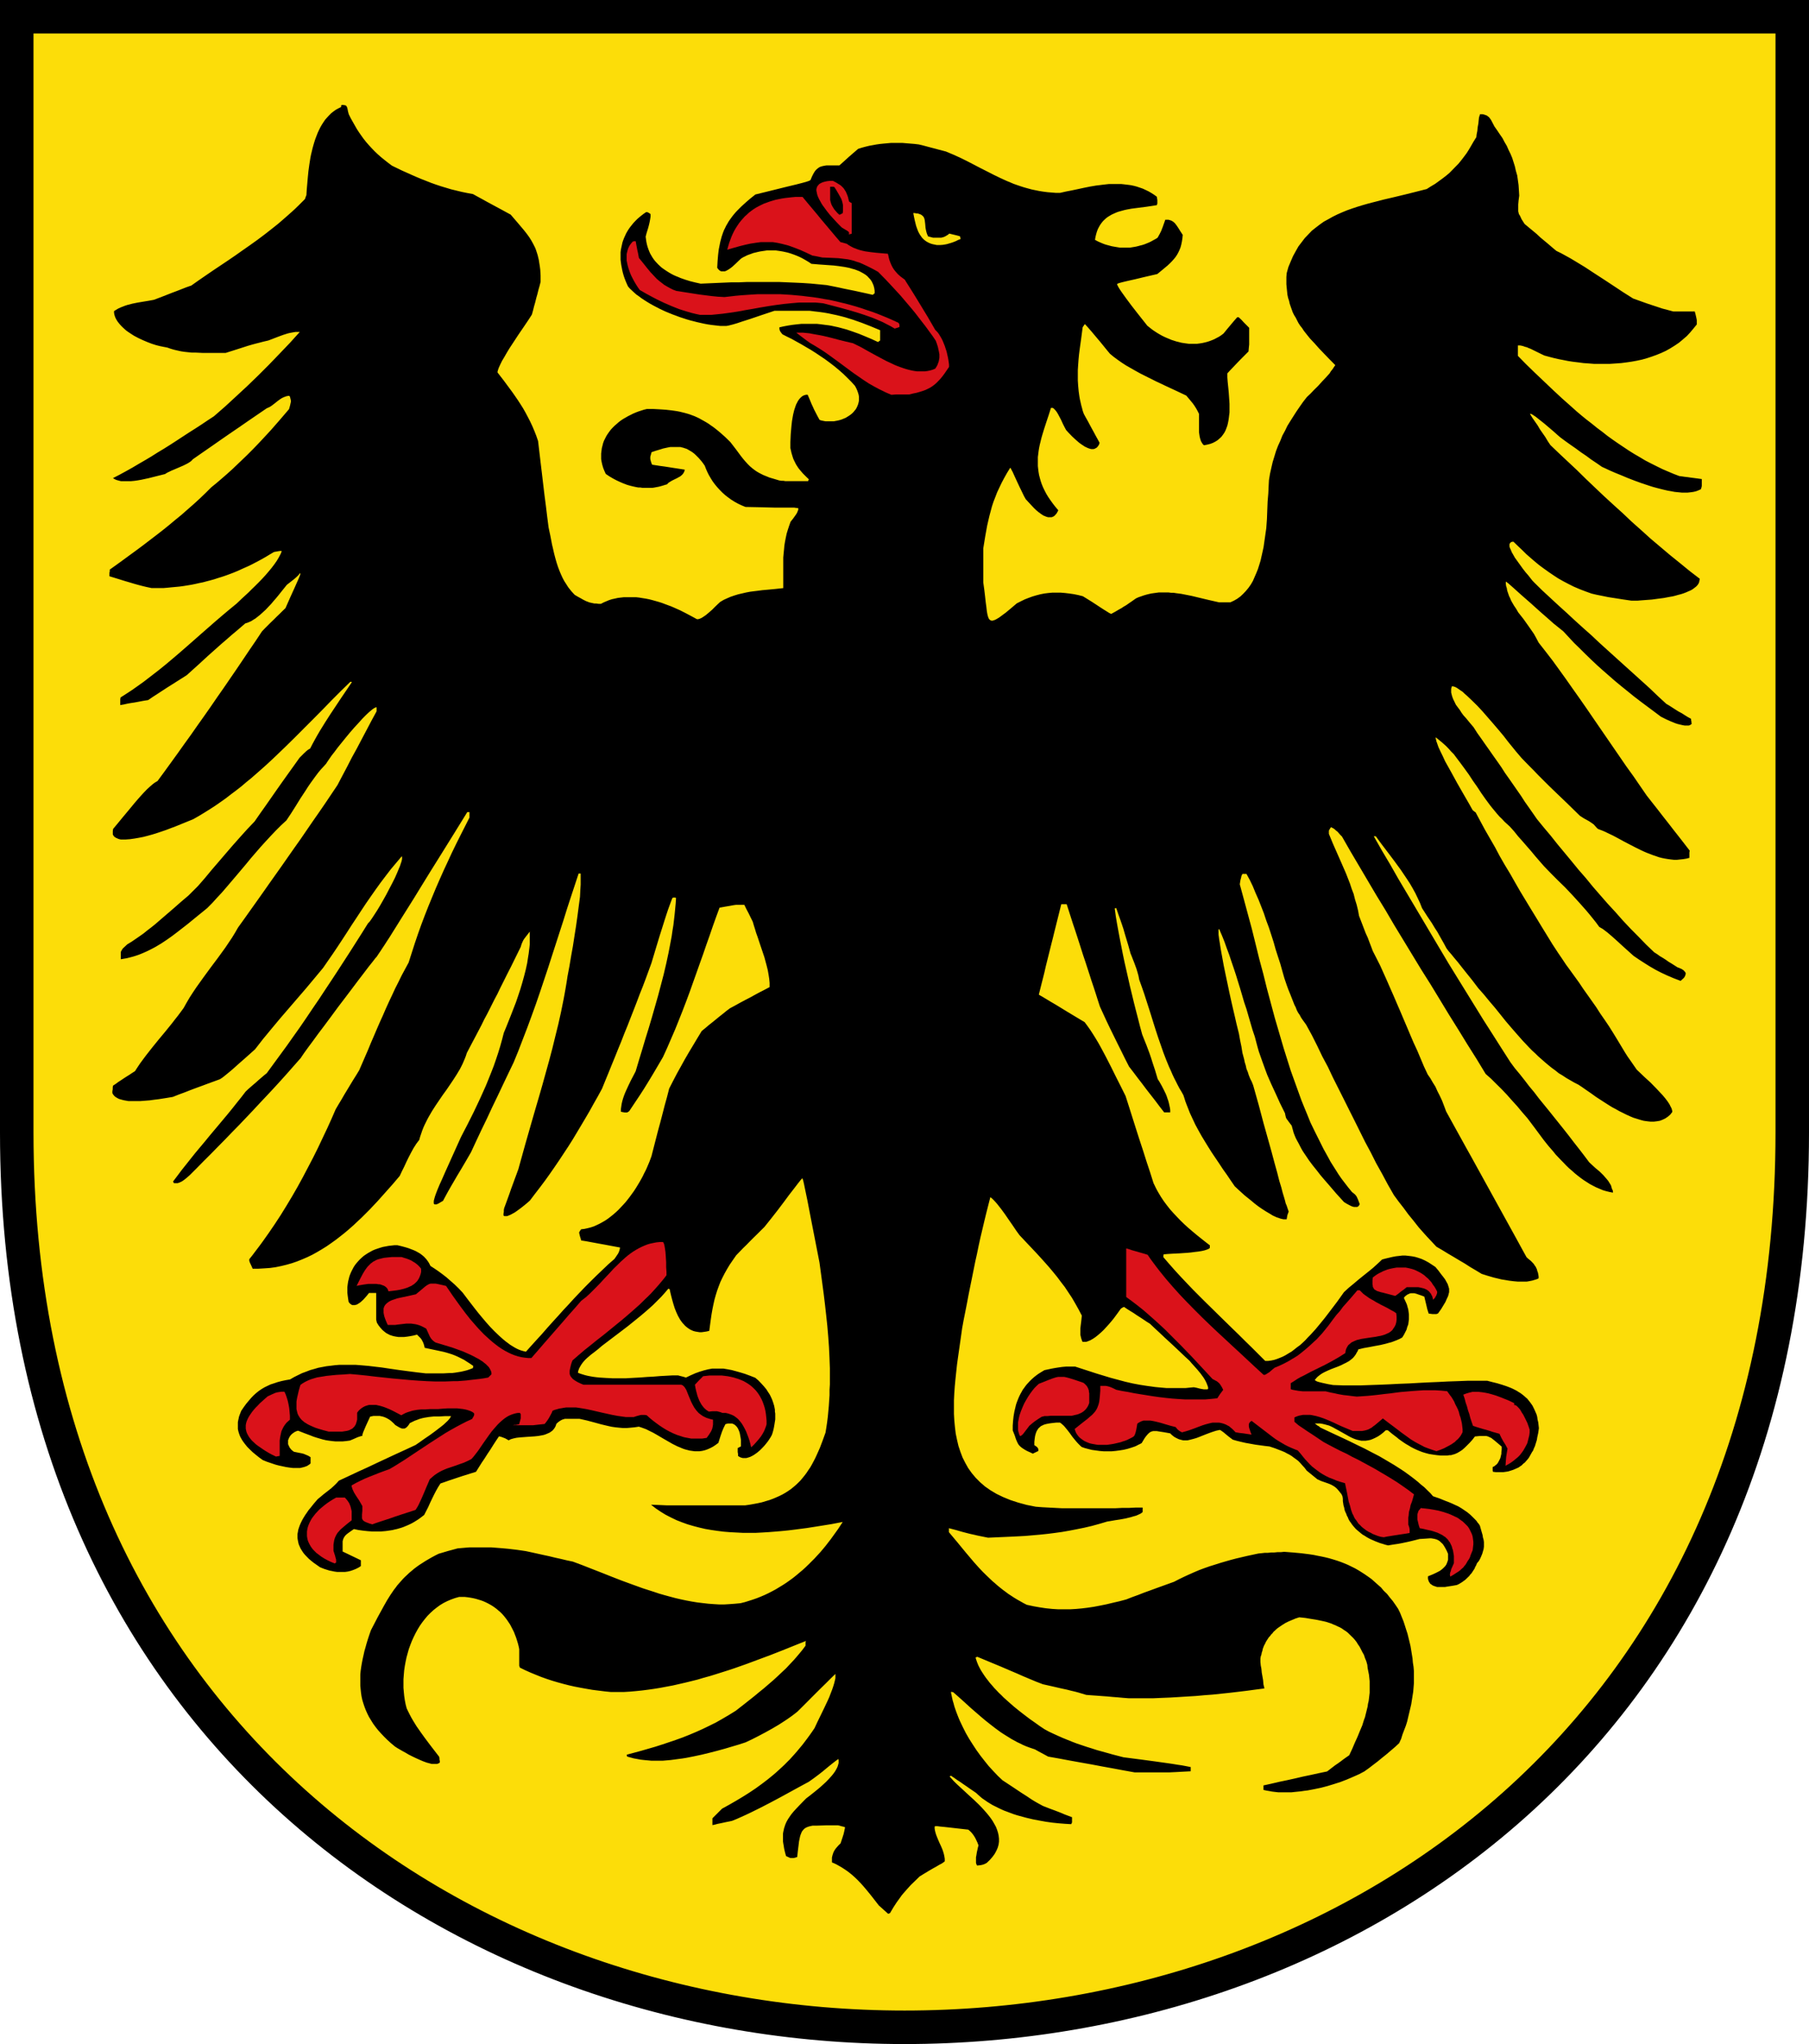
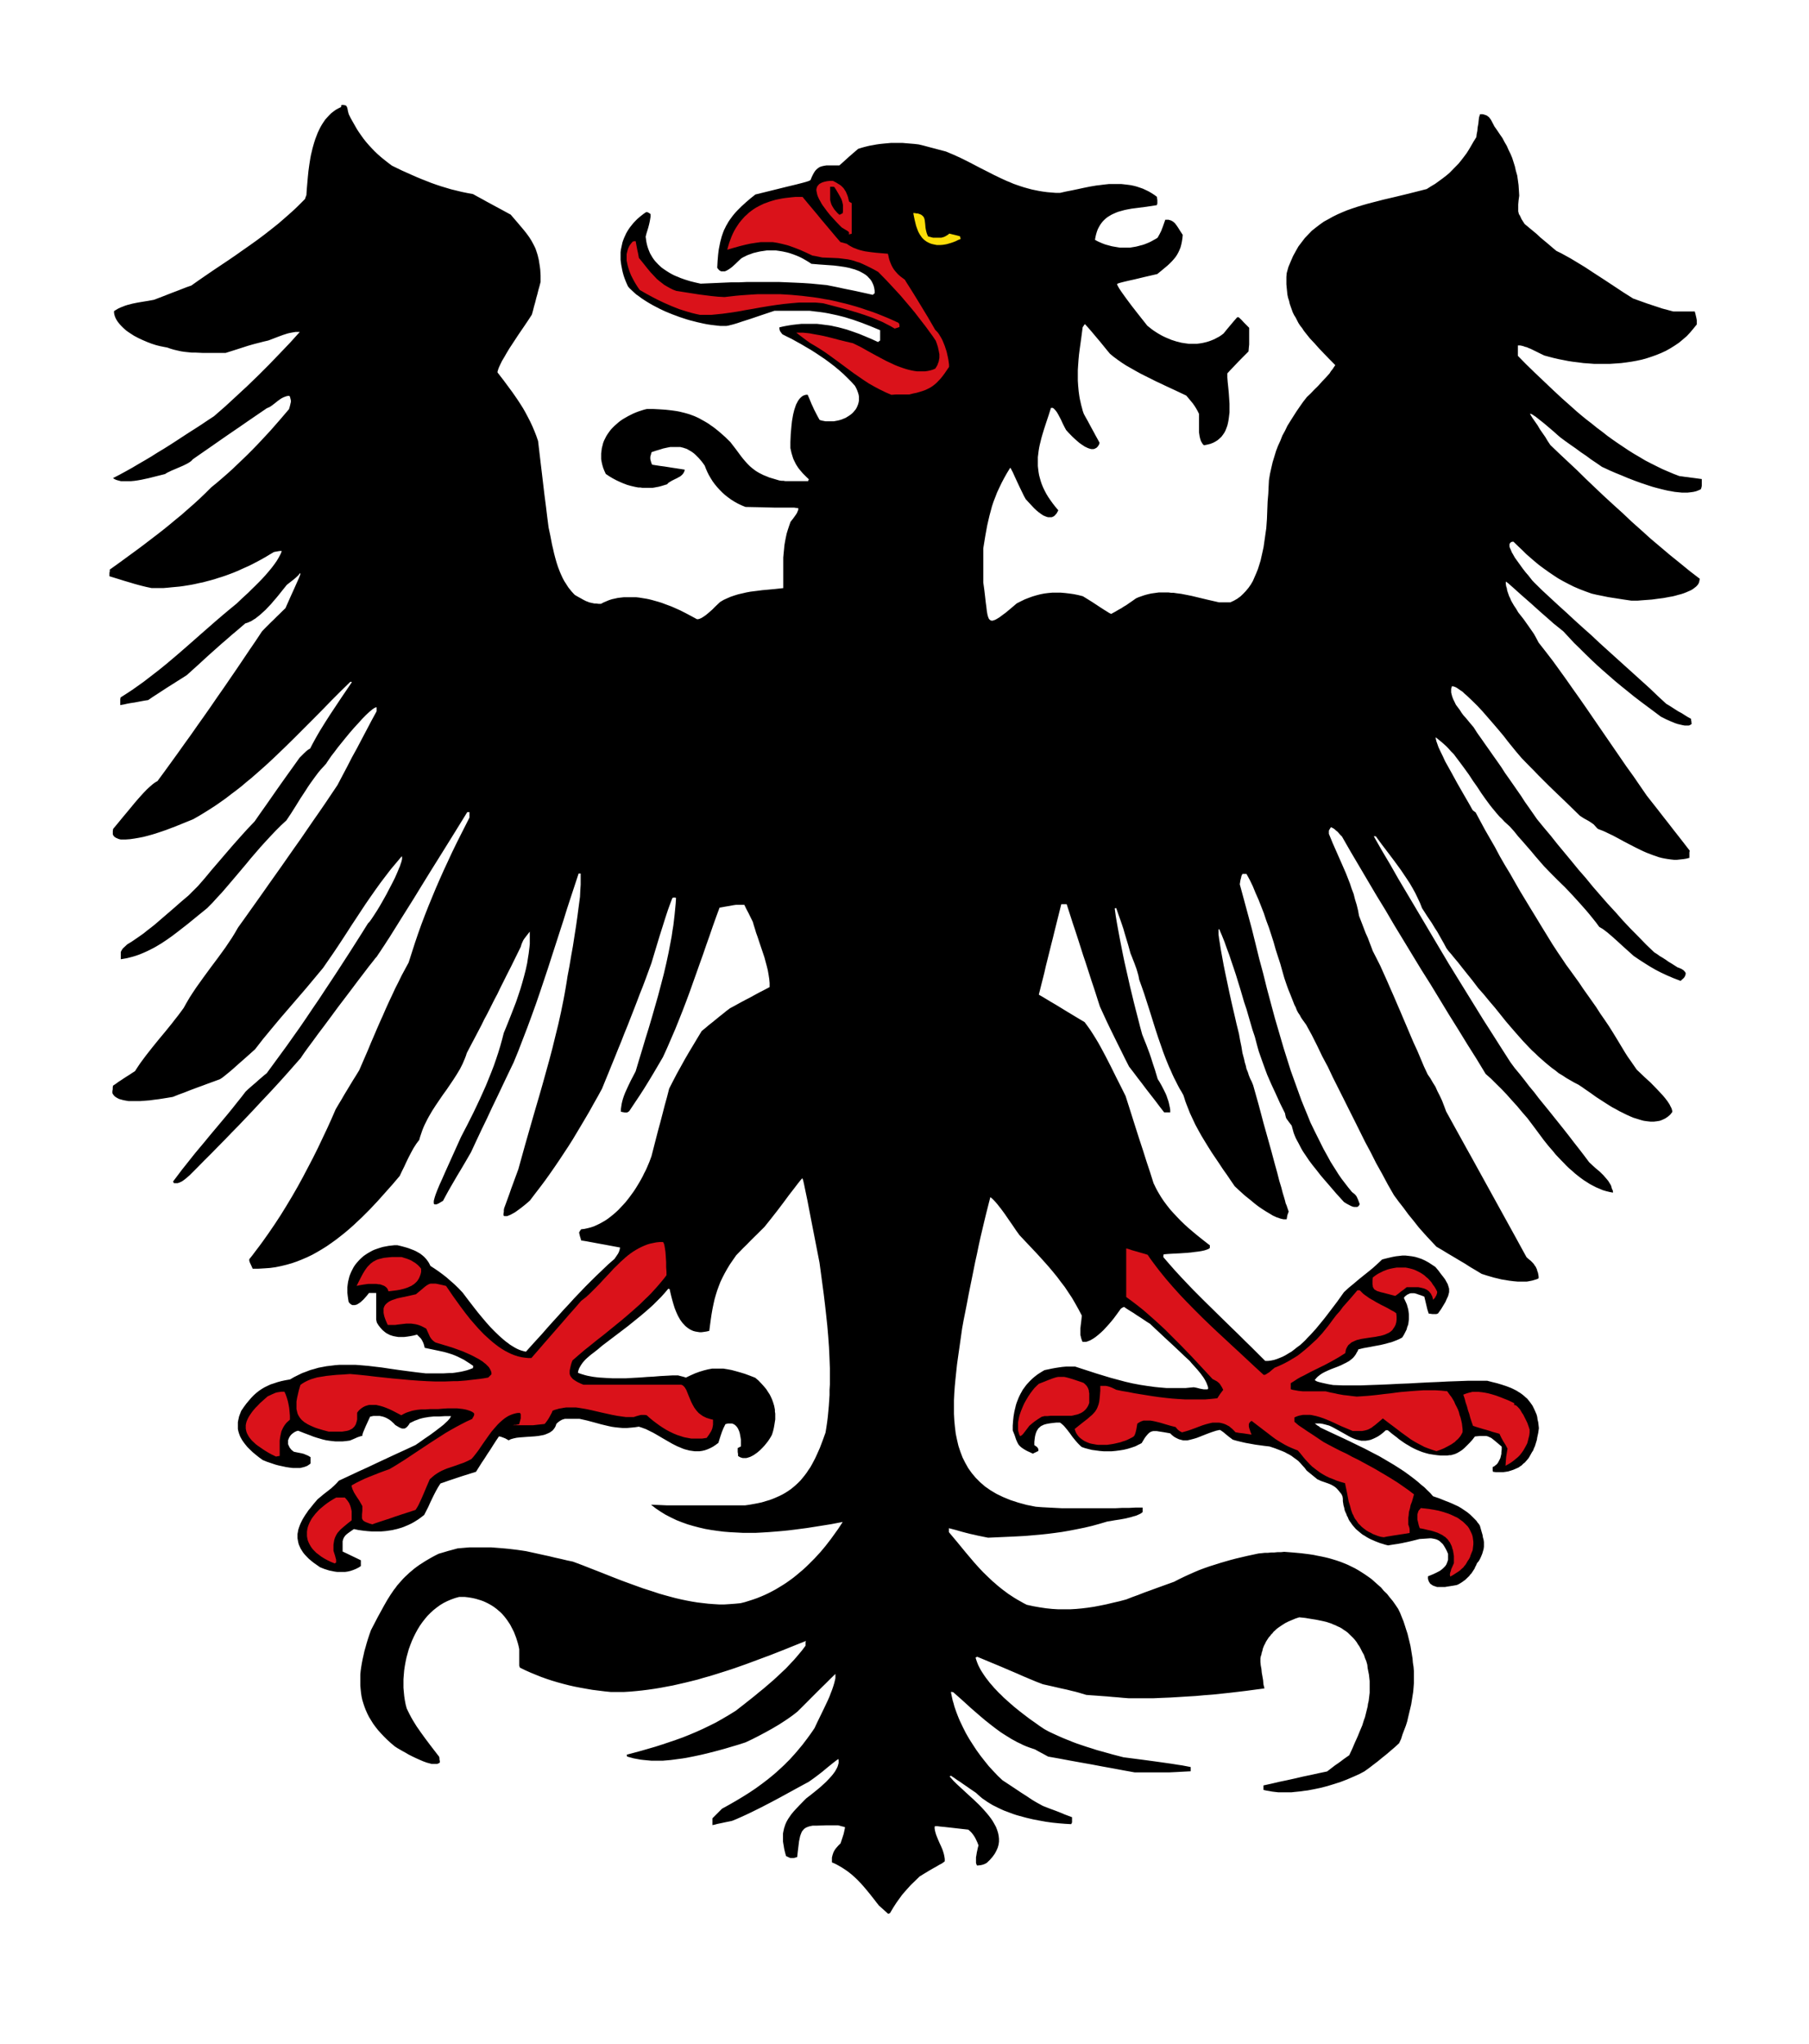
<svg xmlns="http://www.w3.org/2000/svg" width="100%" height="100%" viewBox="0 0 540 610">
-   <path d="m 5,5 530,0 0,333 C 535,516.5 402.5,605 270,605 137.5,605 5,515 5,338 L 5,5 z" style="fill:#fcdd09;stroke:#000;stroke-width:10;stroke-miterlimit:4;stroke-dasharray:none" />
  <path d="m 262.32,568.62 -1.84,-2.37 -0.88,-1.11 -0.88,-1.07 -0.88,-1.04 -0.88,-0.99 -0.92,-0.96 -0.96,-0.92 -0.96,-0.84 -1.03,-0.81 -0.54,-0.38 -0.57,-0.38 -0.54,-0.35 -0.57,-0.34 -0.61,-0.35 -0.62,-0.34 -0.65,-0.31 -0.65,-0.27 0,-0.53 0,-0.5 0,-0.42 0.1,-0.42 0.1,-0.39 0.12,-0.34 0.11,-0.35 0.15,-0.3 0.16,-0.3 0.19,-0.3 0.23,-0.31 0.23,-0.27 0.53,-0.61 0.66,-0.65 0.57,-1.73 0.34,-1.07 0.2,-0.88 0.23,-1.11 -0.54,-0.19 -0.54,-0.12 -0.49,-0.15 -0.5,-0.12 -3.76,0 -2.79,0.1 -0.58,0 -0.53,0 -0.46,0.1 -0.46,0.1 -0.38,0.12 -0.39,0.15 -0.3,0.15 -0.31,0.19 -0.27,0.23 -0.23,0.27 -0.23,0.27 -0.19,0.31 -0.15,0.38 -0.15,0.38 -0.16,0.46 -0.11,0.5 -0.23,1.11 -0.16,1.34 -0.19,1.53 -0.19,1.76 -0.61,0.2 -0.5,0.11 -0.42,0 -0.38,0 -0.39,-0.1 -0.3,-0.16 -0.35,-0.15 -0.38,-0.19 -0.23,-0.81 -0.19,-0.76 -0.16,-0.73 -0.11,-0.73 -0.12,-0.65 -0.1,-0.65 0,-0.65 0,-0.61 0,-0.58 0,-0.53 0.1,-0.58 0.12,-0.5 0.11,-0.53 0.16,-0.46 0.15,-0.5 0.19,-0.46 0.23,-0.5 0.23,-0.42 0.27,-0.46 0.31,-0.46 0.61,-0.88 0.73,-0.88 0.84,-0.92 0.88,-0.92 0.96,-0.99 1.03,-1.04 1,-0.76 1.45,-1.15 0.85,-0.69 0.88,-0.73 0.88,-0.8 0.88,-0.81 0.84,-0.88 0.8,-0.88 0.35,-0.42 0.34,-0.46 0.31,-0.42 0.27,-0.46 0.23,-0.42 0.23,-0.46 0.15,-0.42 0.12,-0.43 0.1,-0.38 0,-0.42 0,-0.38 -0.1,-0.39 -0.73,0.54 -0.84,0.65 -0.96,0.77 -1.03,0.84 -1.15,0.96 -1.27,0.99 -1.34,1 -1.45,1.03 -2.84,1.54 -2.87,1.57 -2.87,1.57 -2.87,1.53 -2.88,1.49 -2.87,1.42 -1.45,0.69 -1.42,0.65 -1.46,0.65 -1.41,0.57 -0.73,0.16 -0.77,0.15 -0.72,0.15 -0.73,0.16 -0.73,0.15 -0.73,0.15 -0.72,0.2 -0.73,0.15 0,-0.54 0,-0.5 0,-0.53 0,-0.46 0.73,-0.73 0.69,-0.69 0.73,-0.73 0.72,-0.72 2.15,-1.19 2.07,-1.19 2.03,-1.22 1.95,-1.23 1.88,-1.26 1.8,-1.31 1.76,-1.34 1.68,-1.37 0.85,-0.73 0.8,-0.73 0.84,-0.77 0.81,-0.76 0.76,-0.77 0.81,-0.8 0.76,-0.84 0.77,-0.85 0.76,-0.88 0.73,-0.88 0.77,-0.92 0.73,-0.96 0.72,-0.95 0.73,-1 0.73,-1.03 0.73,-1.08 0.84,-1.8 0.99,-2.03 1.04,-2.14 1.03,-2.18 0.5,-1.11 0.42,-1.11 0.42,-1.08 0.35,-1.03 0.3,-1 0.23,-0.95 0.1,-0.46 0,-0.43 0,-0.45 0,-0.39 -1.42,1.38 -1.42,1.42 -1.41,1.38 -1.42,1.41 -1.42,1.42 -1.41,1.42 -1.42,1.42 -1.42,1.41 -0.88,0.69 -0.92,0.69 -0.92,0.65 -0.96,0.65 -1.91,1.23 -1.95,1.15 -2,1.11 -2.02,1.07 -1.96,1 -1.95,0.92 -1.99,0.65 -2.07,0.61 -2.18,0.65 -2.23,0.61 -2.25,0.58 -2.34,0.57 -2.34,0.5 -2.33,0.46 -1.19,0.19 -1.15,0.15 -1.19,0.16 -1.15,0.15 -1.18,0.1 -1.15,0.1 -1.11,0 -1.15,0 -1.11,0 -1.07,-0.1 -1.08,-0.1 -1.07,-0.12 -1.03,-0.19 -1.04,-0.19 -0.99,-0.27 -0.96,-0.26 -0.1,-0.31 0,-0.27 2.15,-0.57 2.14,-0.58 2.11,-0.61 2.11,-0.61 2.06,-0.66 2.03,-0.68 2.03,-0.69 2.03,-0.73 2.03,-0.81 1.99,-0.84 1.96,-0.88 1.99,-0.96 1.99,-0.99 1.95,-1.11 1.96,-1.15 1.99,-1.23 2.79,-2.18 2.8,-2.22 1.38,-1.15 1.38,-1.11 1.38,-1.19 1.34,-1.15 1.34,-1.22 1.3,-1.23 1.3,-1.22 1.23,-1.31 1.22,-1.3 1.15,-1.34 1.15,-1.38 1.07,-1.42 0,-0.34 0,-0.34 0,-0.35 0.1,-0.38 -3.52,1.41 -3.53,1.42 -3.52,1.38 -3.6,1.34 -3.6,1.34 -3.6,1.27 -1.84,0.61 -1.8,0.57 -1.84,0.58 -1.84,0.57 -1.83,0.5 -1.8,0.54 -1.84,0.46 -1.84,0.45 -1.88,0.43 -1.84,0.42 -1.83,0.34 -1.84,0.35 -1.84,0.3 -1.88,0.27 -1.84,0.23 -1.83,0.19 -1.84,0.16 -1.84,0.11 -1.88,0 -1.84,0 -1.87,-0.19 -1.84,-0.23 -1.84,-0.23 -1.8,-0.31 -1.72,-0.31 -1.76,-0.34 -1.69,-0.38 -1.68,-0.43 -1.69,-0.46 -1.65,-0.49 -1.64,-0.54 -1.61,-0.57 -1.61,-0.65 -1.61,-0.66 -1.61,-0.72 -1.57,-0.77 -0.1,-0.27 -0.1,-0.3 0,-0.31 0,-0.46 0,-1.46 0,-2.71 -0.19,-0.92 -0.23,-0.88 -0.26,-0.85 -0.27,-0.84 -0.31,-0.8 -0.31,-0.81 -0.38,-0.76 -0.38,-0.73 -0.38,-0.73 -0.43,-0.65 -0.46,-0.69 -0.46,-0.61 -0.49,-0.62 -0.5,-0.57 -0.54,-0.54 -0.57,-0.49 -0.58,-0.5 -0.61,-0.46 -0.61,-0.42 -0.65,-0.39 -0.69,-0.38 -0.69,-0.34 -0.69,-0.31 -0.73,-0.27 -0.76,-0.23 -0.77,-0.23 -0.8,-0.19 -0.81,-0.15 -0.8,-0.12 -0.88,-0.1 -0.85,0 -0.88,0 -1.22,0.34 -1.19,0.43 -1.15,0.49 -1.07,0.54 -1.07,0.65 -1,0.73 -0.96,0.76 -0.88,0.81 -0.88,0.88 -0.8,0.96 -0.77,0.99 -0.73,1.04 -0.65,1.07 -0.61,1.11 -0.57,1.15 -0.54,1.19 -0.46,1.18 -0.46,1.27 -0.34,1.22 -0.35,1.27 -0.27,1.3 -0.23,1.26 -0.19,1.3 -0.11,1.31 -0.1,1.3 0,1.26 0,1.31 0.11,1.26 0.12,1.22 0.19,1.27 0.23,1.19 0.31,1.18 0.42,0.88 0.46,0.92 0.46,0.88 0.53,0.92 0.54,0.88 0.57,0.92 0.62,0.88 0.61,0.88 1.3,1.8 1.38,1.84 1.38,1.8 1.42,1.84 0.1,0.42 0,0.42 0.1,0.42 0,0.47 -0.23,0.19 -0.27,0.11 -0.31,0.12 -0.34,0 -0.39,0 -0.42,0 -0.46,0 -0.46,-0.12 -0.99,-0.26 -1.07,-0.39 -1.08,-0.46 -1.11,-0.5 -1.11,-0.53 -1.07,-0.54 -0.96,-0.57 -0.92,-0.5 -1.45,-0.84 -0.77,-0.5 -1.15,-0.96 -1.07,-0.97 -1,-0.99 -0.91,-0.96 -0.89,-0.99 -0.76,-0.96 -0.73,-1 -0.61,-0.99 -0.61,-1 -0.5,-1 -0.46,-1.03 -0.38,-0.99 -0.35,-1.04 -0.31,-1.03 -0.23,-1.08 -0.15,-1.03 -0.11,-1.06 -0.1,-1.08 0,-1.08 0,-1.1 0,-1.12 0.11,-1.14 0.16,-1.12 0.19,-1.14 0.23,-1.19 0.27,-1.19 0.26,-1.19 0.35,-1.22 0.34,-1.23 0.39,-1.26 0.42,-1.27 0.46,-1.3 2.03,-3.91 1.91,-3.48 0.92,-1.61 0.96,-1.53 0.5,-0.73 0.49,-0.73 0.54,-0.69 0.5,-0.69 0.57,-0.65 0.58,-0.65 0.57,-0.65 0.61,-0.61 0.66,-0.61 0.65,-0.62 0.69,-0.57 0.72,-0.61 0.77,-0.58 0.8,-0.57 0.85,-0.54 0.88,-0.57 0.92,-0.54 0.99,-0.57 1,-0.54 1.07,-0.54 1.42,-0.42 1.41,-0.42 1.42,-0.38 1.42,-0.39 1.22,-0.11 1.19,-0.1 1.23,-0.1 1.26,0 1.23,0 1.26,0 1.3,0 1.27,0 1.3,0.1 1.3,0.1 1.3,0.11 1.3,0.12 2.61,0.31 2.6,0.38 1.76,0.38 1.73,0.38 1.76,0.39 1.76,0.38 1.72,0.42 1.77,0.39 1.76,0.42 1.8,0.38 2.76,1.03 2.83,1.11 2.95,1.15 2.99,1.19 3.06,1.19 3.14,1.15 3.18,1.15 3.22,1.03 1.6,0.54 1.61,0.46 1.65,0.45 1.61,0.43 1.64,0.38 1.61,0.34 1.65,0.31 1.65,0.27 1.61,0.19 1.64,0.19 1.61,0.12 1.61,0.1 1.61,0 1.61,-0.1 1.6,-0.12 1.58,-0.15 1.26,-0.31 1.22,-0.38 1.19,-0.38 1.23,-0.43 1.15,-0.46 1.15,-0.49 1.14,-0.54 1.11,-0.57 1.08,-0.58 1.07,-0.65 1.07,-0.65 1,-0.65 1.03,-0.73 1,-0.73 0.95,-0.76 0.96,-0.81 0.96,-0.8 0.92,-0.84 0.88,-0.85 0.88,-0.88 0.88,-0.88 0.84,-0.92 0.85,-0.92 0.8,-0.95 0.8,-0.96 0.77,-1 0.77,-0.99 0.72,-1 1.46,-2.03 1.38,-2.11 -3.45,0.66 -3.56,0.57 -3.68,0.58 -3.75,0.49 -1.91,0.23 -1.92,0.19 -1.91,0.16 -1.92,0.15 -1.95,0.12 -1.92,0.1 -1.91,0 -1.92,0 -1.91,-0.1 -1.92,-0.1 -1.87,-0.15 -1.84,-0.23 -1.88,-0.27 -1.8,-0.31 -1.8,-0.42 -1.76,-0.46 -1.72,-0.5 -1.69,-0.61 -1.65,-0.65 -1.6,-0.77 -1.57,-0.8 -1.5,-0.92 -1.49,-1 -1.42,-1.11 2.61,0.1 2.29,0.1 1.99,0 1.8,0 1.65,0 1.46,0 1.41,0 1.31,0 1.34,0 1.3,0 1.42,0 1.53,0 1.64,0 1.84,0 2.07,0 2.38,0 1.34,-0.19 1.3,-0.23 1.22,-0.23 1.19,-0.26 1.15,-0.35 1.07,-0.31 1.04,-0.38 0.99,-0.42 0.96,-0.42 0.92,-0.46 0.88,-0.5 0.84,-0.54 0.77,-0.53 0.76,-0.61 0.73,-0.62 0.69,-0.65 0.69,-0.69 0.61,-0.73 0.62,-0.76 0.61,-0.81 0.53,-0.8 0.58,-0.84 0.5,-0.88 0.49,-0.92 0.5,-0.96 0.46,-1 0.46,-1.03 0.46,-1.03 0.84,-2.22 0.85,-2.34 0.26,-1.61 0.23,-1.57 0.2,-1.61 0.15,-1.61 0.15,-1.61 0.1,-1.57 0.11,-1.6 0,-1.61 0.1,-1.61 0,-1.61 0,-1.57 0,-1.61 -0.12,-3.18 -0.15,-3.21 -0.23,-3.18 -0.27,-3.14 -0.34,-3.18 -0.35,-3.14 -0.38,-3.14 -0.42,-3.14 -0.42,-3.14 -0.42,-3.11 -1.57,-8.04 -1.19,-6.09 -0.84,-4.37 -0.62,-2.98 -0.38,-1.84 -0.23,-1.03 -0.15,-0.5 -0.16,-0.31 -0.49,0.54 -0.85,1.07 -1.14,1.49 -1.46,1.88 -1.61,2.18 -1.8,2.38 -1.95,2.49 -1.99,2.49 -1.08,1.07 -1.03,1.03 -1.07,1.04 -1.07,1.07 -1.04,1.07 -1.07,1.04 -1.03,1.07 -1.04,1.07 -0.99,1.42 -0.92,1.34 -0.81,1.34 -0.73,1.3 -0.65,1.26 -0.61,1.27 -0.5,1.3 -0.46,1.26 -0.42,1.34 -0.38,1.34 -0.31,1.38 -0.3,1.46 -0.27,1.53 -0.23,1.57 -0.23,1.69 -0.23,1.76 -0.81,0.19 -0.72,0.11 -0.73,0.1 -0.65,0 -0.65,-0.1 -0.62,-0.11 -0.57,-0.15 -0.54,-0.23 -0.53,-0.27 -0.46,-0.31 -0.46,-0.34 -0.46,-0.39 -0.38,-0.42 -0.39,-0.42 -0.38,-0.5 -0.35,-0.49 -0.3,-0.54 -0.31,-0.54 -0.27,-0.57 -0.26,-0.58 -0.46,-1.14 -0.39,-1.23 -0.34,-1.19 -0.31,-1.18 -0.27,-1.12 -0.23,-1.03 -0.23,-0.1 -0.19,0 -1.03,1.22 -1.11,1.23 -1.15,1.15 -1.15,1.15 -1.22,1.11 -1.23,1.07 -1.26,1.07 -1.27,1.03 -2.56,2.07 -2.61,1.99 -2.64,2 -2.57,1.95 -1.07,0.92 -1.11,0.88 -1.11,0.84 -1.07,0.92 -0.5,0.46 -0.46,0.5 -0.42,0.5 -0.38,0.53 -0.35,0.58 -0.31,0.57 -0.23,0.61 -0.15,0.69 0.65,0.27 0.73,0.23 0.77,0.23 0.76,0.19 0.84,0.16 0.85,0.15 0.88,0.11 0.92,0.1 1.91,0.12 1.96,0.1 2.03,0 2.1,0 2.07,-0.12 2.07,-0.11 2.07,-0.16 2.03,-0.11 1.95,-0.16 1.88,-0.1 1.8,-0.1 1.64,0 0.58,0.16 0.61,0.15 0.57,0.15 0.58,0.19 1.45,-0.69 1.38,-0.61 0.65,-0.23 0.62,-0.23 0.65,-0.19 0.61,-0.19 0.61,-0.15 0.62,-0.16 0.57,-0.1 0.61,-0.12 0.58,0 0.57,0 0.58,0 0.57,0 0.61,0 0.58,0 0.57,0.1 0.62,0.1 1.22,0.23 1.26,0.34 1.35,0.38 1.37,0.42 1.46,0.54 1.57,0.61 0.96,0.81 0.84,0.88 0.8,0.88 0.73,0.88 0.31,0.5 0.3,0.46 0.31,0.46 0.27,0.5 0.23,0.49 0.23,0.5 0.19,0.5 0.19,0.54 0.15,0.49 0.16,0.54 0.11,0.57 0.1,0.54 0,0.57 0.1,0.58 0,0.57 0,0.62 0,0.57 -0.1,0.61 -0.1,0.65 -0.11,0.66 -0.12,0.65 -0.15,0.65 -0.19,0.69 -0.23,0.69 -0.31,0.57 -0.38,0.61 -0.46,0.69 -0.54,0.69 -0.57,0.69 -0.65,0.69 -0.65,0.65 -0.73,0.62 -0.35,0.26 -0.38,0.27 -0.34,0.23 -0.39,0.23 -0.38,0.19 -0.38,0.19 -0.39,0.12 -0.34,0.11 -0.38,0.1 -0.39,0 -0.34,0 -0.38,0 -0.35,-0.1 -0.34,-0.11 -0.35,-0.19 -0.34,-0.23 0,-0.58 -0.1,-0.61 0,-0.57 0,-0.58 0.5,-0.27 0.46,-0.23 0,-0.65 0,-0.65 0,-0.69 -0.1,-0.65 -0.12,-0.65 -0.11,-0.61 -0.19,-0.62 -0.23,-0.53 -0.12,-0.27 -0.15,-0.23 -0.15,-0.23 -0.16,-0.19 -0.19,-0.19 -0.19,-0.19 -0.23,-0.16 -0.19,-0.11 -0.27,-0.12 -0.27,-0.1 -0.27,0 -0.3,0 -0.31,0 -0.34,0 -0.35,0.1 -0.38,0.1 -0.61,1.23 -0.42,1.03 -0.43,1.26 -0.65,2.07 -0.84,0.62 -0.8,0.53 -0.81,0.42 -0.8,0.35 -0.77,0.27 -0.8,0.19 -0.77,0.11 -0.76,0 -0.77,0 -0.73,-0.1 -0.76,-0.11 -0.73,-0.19 -0.73,-0.19 -0.73,-0.27 -0.72,-0.31 -0.73,-0.3 -1.46,-0.73 -1.41,-0.81 -1.46,-0.84 -1.42,-0.84 -1.41,-0.81 -1.46,-0.72 -0.69,-0.35 -0.73,-0.27 -0.72,-0.26 -0.73,-0.23 -1.27,0.19 -1.18,0.11 -1.19,0.1 -1.11,0 -1.15,-0.1 -1.07,-0.11 -1.07,-0.15 -1.08,-0.23 -2.1,-0.5 -2.11,-0.58 -2.14,-0.57 -2.23,-0.5 -1.18,0 -1.08,0 -0.88,0 -0.84,0 -0.38,0 -0.35,0.1 -0.38,0.11 -0.34,0.16 -0.39,0.23 -0.34,0.23 -0.38,0.3 -0.39,0.38 -0.15,0.5 -0.19,0.42 -0.27,0.43 -0.27,0.34 -0.3,0.34 -0.39,0.27 -0.38,0.27 -0.42,0.19 -0.42,0.19 -0.5,0.2 -0.46,0.15 -0.54,0.11 -1.07,0.19 -1.11,0.12 -2.26,0.15 -2.14,0.16 -1,0.11 -0.88,0.19 -0.42,0.12 -0.38,0.11 -0.35,0.16 -0.31,0.19 -1.03,-0.58 -0.77,-0.3 -0.57,-0.2 -0.54,-0.11 -0.88,1.3 -0.84,1.3 -0.84,1.34 -0.88,1.31 -0.85,1.34 -0.88,1.3 -0.84,1.34 -0.84,1.34 -1.34,0.42 -1.34,0.42 -1.34,0.42 -1.31,0.43 -1.34,0.45 -1.3,0.43 -1.3,0.46 -1.34,0.46 -0.69,1.07 -0.65,1.15 -0.61,1.18 -0.58,1.19 -0.57,1.19 -0.54,1.22 -0.61,1.19 -0.61,1.19 -0.58,0.46 -0.61,0.46 -0.58,0.42 -0.61,0.38 -0.61,0.38 -0.61,0.35 -0.62,0.31 -0.65,0.3 -0.65,0.27 -0.65,0.27 -0.65,0.23 -0.65,0.19 -0.65,0.19 -0.69,0.15 -0.65,0.16 -0.69,0.11 -1.34,0.19 -1.38,0.12 -1.38,0 -1.38,0 -1.34,-0.1 -1.38,-0.15 -1.34,-0.19 -1.3,-0.27 -1.11,0.77 -0.84,0.61 -0.35,0.3 -0.27,0.27 -0.23,0.31 -0.19,0.31 -0.15,0.3 -0.12,0.39 -0.1,0.38 0,0.46 0,1.15 0,1.45 1.38,0.65 1.34,0.65 1.38,0.66 1.34,0.65 0,0.42 0,0.42 0,0.42 0,0.46 -0.38,0.27 -0.39,0.23 -0.38,0.19 -0.38,0.19 -0.77,0.31 -0.8,0.27 -0.81,0.19 -0.8,0.11 -0.81,0 -0.8,0 -0.77,0 -0.8,-0.11 -0.77,-0.16 -0.76,-0.15 -0.73,-0.23 -0.73,-0.23 -0.69,-0.27 -0.65,-0.27 -0.92,-0.65 -0.88,-0.61 -0.76,-0.61 -0.73,-0.61 -0.61,-0.62 -0.58,-0.61 -0.5,-0.61 -0.42,-0.65 -0.38,-0.62 -0.27,-0.61 -0.27,-0.61 -0.15,-0.62 -0.12,-0.61 -0.1,-0.61 0,-0.65 0,-0.61 0.12,-0.62 0.11,-0.65 0.2,-0.61 0.23,-0.65 0.26,-0.62 0.31,-0.65 0.34,-0.65 0.39,-0.65 0.38,-0.61 0.46,-0.65 0.46,-0.69 0.54,-0.65 1.07,-1.34 1.15,-1.34 0.8,-0.65 0.81,-0.69 0.84,-0.66 0.84,-0.65 0.81,-0.65 0.8,-0.73 0.73,-0.72 0.69,-0.77 2.87,-1.34 2.84,-1.34 2.87,-1.3 2.83,-1.34 2.87,-1.34 2.88,-1.34 2.87,-1.31 2.87,-1.34 1.11,-0.76 1.46,-1.04 1.68,-1.14 1.73,-1.27 0.84,-0.65 0.8,-0.61 0.77,-0.62 0.65,-0.61 0.57,-0.53 0.46,-0.54 0.2,-0.23 0.11,-0.23 0.12,-0.19 0.1,-0.19 -1.91,0 -1.73,0.1 -1.57,0 -1.45,0.15 -0.69,0.12 -0.69,0.11 -0.69,0.16 -0.69,0.19 -0.69,0.27 -0.73,0.26 -0.72,0.35 -0.77,0.38 -0.27,0.46 -0.27,0.35 -0.26,0.3 -0.27,0.23 -0.27,0.16 -0.23,0.11 -0.23,0 -0.27,0 -0.23,0 -0.27,-0.1 -0.26,-0.11 -0.27,-0.12 -0.58,-0.34 -0.65,-0.39 -0.42,-0.46 -0.46,-0.42 -0.42,-0.38 -0.46,-0.34 -0.46,-0.27 -0.5,-0.27 -0.46,-0.19 -0.46,-0.16 -0.49,-0.11 -0.46,-0.1 -0.5,0 -0.5,0 -0.46,0 -0.5,0 -0.46,0.1 -0.49,0.11 -1.27,2.76 -0.65,1.53 -0.19,0.46 -0.1,0.35 -0.1,0.27 0,0.34 -0.58,0.15 -0.5,0.16 -0.42,0.15 -0.42,0.19 -0.8,0.35 -1,0.42 -1.11,0.15 -1.11,0.11 -1.03,0 -1.04,0 -1,-0.1 -0.95,-0.12 -0.96,-0.15 -0.96,-0.23 -0.92,-0.27 -0.92,-0.27 -0.92,-0.3 -0.88,-0.35 -1.84,-0.69 -1.83,-0.72 -0.5,0.15 -0.5,0.23 -0.46,0.31 -0.38,0.3 -0.35,0.35 -0.3,0.42 -0.23,0.42 -0.16,0.42 -0.1,0.23 0,0.23 0,0.23 0,0.23 0,0.27 0,0.23 0.1,0.23 0.1,0.23 0.12,0.23 0.11,0.26 0.16,0.23 0.19,0.23 0.19,0.24 0.23,0.19 0.27,0.23 0.27,0.19 1.11,0.23 1.18,0.23 0.62,0.16 0.65,0.27 0.69,0.29 0.72,0.44 0,0.45 0,0.45 0,0.5 0,0.46 -0.3,0.27 -0.35,0.23 -0.34,0.23 -0.38,0.15 -0.43,0.16 -0.46,0.12 -0.42,0.1 -0.49,0.11 -0.46,0 -0.54,0 -0.5,0 -0.53,0 -1.04,-0.12 -1.07,-0.16 -1.07,-0.23 -1.04,-0.22 -1.03,-0.27 -0.92,-0.31 -1.69,-0.57 -1.22,-0.5 -1.07,-0.77 -1,-0.8 -0.92,-0.76 -0.84,-0.81 -0.81,-0.81 -0.68,-0.84 -0.31,-0.42 -0.31,-0.42 -0.27,-0.42 -0.26,-0.46 -0.23,-0.42 -0.19,-0.46 -0.16,-0.45 -0.15,-0.47 -0.12,-0.46 -0.1,-0.5 0,-0.5 0,-0.5 0,-0.49 0,-0.54 0.1,-0.53 0.12,-0.53 0.11,-0.55 0.2,-0.57 0.23,-0.58 0.23,-0.61 0.76,-1.11 0.73,-1 0.77,-0.92 0.72,-0.84 0.73,-0.76 0.77,-0.69 0.8,-0.64 0.81,-0.55 0.84,-0.5 0.92,-0.45 0.92,-0.43 1.03,-0.33 1.07,-0.36 1.15,-0.31 1.23,-0.26 1.34,-0.23 1.18,-0.69 1.23,-0.61 1.19,-0.58 1.22,-0.45 1.19,-0.46 1.23,-0.34 1.22,-0.36 1.23,-0.23 1.22,-0.23 1.23,-0.14 1.26,-0.16 1.23,-0.1 1.26,0 1.27,0 1.22,0 1.26,0 1.31,0.1 1.26,0.11 1.26,0.11 1.31,0.16 2.56,0.3 2.61,0.39 2.64,0.38 2.64,0.35 2.64,0.34 2.69,0.31 1.68,0 1.69,0 1.76,0 1.76,-0.1 0.88,0 0.88,-0.11 0.88,-0.14 0.92,-0.15 0.88,-0.2 0.92,-0.23 0.88,-0.3 0.92,-0.36 0,-0.34 0.1,-0.27 -0.96,-0.68 -0.96,-0.61 -0.88,-0.57 -0.92,-0.46 -0.88,-0.44 -0.84,-0.37 -0.88,-0.34 -0.84,-0.27 -0.89,-0.27 -0.88,-0.23 -0.88,-0.19 -0.88,-0.19 -1.87,-0.39 -1.96,-0.42 -0.19,-0.8 -0.23,-0.69 -0.27,-0.54 -0.27,-0.49 -0.3,-0.39 -0.35,-0.34 -0.34,-0.35 -0.35,-0.34 -1.03,0.27 -1,0.19 -0.91,0.14 -0.92,0.11 -0.85,0 -0.84,0 -0.76,-0.12 -0.77,-0.15 -0.38,-0.12 -0.35,-0.11 -0.34,-0.12 -0.35,-0.19 -0.3,-0.15 -0.35,-0.19 -0.31,-0.23 -0.3,-0.24 -0.31,-0.26 -0.3,-0.27 -0.27,-0.3 -0.31,-0.35 -0.54,-0.69 -0.49,-0.8 -0.1,-0.46 -0.1,-0.42 0,-0.54 0,-0.69 0,-1 0,-1.37 0,-1.88 0,-2.49 -0.53,0 -0.54,0 -0.53,0 -0.54,0 -0.61,0.77 -0.69,0.79 -0.39,0.43 -0.42,0.38 -0.38,0.35 -0.42,0.3 -0.42,0.26 -0.42,0.24 -0.23,0 -0.2,0.1 -0.22,0 -0.2,0 -0.19,0 -0.19,0 -0.19,-0.1 -0.19,-0.1 -0.19,-0.16 -0.2,-0.15 -0.15,-0.19 -0.19,-0.27 -0.15,-0.92 -0.12,-0.88 -0.1,-0.88 0,-0.88 0,-0.84 0.1,-0.85 0.12,-0.8 0.19,-0.77 0.19,-0.76 0.27,-0.73 0.3,-0.69 0.35,-0.69 0.34,-0.65 0.42,-0.65 0.46,-0.58 0.5,-0.57 0.5,-0.54 0.57,-0.53 0.58,-0.5 0.61,-0.42 0.65,-0.42 0.69,-0.39 0.69,-0.38 0.73,-0.31 0.76,-0.26 0.81,-0.27 0.8,-0.23 0.81,-0.15 0.84,-0.16 0.88,-0.1 0.88,-0.1 0.88,0 1.3,0.31 1.38,0.38 0.73,0.23 0.69,0.27 0.69,0.26 0.69,0.31 0.69,0.38 0.65,0.38 0.61,0.47 0.58,0.49 0.26,0.3 0.27,0.27 0.27,0.35 0.23,0.31 0.23,0.33 0.23,0.39 0.19,0.38 0.19,0.38 1.19,0.77 1.19,0.81 1.18,0.87 1.19,0.92 1.19,1.04 1.22,1.07 1.23,1.19 1.23,1.3 1.57,2.08 1.95,2.53 1.07,1.36 1.15,1.39 1.19,1.41 1.26,1.42 1.3,1.34 1.31,1.26 0.68,0.61 0.66,0.58 0.69,0.57 0.68,0.5 0.66,0.5 0.68,0.42 0.69,0.42 0.66,0.35 0.68,0.31 0.66,0.23 0.69,0.19 0.65,0.15 1.57,-1.76 1.6,-1.76 1.61,-1.76 1.57,-1.8 1.61,-1.8 1.61,-1.76 1.61,-1.8 1.65,-1.76 1.6,-1.76 1.69,-1.77 1.65,-1.72 1.68,-1.68 1.72,-1.69 1.73,-1.65 1.72,-1.64 1.8,-1.57 0.61,-0.88 0.46,-0.69 0.2,-0.39 0.15,-0.38 0.15,-0.5 0.1,-0.57 -1.46,-0.27 -1.45,-0.27 -1.42,-0.27 -1.45,-0.26 -1.46,-0.27 -1.46,-0.27 -1.45,-0.27 -1.46,-0.23 -0.15,-0.61 -0.19,-0.57 -0.15,-0.62 -0.12,-0.57 0.27,-0.5 0.34,-0.46 0.96,-0.11 0.92,-0.2 0.92,-0.23 0.92,-0.3 0.88,-0.39 0.88,-0.42 0.84,-0.46 0.85,-0.49 0.8,-0.54 0.8,-0.61 0.81,-0.65 0.76,-0.66 0.73,-0.68 0.73,-0.77 0.73,-0.77 0.69,-0.76 0.65,-0.81 0.65,-0.84 0.61,-0.84 0.61,-0.84 0.58,-0.89 0.54,-0.88 0.53,-0.88 0.5,-0.88 0.5,-0.92 0.42,-0.88 0.46,-0.88 0.38,-0.84 0.73,-1.72 0.61,-1.65 0.65,-2.53 0.65,-2.53 0.65,-2.52 0.69,-2.53 0.66,-2.53 0.65,-2.53 0.69,-2.49 0.65,-2.53 1.15,-2.25 1.14,-2.19 1.19,-2.14 1.19,-2.15 1.22,-2.1 1.27,-2.11 1.26,-2.11 1.3,-2.14 1.04,-0.84 1.03,-0.88 1.07,-0.85 1.04,-0.84 1.07,-0.88 1.07,-0.84 1.04,-0.85 1.07,-0.8 1.49,-0.8 1.46,-0.81 1.49,-0.8 1.5,-0.77 1.45,-0.8 1.5,-0.81 1.49,-0.76 1.45,-0.77 0,-1.22 -0.12,-1.27 -0.19,-1.22 -0.23,-1.31 -0.31,-1.26 -0.34,-1.26 -0.35,-1.31 -0.42,-1.26 -0.84,-2.49 -0.8,-2.41 -0.43,-1.19 -0.34,-1.15 -0.34,-1.07 -0.31,-1.07 -0.65,-1.31 -0.62,-1.26 -0.65,-1.23 -0.61,-1.26 -0.69,0 -0.57,0 -0.54,0 -0.65,0 -0.8,0.11 -1,0.19 -1.38,0.23 -1.76,0.31 -1.03,2.79 -1,2.8 -0.96,2.8 -0.99,2.79 -0.96,2.8 -1,2.79 -0.99,2.8 -1,2.8 -0.99,2.79 -1.04,2.8 -1.07,2.79 -1.11,2.8 -1.11,2.76 -1.19,2.75 -1.19,2.76 -1.26,2.76 -1.57,2.68 -1.26,2.14 -1.04,1.73 -0.96,1.57 -0.95,1.53 -1.11,1.72 -1.38,2.07 -1.76,2.64 -0.16,0.16 -0.15,0.1 -0.19,0.1 -0.16,0.1 -0.38,0 -0.38,0 -0.65,-0.12 -0.46,-0.1 0,-0.8 0.11,-0.77 0.12,-0.8 0.19,-0.81 0.23,-0.8 0.27,-0.8 0.3,-0.77 0.35,-0.8 0.69,-1.5 0.72,-1.49 0.73,-1.38 0.69,-1.34 0.96,-3.22 0.99,-3.25 0.96,-3.22 1,-3.22 0.95,-3.21 0.92,-3.22 0.92,-3.22 0.85,-3.22 0.84,-3.21 0.76,-3.26 0.69,-3.22 0.62,-3.25 0.3,-1.61 0.23,-1.61 0.27,-1.64 0.19,-1.61 0.19,-1.65 0.16,-1.65 0.15,-1.61 0.11,-1.64 -0.34,-0.12 -0.23,0 -0.19,0 -0.35,0.15 -0.69,1.84 -0.57,1.57 -0.5,1.5 -0.53,1.64 -0.65,2.07 -0.85,2.68 -1.07,3.53 -1.38,4.59 -0.84,2.3 -0.84,2.3 -0.88,2.33 -0.92,2.3 -0.88,2.34 -0.92,2.37 -0.92,2.34 -0.92,2.37 -0.96,2.34 -0.92,2.37 -0.96,2.34 -0.95,2.37 -0.96,2.34 -0.96,2.38 -0.96,2.33 -0.95,2.34 -1.23,2.26 -1.26,2.22 -1.23,2.22 -1.26,2.15 -1.27,2.14 -1.26,2.11 -1.26,2.1 -1.31,2.07 -1.34,2.03 -1.34,2.03 -1.38,2.03 -1.41,2.03 -1.42,1.99 -1.49,1.99 -1.53,1.99 -1.54,2.03 -0.65,0.58 -0.96,0.8 -1.11,0.88 -1.22,0.89 -0.61,0.42 -0.62,0.34 -0.57,0.31 -0.54,0.23 -0.27,0.1 -0.23,0.1 -0.23,0 -0.22,0 -0.2,0 -0.19,0 -0.15,-0.1 -0.12,-0.11 0,-0.54 0.1,-0.53 0,-0.54 0.1,-0.54 0.54,-1.45 0.54,-1.49 0.53,-1.46 0.5,-1.46 0.54,-1.45 0.53,-1.46 0.54,-1.45 0.53,-1.46 1,-3.6 1,-3.6 1.03,-3.6 1.03,-3.6 1.04,-3.6 1.07,-3.64 1.03,-3.6 1,-3.6 1,-3.6 0.95,-3.6 0.88,-3.6 0.89,-3.6 0.8,-3.6 0.73,-3.6 0.34,-1.8 0.31,-1.76 0.3,-1.8 0.27,-1.76 0.58,-3.06 0.5,-2.99 0.53,-2.95 0.46,-2.99 0.46,-2.91 0.42,-2.95 0.38,-2.91 0.39,-2.95 0.1,-2.03 0.1,-1.57 0,-1.11 0,-0.8 0,-0.54 0,-0.38 0,-0.23 0,-0.27 -0.34,0 -0.27,0 -1.15,3.49 -1.15,3.48 -1.15,3.52 -1.11,3.57 -1.14,3.52 -1.15,3.56 -1.15,3.55 -1.15,3.58 -1.19,3.56 -1.19,3.56 -1.22,3.55 -1.27,3.52 -1.3,3.53 -1.34,3.48 -1.34,3.49 -1.42,3.46 -1.6,3.32 -1.61,3.38 -1.57,3.32 -1.61,3.33 -1.57,3.38 -1.61,3.32 -1.57,3.34 -1.57,3.38 -1.61,2.78 -1.38,2.34 -1.15,1.91 -0.99,1.7 -0.84,1.44 -0.81,1.42 -0.76,1.39 -0.81,1.52 -0.54,0.31 -0.45,0.27 -0.39,0.23 -0.34,0.15 -0.31,0.1 -0.27,0 -0.19,0 -0.15,-0.1 -0.12,-0.15 0,-0.2 0,-0.3 0,-0.31 0.1,-0.38 0.12,-0.46 0.15,-0.5 0.19,-0.57 0.5,-1.31 0.65,-1.56 0.8,-1.76 0.89,-2.03 2.14,-4.75 2.57,-5.7 0.95,-1.84 0.96,-1.84 0.96,-1.91 0.96,-1.92 0.91,-1.92 0.92,-1.95 0.88,-1.95 0.89,-1.99 0.8,-1.96 0.8,-1.99 0.77,-1.99 0.69,-1.99 0.65,-1.96 0.61,-2 0.54,-1.94 0.5,-1.95 0.73,-1.76 0.72,-1.8 0.73,-1.84 0.73,-1.88 0.73,-1.88 0.65,-1.91 0.65,-1.95 0.57,-1.92 0.54,-1.95 0.5,-1.95 0.42,-1.92 0.3,-1.95 0.16,-0.96 0.11,-0.92 0.12,-0.96 0.1,-0.95 0,-0.92 0,-0.96 0,-0.92 0,-0.92 -0.84,1.07 -0.77,1 -0.34,0.52 -0.27,0.59 -0.15,0.34 -0.12,0.31 -0.11,0.38 -0.12,0.38 -1.53,3.11 -1.34,2.72 -1.23,2.41 -1.07,2.15 -0.96,1.91 -0.84,1.76 -0.84,1.57 -0.77,1.53 -0.73,1.46 -0.76,1.49 -0.81,1.5 -0.8,1.64 -0.92,1.76 -1.03,1.96 -1.15,2.17 -1.3,2.49 -0.27,0.85 -0.31,0.8 -0.34,0.8 -0.35,0.81 -0.38,0.76 -0.42,0.82 -0.46,0.76 -0.46,0.77 -1,1.56 -1.03,1.53 -1.04,1.53 -1.11,1.53 -1.07,1.57 -1.07,1.58 -1.03,1.6 -0.96,1.65 -0.46,0.84 -0.42,0.85 -0.42,0.84 -0.39,0.88 -0.34,0.88 -0.31,0.92 -0.3,0.88 -0.27,0.96 -0.42,0.53 -0.46,0.62 -0.39,0.61 -0.42,0.65 -0.73,1.34 -0.72,1.38 -0.69,1.42 -0.65,1.41 -0.69,1.38 -0.65,1.38 -2.11,2.49 -2.22,2.49 -2.22,2.49 -2.34,2.49 -1.22,1.22 -1.19,1.19 -1.27,1.19 -1.22,1.15 -1.3,1.15 -1.31,1.11 -1.3,1.03 -1.34,1.04 -1.38,0.99 -1.38,0.96 -1.41,0.88 -1.42,0.84 -1.46,0.81 -1.49,0.72 -1.53,0.66 -1.53,0.61 -1.53,0.53 -1.61,0.46 -1.61,0.39 -1.65,0.34 -1.65,0.23 -1.72,0.12 -1.72,0.1 -1.76,0 -0.46,-1.03 -0.35,-0.73 -0.1,-0.3 -0.1,-0.27 0,-0.23 0,-0.27 1,-1.26 0.95,-1.27 0.96,-1.26 0.96,-1.3 1.88,-2.65 1.83,-2.68 1.8,-2.75 1.73,-2.8 1.68,-2.8 1.65,-2.87 1.57,-2.87 1.53,-2.91 1.5,-2.87 1.45,-2.91 1.38,-2.92 1.38,-2.91 1.3,-2.87 1.23,-2.83 0.88,-1.5 0.88,-1.45 0.84,-1.46 0.88,-1.45 0.88,-1.46 0.88,-1.45 0.92,-1.46 0.88,-1.45 0.88,-2.03 0.88,-2.03 0.88,-2.03 0.85,-2.07 0.88,-2.03 0.88,-2.07 0.88,-2.02 0.92,-2.03 0.88,-2.03 0.92,-2.03 0.96,-2.03 0.92,-1.99 0.99,-1.95 0.96,-1.96 1.03,-1.91 1.04,-1.92 0.92,-2.88 0.92,-2.86 0.95,-2.8 1,-2.8 1.03,-2.72 1.07,-2.72 1.12,-2.72 1.11,-2.68 1.15,-2.64 1.18,-2.65 1.23,-2.64 1.22,-2.64 1.27,-2.61 1.3,-2.6 1.34,-2.64 1.34,-2.65 0,-0.38 0,-0.41 0,-0.42 0,-0.42 -0.35,0 -0.3,0 -4.14,6.7 -3.64,5.85 -3.18,5.09 -2.72,4.41 -2.33,3.8 -1.99,3.17 -1.69,2.69 -1.38,2.22 -1.15,1.83 -0.95,1.53 -0.81,1.23 -0.69,1.08 -0.61,0.91 -0.58,0.89 -0.57,0.84 -0.61,0.92 -0.39,0.42 -0.8,1.04 -1.19,1.49 -1.45,1.91 -1.73,2.26 -1.87,2.49 -2.03,2.68 -2.07,2.72 -2.03,2.76 -1.99,2.68 -1.88,2.49 -1.68,2.3 -1.42,1.91 -1.11,1.54 -0.73,1.07 -0.3,0.46 -1.96,2.22 -1.99,2.26 -1.99,2.22 -2.03,2.22 -2.07,2.22 -2.07,2.19 -2.06,2.22 -2.07,2.18 -2.11,2.22 -2.11,2.15 -2.1,2.18 -2.11,2.14 -2.14,2.19 -2.11,2.1 -2.11,2.15 -2.1,2.1 -0.54,0.46 -0.53,0.46 -0.54,0.43 -0.54,0.38 -0.3,0.19 -0.27,0.11 -0.31,0.16 -0.3,0.1 -0.31,0.1 -0.35,0 -0.38,0 -0.34,0 -0.16,-0.27 -0.11,-0.23 1.3,-1.72 1.3,-1.73 1.34,-1.68 1.34,-1.69 1.34,-1.68 1.38,-1.65 1.38,-1.64 1.38,-1.69 1.38,-1.65 1.38,-1.64 1.38,-1.65 1.38,-1.65 1.37,-1.68 1.34,-1.69 1.35,-1.68 1.3,-1.69 0.76,-0.73 0.77,-0.68 0.8,-0.69 0.81,-0.69 0.76,-0.69 0.81,-0.69 0.8,-0.69 0.81,-0.65 1.99,-2.72 1.99,-2.72 1.99,-2.72 1.95,-2.76 1.96,-2.76 1.91,-2.79 1.88,-2.8 1.91,-2.79 1.84,-2.8 1.88,-2.83 1.84,-2.8 1.83,-2.83 1.84,-2.84 1.8,-2.83 1.8,-2.83 1.8,-2.88 0.54,-0.57 0.65,-0.92 0.73,-1.11 0.84,-1.3 0.88,-1.46 0.92,-1.61 0.92,-1.64 0.88,-1.69 0.88,-1.68 0.81,-1.61 0.68,-1.54 0.58,-1.41 0.27,-0.62 0.19,-0.61 0.19,-0.53 0.12,-0.46 0.1,-0.42 0,-0.35 0,-0.31 -0.1,-0.19 -1.61,1.92 -1.61,1.91 -1.53,1.99 -1.54,2.03 -1.49,2.07 -1.45,2.07 -1.46,2.11 -1.42,2.14 -1.41,2.15 -1.42,2.14 -1.38,2.15 -1.42,2.18 -1.41,2.14 -1.42,2.11 -1.46,2.11 -1.45,2.1 -2.49,2.99 -2.53,3.03 -2.6,3.02 -2.61,3.03 -2.6,3.02 -2.53,3.03 -1.26,1.53 -1.27,1.53 -1.22,1.57 -1.19,1.53 -2.83,2.53 -2.19,1.92 -1.57,1.41 -1.18,1 -0.85,0.69 -0.65,0.53 -0.57,0.43 -0.65,0.42 -1.76,0.65 -1.77,0.64 -1.76,0.66 -1.76,0.64 -1.76,0.66 -1.72,0.68 -1.77,0.65 -1.76,0.7 -1.8,0.3 -2.41,0.38 -1.34,0.16 -1.38,0.19 -1.42,0.11 -1.45,0.11 -1.38,0 -1.38,0 -0.65,0 -0.61,-0.11 -0.62,-0.11 -0.53,-0.12 -0.54,-0.15 -0.5,-0.14 -0.46,-0.23 -0.42,-0.24 -0.38,-0.26 -0.31,-0.32 -0.26,-0.33 -0.2,-0.38 0,-0.59 0.1,-0.56 0,-0.54 0.1,-0.54 0.81,-0.53 0.8,-0.59 0.81,-0.52 0.8,-0.54 0.84,-0.54 0.85,-0.53 0.8,-0.54 0.84,-0.53 0.77,-1.19 0.8,-1.19 0.88,-1.19 0.88,-1.18 1.84,-2.34 1.92,-2.37 1.95,-2.34 1.92,-2.37 0.92,-1.19 0.91,-1.15 0.89,-1.19 0.84,-1.15 0.88,-1.57 0.92,-1.57 0.99,-1.53 1,-1.49 2.14,-2.99 2.19,-2.99 2.18,-2.91 2.14,-2.95 1,-1.49 1,-1.49 0.92,-1.5 0.88,-1.53 1.87,-2.6 1.88,-2.65 1.88,-2.64 1.87,-2.64 1.88,-2.68 1.88,-2.65 1.87,-2.64 1.84,-2.64 1.88,-2.68 1.87,-2.64 1.84,-2.69 1.84,-2.68 1.84,-2.64 1.84,-2.68 1.8,-2.68 1.8,-2.68 1.45,-2.76 1.46,-2.76 1.41,-2.75 1.5,-2.72 1.45,-2.76 1.46,-2.76 1.45,-2.76 1.5,-2.75 0,-0.27 0,-0.31 0,-0.3 0,-0.31 -0.26,0 -0.27,0.15 -0.35,0.19 -0.38,0.27 -0.42,0.35 -0.46,0.38 -0.5,0.46 -0.53,0.5 -1.12,1.14 -1.18,1.31 -1.27,1.38 -1.26,1.45 -1.23,1.49 -1.18,1.46 -1.15,1.42 -1,1.34 -0.92,1.18 -0.72,1.04 -0.54,0.8 -0.35,0.54 -0.76,0.84 -0.81,0.88 -0.8,0.96 -0.77,1.03 -0.76,1.04 -0.77,1.07 -0.76,1.11 -0.73,1.15 -1.49,2.26 -1.42,2.3 -1.38,2.18 -1.38,2.07 -1.61,1.49 -1.57,1.57 -1.53,1.61 -1.49,1.61 -1.5,1.65 -1.45,1.68 -1.46,1.69 -1.41,1.72 -2.88,3.41 -2.87,3.37 -1.42,1.65 -1.49,1.6 -1.46,1.61 -1.53,1.54 -2.87,2.33 -2.95,2.41 -1.53,1.19 -1.53,1.19 -1.57,1.19 -1.57,1.11 -1.61,1.07 -1.65,0.99 -0.84,0.46 -0.84,0.43 -0.85,0.42 -0.84,0.38 -0.88,0.38 -0.88,0.35 -0.88,0.3 -0.88,0.27 -0.88,0.23 -0.92,0.23 -0.88,0.15 -0.92,0.16 0,-0.92 0,-0.69 0,-0.31 0,-0.23 0.1,-0.23 0.1,-0.19 0.11,-0.19 0.12,-0.19 0.15,-0.23 0.19,-0.19 0.5,-0.46 0.65,-0.61 1.27,-0.77 1.18,-0.8 1.23,-0.85 1.19,-0.84 1.14,-0.92 1.15,-0.88 1.15,-0.92 1.11,-0.96 2.22,-1.91 2.23,-1.92 2.22,-1.95 2.22,-1.88 2.83,-2.83 2.07,-2.38 2.03,-2.45 2.11,-2.45 2.1,-2.45 2.11,-2.45 2.14,-2.41 2.15,-2.38 2.18,-2.29 1.65,-2.38 1.68,-2.37 1.69,-2.42 1.65,-2.37 1.68,-2.38 1.69,-2.37 1.68,-2.34 1.69,-2.37 1.26,-1.26 0.73,-0.69 0.53,-0.43 0.65,-0.38 0.69,-1.34 0.73,-1.34 0.73,-1.3 0.76,-1.3 1.54,-2.49 1.57,-2.45 1.61,-2.42 1.6,-2.41 1.61,-2.37 1.61,-2.38 -0.23,-0.1 -0.23,0 -2.76,2.69 -2.75,2.75 -2.72,2.8 -2.76,2.79 -2.8,2.8 -2.79,2.8 -2.8,2.75 -2.87,2.76 -1.42,1.34 -1.45,1.34 -1.46,1.3 -1.49,1.31 -1.49,1.3 -1.5,1.22 -1.49,1.27 -1.53,1.19 -1.57,1.18 -1.54,1.19 -1.57,1.11 -1.6,1.11 -1.61,1.04 -1.65,1.03 -1.65,1 -1.68,0.95 -2.64,1.07 -2.65,1.08 -1.34,0.5 -1.38,0.53 -1.34,0.46 -1.38,0.46 -1.34,0.42 -1.37,0.38 -1.35,0.35 -1.37,0.27 -1.34,0.23 -1.34,0.19 -1.38,0.1 -1.31,0 -0.45,-0.1 -0.39,-0.12 -0.3,-0.15 -0.31,-0.12 -0.23,-0.15 -0.23,-0.15 -0.15,-0.16 -0.16,-0.19 -0.1,-0.19 -0.1,-0.23 0,-0.23 0,-0.23 0,-0.53 0.1,-0.62 1.31,-1.57 1.57,-1.91 1.76,-2.11 1.8,-2.18 0.92,-1.07 0.92,-1.04 0.91,-0.99 0.89,-0.92 0.88,-0.81 0.8,-0.69 0.38,-0.3 0.39,-0.27 0.38,-0.23 0.34,-0.19 2.03,-2.76 2,-2.76 1.99,-2.75 1.99,-2.8 1.99,-2.76 1.95,-2.79 1.99,-2.8 1.96,-2.8 1.91,-2.79 1.96,-2.8 1.91,-2.79 1.92,-2.8 1.91,-2.83 1.88,-2.8 1.91,-2.79 1.88,-2.84 0.84,-0.88 0.88,-0.88 0.88,-0.88 0.88,-0.84 0.88,-0.88 0.89,-0.85 0.88,-0.88 0.88,-0.84 1.49,-3.37 1.15,-2.53 0.8,-1.8 0.54,-1.22 0.31,-0.77 0.15,-0.42 0,-0.23 -0.1,-0.1 -0.38,0.5 -0.46,0.46 -0.5,0.46 -0.5,0.42 -1.07,0.84 -1.03,0.81 -1.11,1.38 -1.31,1.64 -0.72,0.88 -0.77,0.88 -0.77,0.92 -0.84,0.88 -0.8,0.85 -0.88,0.8 -0.85,0.77 -0.88,0.69 -0.42,0.34 -0.46,0.27 -0.42,0.27 -0.42,0.27 -0.46,0.19 -0.42,0.19 -0.42,0.15 -0.43,0.12 -2.22,1.91 -1.83,1.53 -1.57,1.38 -1.61,1.38 -1.76,1.57 -2.19,1.95 -2.75,2.53 -3.57,3.22 -1.45,0.92 -1.46,0.92 -1.45,0.92 -1.46,0.92 -1.41,0.92 -1.46,0.95 -1.42,0.92 -1.41,0.96 -1.04,0.15 -1.03,0.19 -1.04,0.2 -1.03,0.19 -1.03,0.15 -1.04,0.19 -1.03,0.23 -1.07,0.19 0,-0.57 0,-0.61 0,-0.58 0.1,-0.53 1.15,-0.73 1.19,-0.77 1.15,-0.76 1.15,-0.81 2.26,-1.61 2.18,-1.68 2.19,-1.69 2.18,-1.76 2.14,-1.8 2.11,-1.8 2.11,-1.84 2.1,-1.84 2.07,-1.83 2.11,-1.84 2.1,-1.84 2.15,-1.84 2.14,-1.8 2.15,-1.76 1.6,-1.53 1.92,-1.76 1,-1 1.03,-1 1.03,-1.03 1.04,-1.07 0.99,-1.08 0.92,-1.07 0.92,-1.11 0.81,-1.07 0.72,-1.03 0.62,-1.04 0.26,-0.5 0.27,-0.49 0.19,-0.46 0.16,-0.46 -0.58,0 -0.61,0.1 -0.57,0.1 -0.58,0.11 -1.11,0.65 -1.07,0.65 -1.07,0.62 -1.11,0.61 -1.11,0.58 -1.08,0.57 -1.11,0.54 -1.11,0.49 -1.11,0.5 -1.11,0.5 -1.11,0.46 -1.11,0.42 -1.15,0.42 -1.11,0.38 -1.15,0.35 -1.15,0.38 -1.11,0.31 -1.15,0.3 -1.15,0.31 -1.15,0.23 -1.18,0.27 -1.15,0.23 -1.15,0.19 -1.19,0.19 -1.19,0.16 -1.18,0.11 -1.19,0.11 -1.19,0.12 -1.18,0.1 -1.19,0 -1.23,0 -1.19,0 -1.6,-0.34 -1.27,-0.31 -1.15,-0.3 -1.11,-0.31 -1.26,-0.38 -1.57,-0.46 -1.99,-0.62 -2.61,-0.8 0,-0.54 0,-0.49 0.1,-0.46 0,-0.5 1.99,-1.42 2,-1.45 1.99,-1.46 1.95,-1.42 1.95,-1.45 1.96,-1.5 1.95,-1.49 1.92,-1.49 1.87,-1.5 1.88,-1.57 1.88,-1.53 1.83,-1.61 1.84,-1.61 1.8,-1.64 1.76,-1.69 1.73,-1.72 1.6,-1.3 1.61,-1.38 1.54,-1.34 1.53,-1.38 1.49,-1.42 1.49,-1.42 1.46,-1.41 1.46,-1.46 1.41,-1.45 1.42,-1.5 1.38,-1.49 1.38,-1.49 2.72,-3.11 2.72,-3.18 0.19,-0.65 0.15,-0.57 0.11,-0.5 0.1,-0.42 0,-0.46 -0.1,-0.42 -0.11,-0.46 -0.19,-0.46 -0.5,0 -0.46,0.1 -0.46,0.16 -0.46,0.19 -0.46,0.23 -0.42,0.27 -0.42,0.3 -0.42,0.31 -0.81,0.65 -0.8,0.61 -0.38,0.27 -0.39,0.23 -0.42,0.19 -0.38,0.16 -2.8,1.91 -2.75,1.88 -2.76,1.91 -2.76,1.88 -2.76,1.91 -2.75,1.92 -2.76,1.91 -2.76,1.92 -0.3,0.34 -0.35,0.31 -0.46,0.31 -0.5,0.3 -1.15,0.58 -1.22,0.53 -1.26,0.54 -1.19,0.5 -0.54,0.27 -0.5,0.23 -0.46,0.26 -0.34,0.23 -1.84,0.46 -1.99,0.5 -1.07,0.27 -1.08,0.23 -1.07,0.23 -1.07,0.19 -1.03,0.15 -1.08,0.1 -0.99,0 -1,0 -0.46,0 -0.46,0 -0.46,-0.11 -0.42,-0.12 -0.42,-0.11 -0.38,-0.15 -0.38,-0.2 -0.35,-0.23 1.92,-0.99 1.91,-1.04 1.92,-1.07 1.87,-1.11 1.92,-1.11 1.87,-1.11 1.88,-1.19 1.91,-1.15 1.88,-1.18 1.84,-1.19 1.88,-1.23 1.87,-1.22 1.88,-1.19 1.88,-1.22 1.83,-1.23 1.88,-1.23 3.37,-2.94 3.29,-3.03 3.3,-3.06 3.25,-3.14 3.18,-3.18 3.14,-3.26 3.11,-3.25 2.98,-3.3 -0.61,0 -0.65,0 -0.61,0.1 -0.62,0.11 -0.61,0.12 -0.61,0.15 -0.58,0.19 -0.61,0.19 -1.15,0.42 -1.11,0.42 -1.11,0.43 -1.11,0.42 -1.46,0.34 -1.18,0.31 -1.08,0.27 -1.11,0.3 -1.34,0.39 -1.64,0.53 -2.15,0.69 -2.79,0.88 -2.34,0 -2.3,0 -2.22,0 -2.18,-0.1 -1.11,0 -1.08,-0.11 -1.03,-0.11 -1.07,-0.16 -1.04,-0.23 -0.99,-0.23 -1.04,-0.3 -0.99,-0.35 -0.5,-0.1 -0.54,-0.1 -0.57,-0.12 -0.57,-0.11 -1.23,-0.31 -1.3,-0.42 -1.3,-0.5 -1.34,-0.57 -1.31,-0.61 -1.3,-0.69 -0.61,-0.39 -0.58,-0.38 -0.57,-0.38 -0.58,-0.42 -0.49,-0.43 -0.5,-0.46 -0.46,-0.46 -0.42,-0.46 -0.38,-0.46 -0.35,-0.46 -0.31,-0.5 -0.26,-0.49 -0.2,-0.5 -0.15,-0.5 -0.1,-0.54 0,-0.53 0.61,-0.38 0.66,-0.39 0.65,-0.3 0.69,-0.27 0.69,-0.27 0.72,-0.23 0.73,-0.19 0.73,-0.19 1.53,-0.31 1.61,-0.27 1.65,-0.27 1.64,-0.3 1.42,-0.54 1.38,-0.53 1.38,-0.54 1.38,-0.54 1.41,-0.53 1.38,-0.54 1.38,-0.54 1.42,-0.49 2.18,-1.54 2.22,-1.53 2.18,-1.49 2.23,-1.49 2.18,-1.46 2.18,-1.49 2.18,-1.54 2.19,-1.53 2.14,-1.53 2.15,-1.61 2.1,-1.64 2.07,-1.65 2.03,-1.76 1.99,-1.76 1,-0.92 0.99,-0.96 0.96,-0.96 0.96,-0.96 0.1,-0.3 0.1,-0.31 0.11,-0.27 0.12,-0.3 0.1,-1.65 0.15,-1.72 0.16,-1.84 0.19,-1.92 0.26,-1.91 0.31,-1.96 0.19,-0.99 0.23,-0.96 0.23,-0.99 0.27,-0.96 0.27,-0.92 0.3,-0.92 0.35,-0.92 0.34,-0.88 0.39,-0.84 0.42,-0.85 0.46,-0.8 0.5,-0.77 0.49,-0.72 0.58,-0.65 0.61,-0.66 0.61,-0.61 0.69,-0.53 0.69,-0.5 0.77,-0.42 0.8,-0.39 0,-0.34 0.11,-0.27 0.62,0 0.42,0.1 0.15,0 0.15,0.12 0.12,0.1 0.1,0.15 0.15,0.34 0.11,0.46 0.12,0.65 0.23,0.85 0.57,1.15 0.62,1.11 0.61,1.07 0.61,1.07 0.65,1 0.69,0.99 0.69,0.96 0.73,0.92 0.8,0.92 0.81,0.88 0.88,0.92 0.92,0.88 0.99,0.88 1.04,0.84 1.11,0.88 1.18,0.88 2.92,1.42 2.91,1.3 1.41,0.62 1.46,0.61 1.45,0.57 1.46,0.58 1.49,0.53 1.5,0.5 1.53,0.46 1.53,0.46 1.57,0.38 1.61,0.39 1.65,0.34 1.68,0.31 1.38,0.76 1.42,0.77 1.38,0.77 1.41,0.76 1.42,0.77 1.42,0.76 1.41,0.77 1.42,0.77 2.14,2.49 1.84,2.18 0.81,1.03 0.73,1 0.65,1.03 0.57,1.04 0.27,0.53 0.27,0.54 0.23,0.57 0.19,0.58 0.19,0.57 0.19,0.62 0.15,0.65 0.16,0.65 0.11,0.73 0.12,0.72 0.11,0.73 0.1,0.81 0.1,1.72 0,1.88 -0.3,1.18 -0.35,1.23 -0.3,1.22 -0.35,1.23 -0.3,1.22 -0.35,1.23 -0.31,1.23 -0.34,1.22 -0.96,1.49 -1.42,2.11 -1.68,2.46 -1.76,2.68 -0.88,1.34 -0.81,1.34 -0.72,1.26 -0.69,1.15 -0.54,1.11 -0.42,0.92 -0.15,0.42 -0.12,0.39 -0.1,0.34 0,0.27 1.83,2.37 1.73,2.34 0.88,1.19 0.8,1.15 0.81,1.18 0.8,1.23 0.77,1.22 0.72,1.27 0.69,1.3 0.69,1.34 0.65,1.38 0.62,1.46 0.57,1.45 0.54,1.57 0.38,3.22 0.38,3.22 0.39,3.25 0.38,3.22 0.38,3.21 0.42,3.22 0.39,3.22 0.42,3.25 0.53,2.49 0.5,2.61 0.31,1.3 0.3,1.34 0.35,1.34 0.38,1.34 0.42,1.3 0.5,1.31 0.27,0.65 0.27,0.61 0.3,0.65 0.31,0.61 0.35,0.62 0.38,0.57 0.38,0.61 0.38,0.58 0.46,0.57 0.43,0.54 0.49,0.54 0.5,0.53 0.92,0.54 0.84,0.46 0.81,0.46 0.84,0.42 0.42,0.15 0.46,0.19 0.5,0.12 0.5,0.11 0.57,0.12 0.57,0 0.66,0.1 0.72,0 0.81,-0.42 0.8,-0.34 0.84,-0.35 0.85,-0.27 0.88,-0.19 0.84,-0.19 0.92,-0.11 0.88,-0.1 0.92,0 0.96,0 0.92,0 0.92,0 0.95,0.11 0.96,0.16 0.96,0.15 0.96,0.19 0.91,0.23 0.96,0.27 0.96,0.27 0.96,0.3 0.92,0.35 0.92,0.34 0.95,0.35 0.88,0.38 1.8,0.8 1.73,0.88 1.68,0.89 1.61,0.88 0.38,0 0.42,-0.12 0.46,-0.19 0.46,-0.27 0.46,-0.3 0.5,-0.35 0.46,-0.38 0.5,-0.42 0.96,-0.84 0.88,-0.89 0.8,-0.76 0.65,-0.61 1.04,-0.62 1.07,-0.49 1.07,-0.46 1.15,-0.39 1.11,-0.34 1.19,-0.27 1.15,-0.27 1.22,-0.23 1.19,-0.15 1.23,-0.15 1.22,-0.16 1.26,-0.11 2.46,-0.23 2.49,-0.27 0,-2.68 0,-2.64 0,-1.27 0,-1.26 0,-1.27 0.11,-1.22 0.12,-1.19 0.11,-1.22 0.2,-1.19 0.23,-1.19 0.26,-1.19 0.35,-1.14 0.38,-1.15 0.42,-1.19 0.73,-0.92 0.8,-1.11 0.35,-0.54 0.23,-0.53 0.1,-0.27 0.1,-0.23 0,-0.19 0,-0.23 -0.23,-0.1 -0.34,0 -0.65,-0.1 -1.15,0 -1.88,0 -2.72,0 -3.79,-0.1 -5.01,-0.1 -1.12,-0.46 -1.07,-0.5 -1.03,-0.57 -1,-0.62 -0.95,-0.69 -0.89,-0.69 -0.84,-0.76 -0.8,-0.81 -0.77,-0.84 -0.69,-0.84 -0.65,-0.88 -0.57,-0.92 -0.54,-0.92 -0.46,-0.92 -0.42,-0.96 -0.35,-0.92 -0.45,-0.65 -0.46,-0.61 -0.46,-0.54 -0.46,-0.53 -0.46,-0.46 -0.42,-0.42 -0.46,-0.42 -0.46,-0.35 -0.46,-0.31 -0.46,-0.26 -0.46,-0.27 -0.42,-0.23 -0.5,-0.15 -0.46,-0.16 -0.46,-0.11 -0.46,-0.12 -0.5,0 -0.46,0 -0.5,0 -0.49,0 -0.5,0 -0.5,0 -0.54,0.1 -0.53,0.11 -1.07,0.23 -1.11,0.35 -1.15,0.34 -1.23,0.42 -0.15,0.58 -0.12,0.42 -0.1,0.35 0,0.34 0,0.38 0.11,0.42 0.15,0.54 0.27,0.69 1.19,0.19 1.23,0.19 1.22,0.16 1.23,0.19 1.18,0.19 1.27,0.19 1.22,0.19 1.23,0.19 -0.12,0.46 -0.19,0.42 -0.23,0.35 -0.27,0.31 -0.3,0.26 -0.35,0.27 -0.38,0.19 -0.38,0.23 -0.81,0.39 -0.84,0.42 -0.38,0.23 -0.39,0.23 -0.34,0.26 -0.31,0.35 -0.65,0.19 -0.61,0.19 -0.65,0.19 -0.61,0.16 -0.62,0.11 -0.61,0.12 -0.61,0.1 -0.62,0 -0.61,0 -0.61,0 -0.58,0 -0.57,0 -0.61,-0.1 -0.58,0 -0.57,-0.1 -0.58,-0.12 -1.11,-0.26 -1.11,-0.31 -1.11,-0.42 -1.07,-0.46 -1.07,-0.5 -1.07,-0.57 -1.04,-0.62 -1.03,-0.69 -0.42,-0.92 -0.35,-0.88 -0.27,-0.92 -0.19,-0.84 -0.15,-0.88 0,-0.84 0,-0.81 0.1,-0.8 0.1,-0.8 0.19,-0.73 0.19,-0.77 0.27,-0.73 0.34,-0.68 0.35,-0.69 0.42,-0.66 0.46,-0.65 0.46,-0.61 0.53,-0.57 0.58,-0.58 0.61,-0.53 0.61,-0.54 0.65,-0.5 0.69,-0.46 0.73,-0.42 0.73,-0.42 0.76,-0.38 0.77,-0.39 0.8,-0.34 0.81,-0.31 0.84,-0.27 0.81,-0.26 0.84,-0.2 1.99,0 1.88,0.1 1.8,0.12 1.68,0.19 0.81,0.11 0.8,0.12 0.8,0.15 0.77,0.19 0.77,0.19 0.72,0.2 0.73,0.22 0.73,0.27 0.73,0.27 0.69,0.31 0.72,0.34 0.69,0.39 0.69,0.38 0.73,0.42 0.69,0.42 0.69,0.5 0.73,0.5 0.69,0.53 0.72,0.58 0.73,0.61 1.46,1.3 1.49,1.46 1.68,2.18 1.42,1.92 0.69,0.88 0.65,0.76 0.69,0.77 0.69,0.69 0.77,0.65 0.8,0.61 0.46,0.31 0.46,0.27 0.46,0.26 0.54,0.27 0.53,0.27 0.58,0.23 0.57,0.23 0.65,0.27 1.42,0.42 1.53,0.46 0.65,0.1 0.58,0 0.57,0.1 0.73,0 0.92,0 1.26,0 1.69,0 2.22,0 0.11,-0.31 0.12,-0.23 -0.65,-0.61 -0.58,-0.58 -0.57,-0.57 -0.46,-0.54 -0.46,-0.54 -0.42,-0.53 -0.35,-0.54 -0.34,-0.53 -0.27,-0.54 -0.27,-0.54 -0.27,-0.57 -0.19,-0.58 -0.19,-0.61 -0.19,-0.65 -0.15,-0.69 -0.16,-0.69 0,-1.8 0.1,-2.3 0.11,-1.3 0.12,-1.34 0.15,-1.34 0.23,-1.34 0.12,-0.65 0.15,-0.61 0.15,-0.62 0.2,-0.61 0.19,-0.57 0.19,-0.54 0.27,-0.5 0.23,-0.46 0.3,-0.46 0.31,-0.38 0.31,-0.31 0.34,-0.3 0.38,-0.23 0.42,-0.16 0.43,-0.11 0.46,0 0.65,1.53 0.49,1.19 0.43,0.92 0.34,0.77 0.34,0.65 0.35,0.69 0.42,0.8 0.54,0.96 0.57,0.19 0.58,0.11 0.61,0.12 0.61,0 0.65,0 0.62,0 0.61,0 0.61,-0.12 0.61,-0.11 0.58,-0.15 0.61,-0.19 0.54,-0.23 0.57,-0.23 0.5,-0.31 0.5,-0.31 0.49,-0.34 0.43,-0.35 0.42,-0.42 0.34,-0.42 0.35,-0.42 0.26,-0.46 0.23,-0.5 0.2,-0.53 0.15,-0.54 0.1,-0.54 0,-0.57 0,-0.61 -0.1,-0.62 -0.19,-0.61 -0.23,-0.65 -0.31,-0.69 -0.38,-0.69 -1.11,-1.22 -1.19,-1.19 -1.22,-1.19 -1.27,-1.11 -1.34,-1.11 -1.34,-1.03 -1.41,-1.04 -1.42,-0.96 -1.42,-0.95 -1.45,-0.92 -1.46,-0.85 -1.42,-0.84 -1.45,-0.8 -1.38,-0.77 -1.42,-0.69 -1.34,-0.69 -0.3,-0.38 -0.23,-0.31 -0.16,-0.26 -0.1,-0.24 -0.1,-0.43 0,-0.45 1,-0.23 0.95,-0.19 0.92,-0.16 0.96,-0.15 0.92,-0.11 0.92,-0.1 0.96,-0.1 0.88,0 0.92,0 0.92,0 0.92,0 0.88,0 0.92,0.1 0.88,0.11 0.88,0.12 0.92,0.11 0.88,0.15 0.88,0.2 0.92,0.19 0.88,0.23 1.8,0.49 1.84,0.63 1.83,0.65 1.84,0.76 1.92,0.81 1.91,0.88 0.27,-0.23 0.35,-0.23 0,-0.77 0,-0.76 0,-0.77 0,-0.77 -2.87,-1.19 -2.64,-1.03 -1.31,-0.46 -1.22,-0.43 -1.23,-0.38 -1.22,-0.38 -1.19,-0.31 -1.22,-0.3 -1.27,-0.27 -1.26,-0.27 -1.3,-0.23 -1.34,-0.19 -1.42,-0.16 -1.5,-0.19 -1.3,0 -1.34,0 -1.34,0 -1.34,0 -1.3,0 -1.3,0 -1.34,0 -1.31,0 -4.13,1.38 -3.14,1.07 -2.3,0.73 -1.61,0.54 -1.15,0.34 -0.76,0.19 -0.62,0.16 -0.65,0.11 -0.88,0 -0.88,0 -0.92,-0.1 -0.96,-0.11 -0.99,-0.12 -1,-0.15 -0.99,-0.19 -1.04,-0.23 -1.03,-0.23 -1.04,-0.27 -1.07,-0.27 -1.03,-0.3 -1.07,-0.35 -1.04,-0.34 -1.03,-0.39 -1.04,-0.38 -1.03,-0.42 -1.03,-0.42 -1,-0.46 -0.96,-0.46 -0.95,-0.5 -0.96,-0.5 -0.88,-0.5 -0.88,-0.53 -0.85,-0.54 -0.8,-0.53 -0.77,-0.58 -0.76,-0.53 -0.69,-0.62 -0.61,-0.57 -0.62,-0.58 -0.53,-0.61 -0.39,-0.84 -0.34,-0.81 -0.31,-0.8 -0.27,-0.8 -0.23,-0.81 -0.19,-0.8 -0.15,-0.81 -0.15,-0.76 -0.1,-0.77 -0.1,-0.76 0,-0.77 0,-0.77 0,-0.72 0.1,-0.77 0.15,-0.73 0.15,-0.69 0.16,-0.73 0.23,-0.68 0.27,-0.69 0.3,-0.66 0.31,-0.68 0.38,-0.66 0.38,-0.61 0.43,-0.61 0.49,-0.61 0.5,-0.62 0.54,-0.57 0.57,-0.58 0.61,-0.53 0.66,-0.54 0.65,-0.5 0.72,-0.49 0.39,0 0.27,0.11 0.26,0.15 0.43,0.31 0,0.77 -0.12,0.76 -0.15,0.81 -0.19,0.84 -0.23,0.88 -0.27,0.88 -0.27,0.88 -0.23,0.92 0.1,0.77 0.11,0.76 0.16,0.77 0.19,0.69 0.23,0.69 0.27,0.69 0.26,0.61 0.35,0.61 0.34,0.58 0.39,0.57 0.42,0.54 0.46,0.5 0.46,0.49 0.49,0.46 0.5,0.46 0.58,0.42 0.57,0.39 0.58,0.38 0.61,0.38 0.61,0.35 0.65,0.34 0.69,0.31 0.69,0.27 0.69,0.3 1.42,0.5 1.49,0.46 1.53,0.38 1.57,0.35 2.3,-0.1 2.3,-0.1 2.3,-0.1 2.29,-0.1 2.34,0 2.34,-0.1 2.37,0 2.38,0 2.33,0 2.41,0 2.38,0.1 2.37,0.1 2.38,0.11 2.41,0.16 2.38,0.23 2.37,0.23 1.72,0.34 1.73,0.35 1.72,0.38 1.69,0.34 1.72,0.35 1.72,0.38 1.73,0.38 1.72,0.39 0.11,-0.12 0.12,-0.11 0.15,-0.12 0.16,-0.1 0,-0.8 -0.12,-0.77 -0.19,-0.73 -0.27,-0.65 -0.3,-0.61 -0.39,-0.58 -0.46,-0.49 -0.46,-0.5 -0.53,-0.42 -0.62,-0.39 -0.61,-0.34 -0.65,-0.34 -0.69,-0.27 -0.73,-0.27 -0.72,-0.19 -0.77,-0.23 -0.77,-0.16 -0.8,-0.15 -0.77,-0.11 -0.8,-0.12 -1.57,-0.19 -1.57,-0.11 -2.83,-0.2 -2.26,-0.19 -0.62,-0.42 -0.61,-0.38 -0.65,-0.38 -0.61,-0.35 -0.65,-0.34 -0.66,-0.31 -0.65,-0.27 -0.69,-0.27 -0.65,-0.23 -0.69,-0.23 -0.65,-0.19 -0.69,-0.15 -0.69,-0.15 -0.69,-0.12 -0.68,-0.1 -0.69,-0.1 -0.69,0 -0.69,0 -0.69,0 -0.69,0 -0.65,0.1 -0.69,0.1 -0.65,0.1 -0.69,0.15 -0.65,0.16 -0.65,0.15 -0.62,0.23 -0.65,0.23 -0.61,0.23 -0.61,0.31 -0.62,0.3 -0.57,0.35 -0.81,0.76 -0.88,0.85 -0.46,0.42 -0.46,0.42 -0.49,0.38 -0.5,0.35 -0.5,0.3 -0.46,0.23 -0.27,0.1 -0.23,0 -0.23,0 -0.23,0 -0.23,0 -0.19,0 -0.23,-0.1 -0.19,-0.11 -0.19,-0.16 -0.19,-0.19 -0.19,-0.23 -0.19,-0.27 0.11,-1.99 0.15,-1.8 0.1,-0.88 0.11,-0.84 0.16,-0.81 0.15,-0.76 0.15,-0.73 0.2,-0.73 0.19,-0.72 0.23,-0.69 0.23,-0.65 0.26,-0.66 0.31,-0.61 0.31,-0.65 0.34,-0.57 0.35,-0.62 0.38,-0.57 0.42,-0.58 0.42,-0.57 0.46,-0.57 0.5,-0.58 0.54,-0.57 1.15,-1.15 1.26,-1.15 1.38,-1.19 1.53,-1.22 5.32,-1.31 3.99,-0.99 2.87,-0.69 1.95,-0.5 1.19,-0.34 0.69,-0.23 0.3,-0.16 0.16,-0.11 0.34,-0.84 0.35,-0.73 0.34,-0.62 0.35,-0.53 0.38,-0.42 0.42,-0.35 0.42,-0.3 0.46,-0.2 0.54,-0.15 0.53,-0.11 0.62,-0.1 0.65,0 1.45,0 1.76,0 1.38,-1.23 1.38,-1.26 1.42,-1.23 1.42,-1.22 1.11,-0.35 1.11,-0.3 1.11,-0.27 1.07,-0.19 1.07,-0.2 1.08,-0.15 1.07,-0.11 1.11,-0.1 1.07,-0.1 1.11,0 1.15,0 1.15,0 1.15,0.1 1.22,0.1 1.23,0.1 1.26,0.15 1,0.23 1.03,0.27 1,0.27 0.99,0.26 1.04,0.27 0.99,0.27 1.04,0.27 1.03,0.27 2.19,0.92 2.1,0.95 2.03,1 1.99,1.03 1.99,1.04 1.96,0.99 1.95,1 1.99,0.96 1,0.46 0.99,0.45 1.04,0.43 0.99,0.42 1.08,0.38 1.03,0.35 1.07,0.34 1.11,0.31 1.11,0.3 1.11,0.23 1.15,0.23 1.19,0.19 1.23,0.16 1.22,0.1 1.27,0.1 1.3,0 1.72,-0.39 1.76,-0.34 1.8,-0.38 1.8,-0.39 1.88,-0.38 1.84,-0.31 0.95,-0.11 0.92,-0.12 0.96,-0.11 0.92,-0.1 0.96,0 0.92,0 0.95,0 0.92,0 0.92,0.1 0.92,0.11 0.92,0.12 0.92,0.19 0.88,0.23 0.92,0.31 0.88,0.3 0.84,0.39 0.88,0.42 0.85,0.49 0.84,0.54 0.8,0.58 0.16,0.99 0,0.58 0,0.46 -0.16,0.49 -2.98,0.46 -3.03,0.39 -1.49,0.19 -1.46,0.27 -0.69,0.15 -0.69,0.19 -0.69,0.19 -0.65,0.19 -0.65,0.27 -0.61,0.27 -0.58,0.27 -0.57,0.34 -0.57,0.35 -0.5,0.38 -0.5,0.46 -0.46,0.46 -0.42,0.53 -0.38,0.54 -0.35,0.61 -0.34,0.65 -0.27,0.73 -0.23,0.77 -0.19,0.8 -0.16,0.88 0.54,0.31 0.54,0.27 0.53,0.23 0.54,0.23 0.57,0.23 0.58,0.19 0.57,0.15 0.58,0.16 0.57,0.15 0.61,0.11 0.58,0.1 0.61,0.1 0.61,0.1 0.58,0 0.61,0 0.61,0 0.62,0 0.61,0 0.61,-0.1 0.62,-0.1 0.61,-0.11 0.61,-0.15 0.58,-0.16 0.61,-0.15 0.61,-0.19 0.58,-0.23 0.57,-0.23 0.61,-0.27 0.58,-0.31 0.53,-0.3 0.58,-0.31 0.53,-0.34 0.62,-1.11 0.46,-0.92 0.49,-1.27 0.73,-2.07 0.5,0 0.46,0 0.38,0.12 0.39,0.11 0.3,0.16 0.31,0.19 0.27,0.23 0.26,0.23 0.5,0.65 0.54,0.8 0.57,0.92 0.73,1.11 -0.1,1.04 -0.15,0.96 -0.19,0.91 -0.23,0.85 -0.31,0.76 -0.34,0.73 -0.38,0.69 -0.46,0.69 -0.5,0.61 -0.58,0.65 -0.61,0.62 -0.65,0.61 -1.46,1.22 -1.64,1.35 -3.83,0.88 -2.87,0.69 -2.07,0.46 -1.42,0.34 -0.88,0.23 -0.5,0.15 -0.27,0.12 -0.15,0.11 0,0.16 0.1,0.19 0.12,0.23 0.15,0.3 0.39,0.65 0.57,0.85 1.34,1.87 1.57,2.11 1.61,2.07 1.45,1.84 1.12,1.41 0.57,0.73 0.57,0.46 0.58,0.46 0.61,0.46 0.65,0.43 0.65,0.42 0.65,0.38 0.69,0.39 0.69,0.34 0.69,0.31 0.73,0.3 0.73,0.31 0.73,0.23 0.72,0.23 0.77,0.19 0.73,0.19 0.76,0.12 0.77,0.11 0.77,0.1 0.76,0 0.77,0 0.76,0 0.77,-0.1 0.76,-0.11 0.73,-0.16 0.77,-0.19 0.73,-0.23 0.72,-0.27 0.73,-0.3 0.73,-0.39 0.73,-0.38 0.69,-0.46 0.65,-0.5 1.03,-1.27 1,-1.19 0.99,-1.18 1.04,-1.19 0.23,0 0.23,0 0.82,0.77 0.7,0.76 0.8,0.81 0.8,0.8 0,1.2 0,0.91 0,0.77 0,0.69 0,0.65 0,0.77 -0.1,0.92 -0.1,1.15 -0.8,0.8 -0.8,0.8 -0.8,0.81 -0.78,0.8 -0.8,0.84 -0.77,0.81 -0.8,0.84 -0.77,0.84 0,1.23 0.11,1.38 0.16,1.53 0.15,1.57 0.12,1.69 0.11,1.68 0,0.84 0,0.88 0,0.85 -0.1,0.8 -0.1,0.84 -0.12,0.81 -0.15,0.76 -0.19,0.77 -0.27,0.73 -0.27,0.69 -0.34,0.65 -0.42,0.61 -0.46,0.61 -0.54,0.5 -0.57,0.5 -0.66,0.42 -0.72,0.38 -0.81,0.31 -0.92,0.23 -0.95,0.19 -0.2,-0.15 -0.19,-0.19 -0.15,-0.23 -0.15,-0.23 -0.27,-0.5 -0.19,-0.61 -0.16,-0.62 -0.11,-0.69 -0.1,-0.68 0,-0.69 0,-1.42 0,-1.34 0,-1.15 0,-0.88 -0.46,-0.92 -0.46,-0.81 -0.46,-0.72 -0.46,-0.65 -0.95,-1.15 -1,-1.19 -2.91,-1.38 -3.06,-1.42 -3.07,-1.45 -3.06,-1.53 -1.53,-0.77 -1.46,-0.8 -1.42,-0.81 -1.41,-0.8 -1.3,-0.84 -1.27,-0.89 -1.19,-0.88 -1.11,-0.92 -0.76,-0.91 -1,-1.23 -1.19,-1.46 -1.26,-1.49 -1.19,-1.42 -1.03,-1.19 -0.73,-0.81 -0.34,-0.34 -0.35,0.5 -0.3,0.46 -0.43,3.3 -0.45,3.22 -0.2,1.57 -0.15,1.57 -0.11,1.53 -0.1,1.57 0,1.57 0,1.57 0.1,1.57 0.15,1.61 0.11,0.8 0.12,0.84 0.15,0.81 0.19,0.84 0.19,0.84 0.23,0.85 0.23,0.88 0.31,0.88 0.58,1.07 0.61,1.07 0.57,1.08 0.58,1.07 0.61,1.11 0.57,1.07 0.62,1.11 0.57,1.07 -0.15,0.5 -0.23,0.38 -0.23,0.31 -0.27,0.27 -0.27,0.15 -0.3,0.16 -0.35,0.1 -0.34,0 -0.35,0 -0.38,-0.1 -0.38,-0.12 -0.39,-0.15 -0.38,-0.19 -0.42,-0.19 -0.38,-0.27 -0.43,-0.27 -0.8,-0.57 -0.77,-0.66 -0.72,-0.65 -0.69,-0.65 -1.11,-1.15 -0.65,-0.72 -0.46,-0.85 -0.54,-1.07 -0.54,-1.19 -0.61,-1.15 -0.31,-0.57 -0.3,-0.5 -0.31,-0.42 -0.3,-0.34 -0.16,-0.16 -0.15,-0.15 -0.15,-0.1 -0.12,-0.1 -0.15,0 -0.16,0 -0.11,0 -0.15,0 -0.69,2.18 -0.69,2.07 -0.65,1.99 -0.58,1.91 -0.27,0.96 -0.23,0.96 -0.23,0.92 -0.19,0.92 -0.15,0.92 -0.11,0.92 -0.12,0.91 0,0.89 0,0.92 0,0.88 0.1,0.92 0.11,0.88 0.16,0.92 0.23,0.88 0.26,0.92 0.31,0.91 0.38,0.92 0.46,0.96 0.5,0.96 0.58,0.96 0.65,0.95 0.72,1 0.77,0.99 0.88,1.04 -0.27,0.5 -0.23,0.42 -0.3,0.34 -0.27,0.31 -0.31,0.23 -0.3,0.15 -0.35,0.12 -0.34,0 -0.31,0 -0.34,0 -0.39,-0.1 -0.34,-0.12 -0.35,-0.15 -0.38,-0.15 -0.34,-0.23 -0.35,-0.23 -0.73,-0.54 -0.69,-0.57 -0.65,-0.62 -0.61,-0.65 -1.07,-1.15 -0.81,-0.88 -0.53,-0.95 -0.65,-1.34 -0.73,-1.5 -0.73,-1.57 -0.69,-1.49 -0.57,-1.27 -0.27,-0.49 -0.19,-0.39 -0.16,-0.26 -0.11,-0.12 -0.96,1.57 -0.84,1.49 -0.77,1.46 -0.69,1.45 -0.65,1.38 -0.53,1.38 -0.54,1.38 -0.46,1.38 -0.38,1.42 -0.38,1.41 -0.35,1.5 -0.34,1.49 -0.58,3.22 -0.57,3.52 0,1.3 0,1.27 0,1.26 0,1.27 0,1.3 0,1.26 0,1.27 0,1.26 0.3,2.18 0.23,1.92 0.19,1.72 0.2,1.49 0.15,1.31 0.19,1.03 0.12,0.42 0.11,0.35 0.15,0.34 0.16,0.23 0.19,0.19 0.23,0.12 0.23,0.1 0.3,0 0.31,-0.1 0.38,-0.12 0.39,-0.19 0.46,-0.27 0.49,-0.3 0.58,-0.42 0.61,-0.46 0.69,-0.5 1.53,-1.27 1.8,-1.53 1.19,-0.61 1.19,-0.58 1.15,-0.45 1.18,-0.43 1.15,-0.34 1.19,-0.31 1.19,-0.23 1.18,-0.15 1.23,-0.11 1.23,0 1.22,0 1.3,0.11 1.27,0.15 1.34,0.19 1.34,0.27 1.38,0.35 1.37,0.84 1.35,0.84 1.3,0.85 1.15,0.76 1.07,0.69 0.92,0.57 0.73,0.46 0.57,0.27 1.26,-0.69 0.96,-0.57 0.84,-0.46 0.69,-0.46 0.73,-0.42 0.77,-0.54 0.95,-0.65 1.19,-0.84 0.77,-0.35 0.76,-0.26 0.77,-0.27 0.77,-0.23 0.76,-0.19 0.73,-0.16 0.76,-0.11 0.73,-0.1 0.73,-0.1 0.77,0 0.72,0 0.77,0 0.73,0 0.76,0.1 0.73,0 0.77,0.12 1.49,0.19 1.53,0.3 1.57,0.31 1.57,0.38 3.22,0.77 3.37,0.77 0.84,0 0.85,0 0.84,0 0.88,0 1.07,-0.5 1,-0.58 0.94,-0.69 0.8,-0.76 0.8,-0.84 0.8,-0.96 0.7,-1 0.6,-1.03 0.5,-1.15 0.5,-1.15 0.5,-1.23 0.4,-1.26 0.4,-1.3 0.3,-1.34 0.3,-1.34 0.3,-1.38 0.2,-1.42 0.2,-1.38 0.2,-1.41 0.2,-1.38 0.2,-2.76 0.1,-2.68 0.1,-2.53 0.2,-2.37 0.1,-2.15 0.1,-1.87 0.3,-1.84 0.4,-1.8 0.4,-1.73 0.5,-1.64 0.5,-1.65 0.6,-1.57 0.7,-1.53 0.6,-1.53 0.8,-1.46 0.7,-1.46 0.9,-1.45 0.9,-1.42 0.9,-1.41 1,-1.46 1,-1.42 1.1,-1.41 1.1,-1.04 1.1,-1.15 1.2,-1.18 1.1,-1.23 1.2,-1.26 1.1,-1.23 0.4,-0.65 0.5,-0.61 0.4,-0.62 0.4,-0.57 -1.7,-1.72 -1.6,-1.65 -1.5,-1.57 -1.4,-1.57 -1.4,-1.49 -1.2,-1.5 -0.6,-0.77 -0.5,-0.77 -0.6,-0.76 -0.5,-0.77 -0.4,-0.77 -0.4,-0.8 -0.5,-0.8 -0.4,-0.81 -0.3,-0.84 -0.3,-0.84 -0.3,-0.88 -0.2,-0.89 -0.3,-0.91 -0.2,-0.96 -0.1,-1 -0.1,-0.99 -0.1,-1.08 0,-1.07 0,-1.11 0.1,-1.15 0.5,-1.8 0.7,-1.68 0.7,-1.61 0.8,-1.46 0.8,-1.41 1,-1.31 0.9,-1.18 1.1,-1.15 1,-1.04 1.2,-0.95 1.2,-0.92 1.2,-0.85 1.4,-0.76 1.3,-0.73 1.4,-0.69 1.4,-0.61 1.4,-0.58 1.5,-0.53 1.5,-0.5 1.5,-0.46 1.6,-0.46 1.6,-0.42 1.5,-0.38 1.6,-0.42 3.3,-0.77 3.2,-0.77 3.2,-0.8 3.3,-0.84 1.2,-0.77 1.3,-0.77 1.1,-0.8 1.1,-0.8 1.1,-0.85 1,-0.84 0.9,-0.92 0.9,-0.92 0.9,-0.92 0.8,-0.99 0.8,-1.04 0.8,-1.07 0.7,-1.11 0.7,-1.19 0.7,-1.22 0.8,-1.27 0.1,-0.88 0.2,-0.99 0.1,-1.08 0.2,-1.07 0.1,-0.99 0.1,-0.88 0.2,-0.62 0.1,-0.34 0.4,0 0.4,0 0.4,0.1 0.3,0.1 0.3,0.11 0.3,0.12 0.2,0.19 0.3,0.19 0.2,0.23 0.2,0.27 0.2,0.27 0.2,0.34 0.4,0.77 0.5,0.96 0.8,1.14 0.8,1.19 0.8,1.15 0.6,1.15 0.7,1.19 0.5,1.15 0.6,1.22 0.5,1.19 0.4,1.26 0.4,1.27 0.3,1.34 0.4,1.38 0.2,1.41 0.2,1.46 0.1,1.53 0.1,1.61 -0.2,1.49 -0.1,1.15 0,0.46 0,0.42 0,0.42 0,0.39 0,0.38 0.1,0.38 0.1,0.42 0.3,0.46 0.5,1.08 0.9,1.41 1.2,1 1.2,0.99 1.2,1 1.1,1.03 1.2,1 1.2,1 1.2,1.03 1.2,1 1.4,0.68 1.4,0.77 1.4,0.77 1.4,0.84 2.9,1.76 2.8,1.84 2.9,1.88 2.9,1.91 2.9,1.92 2.9,1.83 1.4,0.5 1.4,0.5 1.4,0.5 1.5,0.5 1.5,0.49 1.5,0.5 1.6,0.42 1.7,0.46 0.8,0 0.7,0 0.8,0 0.8,0 0.8,0 0.9,0 0.8,0 0.8,0 0.2,0.73 0.2,0.84 0.1,0.46 0.1,0.54 0,0.61 0,0.69 -1,1.23 -1,1.19 -1,1.07 -1.2,1.03 -1.1,0.92 -1.3,0.88 -1.3,0.81 -1.3,0.73 -1.4,0.65 -1.4,0.57 -1.5,0.54 -1.4,0.46 -1.5,0.42 -1.6,0.34 -1.5,0.27 -1.6,0.23 -1.5,0.19 -1.7,0.12 -1.6,0.11 -1.5,0 -1.6,0 -1.7,0 -1.5,-0.12 -1.6,-0.11 -1.5,-0.2 -1.6,-0.19 -1.5,-0.23 -1.5,-0.3 -1.4,-0.27 -1.5,-0.35 -1.3,-0.34 -1.4,-0.38 -0.9,-0.43 -1,-0.49 -1.1,-0.54 -1.1,-0.54 -0.6,-0.23 -0.5,-0.23 -0.6,-0.15 -0.5,-0.19 -0.4,-0.1 -0.5,-0.1 -0.4,0 -0.3,0 0,0.76 0,0.81 0,0.76 0,0.77 2.4,2.45 2.6,2.53 2.7,2.56 2.7,2.57 2.8,2.6 2.9,2.57 1.4,1.26 1.5,1.27 1.5,1.22 1.6,1.23 1.5,1.22 1.6,1.19 1.5,1.19 1.6,1.15 1.6,1.11 1.6,1.07 1.6,1.07 1.6,1 1.7,0.99 1.6,0.96 1.7,0.88 1.7,0.85 1.7,0.84 1.7,0.73 1.7,0.72 1.7,0.65 0.8,0.1 0.8,0.12 0.9,0.1 0.8,0.12 0.8,0.1 0.9,0.12 0.8,0.11 0.9,0.12 0,1.26 0,0.77 -0.1,0.5 -0.2,0.53 -0.7,0.31 -0.7,0.27 -0.8,0.19 -0.8,0.11 -0.9,0.1 -0.9,0 -0.9,0 -1,-0.1 -1.1,-0.11 -1,-0.19 -1.1,-0.19 -1,-0.23 -1.1,-0.27 -1.2,-0.31 -1.1,-0.3 -1.1,-0.35 -2.2,-0.73 -2.1,-0.76 -2.1,-0.81 -1.9,-0.8 -1.8,-0.73 -1.6,-0.69 -1.3,-0.61 -1.1,-0.5 -1.6,-1.11 -1.6,-1.07 -1.5,-1.11 -1.6,-1.08 -1.5,-1.11 -1.6,-1.11 -1.5,-1.07 -1.5,-1.11 -0.9,-0.77 -1.1,-0.99 -1.4,-1.19 -1.4,-1.19 -1.4,-1.11 -1.2,-0.95 -0.6,-0.39 -0.4,-0.27 -0.4,-0.19 -0.3,0 0.7,1.15 0.8,1.15 0.8,1.15 0.7,1.19 0.8,1.15 0.8,1.15 0.7,1.18 0.8,1.19 2.6,2.49 2.7,2.53 2.7,2.53 2.6,2.56 2.7,2.57 2.7,2.56 2.8,2.57 2.8,2.53 2.7,2.56 2.8,2.49 2.8,2.53 2.9,2.45 2.9,2.45 3,2.42 2.9,2.37 3,2.3 -0.1,0.53 -0.1,0.5 -0.2,0.46 -0.3,0.42 -0.4,0.42 -0.5,0.39 -0.5,0.38 -0.6,0.35 -0.7,0.3 -0.7,0.31 -0.7,0.27 -0.8,0.26 -0.9,0.23 -0.8,0.23 -0.8,0.2 -0.9,0.15 -1.8,0.34 -1.8,0.23 -1.7,0.23 -1.6,0.12 -1.5,0.11 -1.2,0.1 -1.1,0 -0.7,0 -2.4,-0.35 -1.9,-0.3 -1.5,-0.23 -1.2,-0.19 -1.1,-0.23 -1,-0.2 -1.3,-0.26 -1.5,-0.35 -1.8,-0.65 -1.8,-0.69 -1.7,-0.73 -1.6,-0.8 -1.6,-0.84 -1.5,-0.85 -1.4,-0.92 -1.4,-0.95 -1.4,-1 -1.4,-1.03 -1.3,-1.07 -1.3,-1.12 -1.3,-1.14 -1.2,-1.19 -1.3,-1.23 -1.3,-1.26 -0.4,0 -0.3,0.1 -0.2,0.16 -0.2,0.23 -0.1,0.26 0,0.31 0,0.35 0.1,0.38 0.2,0.42 0.2,0.46 0.2,0.5 0.3,0.5 0.6,1.07 0.8,1.11 0.8,1.11 0.8,1.11 0.8,1.03 0.8,0.92 1.2,1.53 0.7,0.73 2.3,2.26 2.4,2.22 2.4,2.22 2.5,2.26 2.4,2.23 2.5,2.26 2.5,2.22 2.4,2.26 2.5,2.26 2.5,2.26 2.5,2.26 2.5,2.25 2.5,2.26 2.5,2.26 2.4,2.3 2.5,2.3 0.9,0.53 0.9,0.58 0.9,0.58 0.9,0.57 1,0.53 0.9,0.58 0.9,0.56 1,0.54 0,0.38 0.1,0.35 0,0.38 0.1,0.38 -0.2,0.16 -0.2,0.16 -0.2,0.1 -0.3,0.1 -0.3,0 -0.2,0 -0.3,0 -0.4,0 -0.6,-0.11 -0.7,-0.16 -0.8,-0.19 -0.7,-0.23 -1.4,-0.57 -1.3,-0.58 -1,-0.5 -0.6,-0.3 -2,-1.5 -2,-1.49 -2,-1.49 -2,-1.53 -1.9,-1.54 -1.9,-1.53 -1.9,-1.57 -1.8,-1.57 -1.8,-1.57 -1.8,-1.61 -1.7,-1.61 -1.7,-1.64 -1.7,-1.69 -1.7,-1.65 -1.6,-1.72 -1.6,-1.72 -0.7,-0.58 -1,-0.8 -1.2,-0.96 -1.2,-1.07 -2.8,-2.45 -2.9,-2.61 -2.8,-2.45 -2.3,-2.07 -1.6,-1.41 -0.7,-0.5 0,0.69 0.1,0.69 0.2,0.61 0.1,0.65 0.2,0.62 0.2,0.57 0.2,0.57 0.3,0.58 0.2,0.53 0.3,0.58 0.3,0.5 0.3,0.53 0.7,1.04 0.6,1.03 1.6,2.03 1.5,2.11 0.8,1.15 0.8,1.16 0.7,1.26 0.7,1.33 2.1,2.68 2.1,2.73 2,2.76 2,2.78 2,2.85 2,2.82 2,2.87 2,2.92 2,2.91 2,2.91 2,2.91 2,2.91 2,2.91 2.1,2.91 2,2.92 2,2.9 1.6,2.03 1.6,2.03 1.6,2.07 1.6,2.03 1.6,2.07 1.6,2.03 1.6,2.06 1.6,2.07 -0.1,0.54 0,0.53 0,0.54 0,0.54 -0.9,0.23 -0.9,0.15 -1,0.1 -0.9,0.1 -0.9,0 -0.9,-0.1 -0.9,-0.12 -0.9,-0.15 -0.9,-0.18 -0.9,-0.23 -0.9,-0.32 -0.9,-0.3 -0.9,-0.35 -0.9,-0.34 -0.9,-0.39 -0.9,-0.42 -1.7,-0.84 -1.7,-0.88 -1.7,-0.88 -1.6,-0.88 -1.6,-0.85 -1.6,-0.76 -0.7,-0.35 -0.8,-0.34 -0.7,-0.27 -0.7,-0.27 -0.4,-0.38 -0.3,-0.34 -0.3,-0.34 -0.3,-0.32 -0.7,-0.49 -0.7,-0.46 -0.7,-0.39 -0.7,-0.38 -0.6,-0.38 -0.7,-0.46 -3.8,-3.72 -3,-2.87 -2.3,-2.22 -1.8,-1.79 -1.5,-1.5 -1.4,-1.46 -1.6,-1.61 -1.9,-1.95 -1.7,-1.99 -2.4,-2.95 -1.3,-1.69 -1.5,-1.8 -1.6,-1.87 -1.6,-1.84 -1.6,-1.84 -1.6,-1.72 -1.6,-1.57 -1.5,-1.42 -0.7,-0.61 -0.6,-0.58 -0.7,-0.46 -0.6,-0.42 -0.5,-0.34 -0.5,-0.23 -0.5,-0.16 -0.4,0 -0.1,0.35 -0.1,0.38 0,0.35 0,0.38 0,0.38 0.1,0.42 0.1,0.39 0.1,0.38 0.3,0.8 0.4,0.81 0.4,0.84 0.6,0.81 0.6,0.8 0.5,0.8 0.6,0.81 0.7,0.76 1.2,1.46 1.1,1.3 1.1,1.73 1.2,1.68 1.2,1.72 1.2,1.69 1.2,1.72 1.2,1.69 1.2,1.72 1.1,1.72 1.2,1.69 1.2,1.72 1.2,1.73 1.2,1.72 1.1,1.72 1.2,1.69 1.2,1.72 1.2,1.73 2,2.45 2.1,2.49 2,2.52 2.1,2.53 2.1,2.53 2.1,2.57 2.2,2.52 2.1,2.57 2.2,2.53 2.2,2.52 2.3,2.49 2.2,2.49 2.3,2.45 2.4,2.42 2.3,2.37 2.4,2.3 0.9,0.57 0.8,0.58 0.9,0.53 0.9,0.58 0.8,0.57 0.9,0.54 0.9,0.57 0.9,0.58 0.4,0.11 0.3,0.16 0.4,0.15 0.3,0.19 0.3,0.19 0.2,0.19 0.2,0.23 0.2,0.23 0.1,0.27 0,0.27 -0.1,0.31 -0.1,0.3 -0.2,0.35 -0.3,0.34 -0.4,0.35 -0.4,0.38 -2.1,-0.8 -1.9,-0.81 -0.9,-0.42 -0.9,-0.42 -0.9,-0.46 -0.8,-0.42 -1.6,-0.92 -1.6,-1 -1.6,-1.03 -1.7,-1.15 -0.9,-0.8 -1.2,-1.08 -1.4,-1.26 -1.5,-1.38 -1.5,-1.34 -1.4,-1.19 -0.7,-0.53 -0.6,-0.46 -0.6,-0.35 -0.5,-0.3 -0.9,-1.23 -1,-1.26 -1,-1.23 -1,-1.19 -2.1,-2.37 -2.1,-2.3 -2.1,-2.22 -2.2,-2.14 -2.1,-2.11 -2,-2.07 -1.3,-1.49 -1.3,-1.5 -1.2,-1.45 -1.3,-1.49 -1.3,-1.5 -1.3,-1.45 -1.2,-1.5 -1.3,-1.45 -0.8,-0.73 -0.8,-0.73 -0.7,-0.76 -0.8,-0.77 -0.7,-0.8 -0.7,-0.85 -0.7,-0.84 -0.7,-0.88 -1.3,-1.76 -1.3,-1.84 -1.2,-1.84 -1.3,-1.84 -1.2,-1.84 -1.3,-1.8 -1.3,-1.76 -1.3,-1.72 -0.6,-0.81 -0.8,-0.8 -0.7,-0.8 -0.7,-0.73 -0.8,-0.73 -0.8,-0.69 -0.8,-0.65 -0.8,-0.65 0,0.38 0.1,0.39 0.1,0.45 0.2,0.54 0.4,1.15 0.6,1.3 0.7,1.42 0.7,1.53 0.9,1.61 0.9,1.61 1.8,3.29 1.8,3.14 1.6,2.76 1.2,2.14 0.4,0.35 0.5,0.34 1.4,2.61 1.4,2.6 1.5,2.61 1.5,2.6 1.4,2.64 1.5,2.61 1.6,2.64 1.5,2.64 1.5,2.61 1.6,2.64 1.6,2.64 1.6,2.61 1.6,2.64 1.6,2.6 1.6,2.61 1.7,2.6 1.2,1.76 1.2,1.8 1.3,1.77 1.3,1.8 1.3,1.8 1.2,1.8 1.3,1.83 1.3,1.84 1.3,1.84 1.2,1.88 1.3,1.87 1.3,1.92 1.2,1.91 1.2,1.96 1.2,1.99 1.2,1.99 0.8,1.26 0.9,1.27 0.9,1.3 0.9,1.3 0.9,0.85 1.4,1.34 1.8,1.64 1.8,1.84 0.9,0.96 0.9,0.96 0.8,0.95 0.7,0.92 0.3,0.46 0.3,0.46 0.2,0.42 0.2,0.39 0.2,0.38 0.1,0.38 0.1,0.35 0,0.34 -0.6,0.77 -0.7,0.61 -0.8,0.54 -0.8,0.38 -0.8,0.31 -0.9,0.15 -0.9,0.11 -1,0 -0.9,-0.1 -1.1,-0.15 -1,-0.27 -1,-0.31 -1.1,-0.34 -1,-0.42 -1.1,-0.5 -1,-0.5 -1.1,-0.54 -1,-0.57 -1.1,-0.58 -1,-0.61 -1.9,-1.22 -1.9,-1.23 -1.6,-1.15 -1.5,-1.03 -1.2,-0.84 -1,-0.66 -1.2,-0.61 -1.2,-0.69 -1.2,-0.69 -1.1,-0.73 -1.2,-0.72 -1,-0.81 -1.1,-0.8 -1,-0.81 -1,-0.84 -1,-0.88 -1,-0.88 -0.9,-0.88 -1,-0.92 -0.9,-0.92 -0.9,-0.96 -0.9,-0.95 -1.7,-1.92 -1.7,-1.95 -1.7,-1.99 -1.6,-2 -1.6,-1.99 -1.7,-1.99 -1.6,-1.95 -1.7,-1.92 -1.8,-2.37 -1.7,-2.11 -1.4,-1.76 -1.2,-1.53 -1.1,-1.3 -0.9,-1.11 -0.8,-0.92 -0.6,-0.81 -0.8,-1.49 -0.7,-1.23 -0.6,-1.07 -0.6,-1.07 -0.8,-1.23 -0.9,-1.49 -1.3,-1.92 -1.6,-2.49 -0.6,-1.53 -0.7,-1.49 -0.7,-1.46 -0.8,-1.45 -0.8,-1.38 -0.9,-1.38 -0.9,-1.34 -0.9,-1.34 -1.9,-2.6 -1.9,-2.53 -1.9,-2.49 -1.8,-2.45 -0.3,0 -0.3,0 2.4,4.21 2.5,4.21 2.4,4.22 2.5,4.21 2.5,4.21 2.5,4.21 2.5,4.22 2.5,4.21 2.5,4.21 2.6,4.22 2.6,4.21 2.6,4.21 2.6,4.21 2.7,4.22 2.7,4.25 2.7,4.21 1.3,1.76 1.5,1.8 1.4,1.77 1.4,1.83 1.5,1.8 1.4,1.84 1.5,1.84 1.5,1.84 1.5,1.88 1.5,1.87 1.5,1.88 1.5,1.91 1.5,1.96 1.5,1.91 1.5,1.95 1.5,2 0.9,0.84 1,0.92 1.2,0.99 1.1,1.08 0.5,0.57 0.5,0.58 0.5,0.61 0.4,0.65 0.4,0.65 0.2,0.69 0.1,0.38 0.2,0.35 0.1,0.38 0,0.38 -1,-0.19 -1.1,-0.27 -1,-0.3 -0.9,-0.39 -1,-0.42 -0.9,-0.46 -1,-0.53 -0.9,-0.58 -0.9,-0.57 -0.9,-0.65 -0.9,-0.69 -0.9,-0.73 -0.8,-0.73 -0.9,-0.76 -0.8,-0.77 -0.8,-0.84 -0.8,-0.81 -0.8,-0.84 -0.8,-0.84 -0.7,-0.88 -1.5,-1.73 -1.4,-1.76 -2.5,-3.37 -2.3,-3.06 -1.6,-1.84 -1.5,-1.8 -1.6,-1.76 -1.5,-1.69 -1.6,-1.68 -1.6,-1.57 -1.5,-1.5 -1.6,-1.41 -2.7,-4.45 -2.8,-4.44 -2.7,-4.4 -2.8,-4.48 -2.7,-4.45 -2.7,-4.44 -2.8,-4.44 -2.7,-4.44 -2.7,-4.45 -2.7,-4.44 -2.6,-4.44 -2.7,-4.41 -2.6,-4.4 -2.6,-4.41 -2.6,-4.4 -2.5,-4.37 -0.5,-0.49 -0.4,-0.46 -0.4,-0.46 -0.5,-0.39 -0.4,-0.38 -0.4,-0.27 -0.2,-0.1 -0.2,-0.1 -0.2,-0.1 -0.1,0 -0.3,0.46 -0.2,0.35 -0.1,0.19 0,0.23 0,0.34 0,0.39 1.2,2.91 1.3,2.95 1.3,2.95 1.3,2.98 0.6,1.53 0.6,1.54 0.5,1.53 0.6,1.57 0.4,1.61 0.5,1.61 0.4,1.64 0.3,1.65 0.5,1.3 0.5,1.3 0.5,1.31 0.5,1.3 0.6,1.3 0.5,1.34 0.5,1.3 0.5,1.34 1.1,2.15 1.1,2.18 1,2.22 1,2.22 1,2.3 1,2.26 1,2.34 1,2.3 1,2.37 1,2.34 1,2.37 1,2.34 1.1,2.37 1,2.38 1,2.37 1.1,2.34 0.8,1.15 0.7,1.22 0.8,1.27 0.6,1.34 0.7,1.37 0.7,1.5 0.6,1.57 0.6,1.61 1.5,2.72 1.5,2.72 1.5,2.71 1.5,2.72 1.5,2.68 1.5,2.72 1.5,2.72 1.5,2.72 1.5,2.72 1.5,2.72 1.5,2.72 1.5,2.72 1.5,2.72 1.5,2.72 1.5,2.75 1.5,2.72 0.6,0.54 0.7,0.57 0.3,0.31 0.3,0.31 0.3,0.34 0.2,0.35 0.3,0.38 0.2,0.42 0.2,0.42 0.1,0.46 0.2,0.5 0.1,0.54 0.1,0.57 0,0.58 -0.4,0.22 -0.5,0.16 -0.5,0.15 -0.5,0.15 -0.5,0.1 -0.5,0.1 -0.6,0.1 -0.5,0 -1.2,0 -1.1,0 -1.2,-0.11 -1.3,-0.16 -1.1,-0.19 -1.2,-0.19 -1.1,-0.27 -1.1,-0.26 -2,-0.58 -1.7,-0.54 -1.7,-1.03 -1.7,-1 -1.6,-1.03 -1.7,-1 -1.7,-1.02 -1.7,-1 -1.7,-1.04 -1.7,-0.99 -0.9,-0.96 -0.9,-0.96 -0.9,-0.96 -0.9,-0.99 -1.7,-1.92 -1.5,-1.91 -1.6,-1.96 -1.4,-1.91 -1.5,-1.92 -1.4,-1.91 -1.8,-3.14 -1.7,-3.18 -1.8,-3.22 -1.6,-3.18 -1.7,-3.17 -1.6,-3.22 -1.6,-3.22 -1.6,-3.18 -1.6,-3.21 -1.6,-3.18 -1.6,-3.18 -1.5,-3.18 -1.7,-3.18 -1.5,-3.14 -1.6,-3.18 -1.7,-3.1 -0.5,-0.69 -0.5,-0.69 -0.5,-0.73 -0.4,-0.76 -0.5,-0.73 -0.4,-0.77 -0.3,-0.8 -0.4,-0.77 -0.6,-1.53 -0.6,-1.53 -0.6,-1.46 -0.5,-1.38 -0.7,-2.06 -0.6,-2.11 -0.6,-2.15 -0.7,-2.14 -0.7,-2.18 -0.6,-2.15 -0.7,-2.18 -0.7,-2.15 -0.8,-2.14 -0.7,-2.11 -0.8,-2.06 -0.8,-2.03 -0.9,-2.03 -0.8,-1.96 -0.9,-1.87 -1,-1.83 -0.3,0 -0.3,0 -0.3,0 -0.3,0 -0.3,0.6 -0.1,0.5 -0.2,0.73 -0.2,1.26 1.2,4.42 1.2,4.44 1.2,4.44 1.1,4.44 1.1,4.48 1.2,4.45 1.1,4.44 1.2,4.48 1.2,4.45 1.3,4.43 1.3,4.45 1.4,4.44 0.7,2.22 0.8,2.23 0.8,2.22 0.8,2.22 0.8,2.22 0.9,2.22 0.9,2.18 0.9,2.23 1.3,2.68 1.3,2.6 1.3,2.61 1.4,2.52 0.7,1.3 0.8,1.27 0.8,1.26 0.8,1.27 0.9,1.3 1,1.3 1,1.3 1.1,1.34 0.5,0.39 0.4,0.34 0.3,0.35 0.2,0.3 0.4,0.88 0.5,1.34 -0.1,0.23 -0.1,0.16 -0.1,0.15 -0.1,0.11 -0.2,0.1 -0.1,0.1 -0.2,0 -0.1,0 -0.4,0 -0.3,0 -0.4,-0.1 -0.4,-0.15 -0.7,-0.35 -0.7,-0.38 -0.5,-0.31 -0.3,-0.19 -2.3,-2.53 -2.3,-2.68 -1.2,-1.38 -1.2,-1.41 -1.1,-1.42 -1.2,-1.49 -1.1,-1.46 -1,-1.49 -0.5,-0.73 -0.5,-0.77 -0.4,-0.72 -0.4,-0.77 -0.4,-0.77 -0.4,-0.72 -0.4,-0.77 -0.3,-0.73 -0.3,-0.76 -0.2,-0.73 -0.2,-0.73 -0.2,-0.73 -0.5,-0.65 -0.4,-0.53 -0.3,-0.43 -0.3,-0.38 -0.2,-0.38 -0.1,-0.38 -0.1,-0.43 -0.1,-0.53 -1.5,-3.03 -1.3,-2.87 -1.3,-2.8 -1.2,-2.75 -0.5,-1.34 -0.5,-1.38 -0.5,-1.38 -0.5,-1.42 -0.5,-1.42 -0.4,-1.41 -0.4,-1.5 -0.4,-1.53 -0.7,-2.07 -0.6,-2.06 -0.6,-2.07 -0.6,-2.07 -0.7,-2.07 -0.6,-2.07 -0.6,-2.03 -0.63,-2.03 -0.61,-1.99 -0.66,-1.99 -0.68,-1.99 -0.66,-1.99 -0.72,-1.92 -0.69,-1.95 -0.77,-1.92 -0.8,-1.87 -0.12,0 -0.1,0.19 0,0.34 0,0.46 0,0.58 0.1,0.69 0.1,0.8 0.15,0.88 0.31,1.99 0.42,2.3 0.46,2.53 0.54,2.64 0.57,2.68 0.57,2.72 0.58,2.64 0.57,2.49 0.54,2.3 0.46,2.03 0.42,1.69 0.31,1.26 0.34,1.91 0.4,1.92 0.3,1.88 0.5,1.87 0.2,0.96 0.3,0.96 0.2,0.95 0.4,0.96 0.3,0.96 0.4,1 0.5,0.99 0.4,1 1.7,6.05 1.4,5.28 1.3,4.64 1.1,3.94 0.9,3.37 0.8,2.88 0.6,2.37 0.6,1.95 0.4,1.57 0.4,1.31 0.3,1.03 0.2,0.83 0.3,0.7 0.2,0.61 0.2,0.58 0.2,0.61 -0.2,0.54 -0.2,0.57 -0.1,0.61 -0.1,0.58 -0.5,0 -0.4,0 -0.5,-0.11 -0.5,-0.12 -0.5,-0.19 -0.6,-0.19 -0.5,-0.23 -0.6,-0.27 -1,-0.61 -1.1,-0.65 -1.2,-0.77 -1.1,-0.76 -1.1,-0.85 -1,-0.84 -1,-0.8 -1,-0.81 -1.64,-1.49 -1.27,-1.19 -1.18,-1.72 -1.15,-1.7 -1.19,-1.67 -1.11,-1.69 -1.11,-1.64 -1.11,-1.65 -1.04,-1.65 -1.03,-1.68 -1,-1.65 -0.92,-1.65 -0.91,-1.68 -0.81,-1.73 -0.8,-1.72 -0.69,-1.76 -0.35,-0.88 -0.34,-0.92 -0.27,-0.88 -0.31,-0.92 -0.57,-1.03 -0.61,-1 -0.54,-1.03 -0.54,-1.08 -0.53,-1.03 -0.5,-1.07 -0.46,-1.08 -0.5,-1.07 -0.88,-2.14 -0.84,-2.19 -0.77,-2.22 -0.76,-2.18 -0.73,-2.22 -0.69,-2.18 -0.69,-2.23 -0.69,-2.18 -0.69,-2.14 -0.69,-2.15 -0.73,-2.1 -0.76,-2.11 -0.23,-1.19 -0.31,-1.11 -0.3,-0.99 -0.35,-0.96 -0.34,-0.92 -0.35,-0.88 -0.34,-0.88 -0.39,-0.96 -0.68,-2.45 -0.58,-1.92 -0.46,-1.53 -0.38,-1.34 -0.42,-1.26 -0.46,-1.34 -0.58,-1.61 -0.69,-2.03 -0.23,0 -0.23,0.1 0.31,2.26 0.38,2.26 0.42,2.3 0.43,2.3 0.46,2.34 0.46,2.33 0.49,2.34 0.54,2.37 0.54,2.38 0.53,2.37 0.58,2.38 0.57,2.37 0.61,2.41 0.62,2.38 0.61,2.41 0.65,2.38 0.69,1.76 0.57,1.41 0.46,1.23 0.46,1.23 0.46,1.34 0.5,1.6 0.69,2.07 0.8,2.68 0.58,0.92 0.61,1.08 0.61,1.18 0.62,1.27 0.26,0.65 0.23,0.69 0.23,0.65 0.2,0.73 0.15,0.69 0.15,0.68 0.1,0.69 0,0.73 -0.46,0 -0.46,0 -0.46,0 -0.42,0 -1.34,-1.72 -1.3,-1.73 -1.34,-1.72 -1.31,-1.68 -1.3,-1.73 -1.3,-1.68 -1.3,-1.73 -1.3,-1.68 -1.19,-2.34 -1.15,-2.33 -1.15,-2.3 -1.11,-2.26 -1.11,-2.26 -1.04,-2.18 -0.99,-2.15 -0.96,-2.1 -0.61,-1.88 -0.61,-1.92 -0.62,-1.91 -0.65,-1.92 -0.61,-1.91 -0.61,-1.88 -0.62,-1.91 -0.65,-1.92 -0.61,-1.91 -0.61,-1.92 -0.62,-1.92 -0.61,-1.87 -0.65,-1.92 -0.61,-1.92 -0.61,-1.91 -0.62,-1.92 -0.42,0 -0.42,0 -0.38,0 -0.39,0 -0.42,1.68 -0.42,1.69 -0.42,1.68 -0.42,1.69 -0.42,1.68 -0.42,1.73 -0.43,1.68 -0.42,1.69 -0.42,1.69 -0.42,1.68 -0.42,1.68 -0.38,1.69 -0.42,1.69 -0.43,1.68 -0.42,1.68 -0.42,1.69 1.69,0.99 1.72,1.04 1.69,0.99 1.72,1.05 1.68,1.03 1.73,1.04 1.72,1.03 1.72,1.03 0.85,1.14 0.84,1.19 0.8,1.23 0.81,1.3 0.8,1.34 0.77,1.38 0.76,1.42 0.77,1.45 1.49,2.91 1.46,2.95 1.45,2.87 1.42,2.85 1.04,3.25 1.03,3.26 1.03,3.25 1.04,3.25 1.07,3.25 1.03,3.26 1.08,3.25 1.03,3.26 0.34,0.69 0.35,0.73 0.34,0.65 0.39,0.69 0.8,1.34 0.84,1.26 0.92,1.23 0.96,1.22 1.03,1.15 1.08,1.15 1.07,1.11 1.15,1.11 1.19,1.07 1.22,1.04 1.23,1.03 1.3,1.04 1.3,1.03 1.3,1 0,0.34 0,0.42 -0.15,0.15 -0.23,0.16 -0.27,0.11 -0.3,0.12 -0.73,0.23 -0.88,0.19 -0.96,0.15 -1.03,0.12 -1.12,0.15 -1.11,0.1 -2.22,0.15 -2.07,0.1 -1.64,0.1 -1.07,0.1 -0.1,0.38 0,0.46 1.72,1.99 1.76,2 1.77,1.92 1.83,1.94 1.84,1.92 1.88,1.89 1.91,1.9 1.92,1.88 1.95,1.92 1.96,1.92 1.95,1.9 1.99,1.93 1.92,1.91 2,1.95 2,2 2,1.99 0.9,0 0.9,-0.12 0.9,-0.19 0.8,-0.26 0.9,-0.35 0.9,-0.38 0.8,-0.42 0.9,-0.55 0.9,-0.53 0.8,-0.62 0.8,-0.64 0.9,-0.65 0.8,-0.73 0.8,-0.76 0.7,-0.77 0.8,-0.81 1.5,-1.64 1.4,-1.69 1.4,-1.72 1.3,-1.7 2.4,-3.16 2,-2.81 1.4,-1.3 1.5,-1.23 1.4,-1.19 1.4,-1.13 1.5,-1.2 1.4,-1.14 1.4,-1.26 1.4,-1.32 1.1,-0.29 1,-0.24 1,-0.23 1,-0.19 1,-0.11 0.9,-0.11 1,0 1,0.11 0.9,0.11 1,0.19 0.9,0.27 1,0.34 1,0.46 1,0.54 1,0.65 1.1,0.73 0.9,1.07 0.7,0.95 0.7,0.89 0.6,0.8 0.4,0.73 0.4,0.73 0.1,0.34 0.1,0.31 0.1,0.34 0.1,0.35 0,0.34 0,0.35 0,0.34 -0.1,0.38 -0.1,0.39 -0.1,0.38 -0.2,0.42 -0.2,0.42 -0.4,0.92 -0.6,1 -0.7,1.15 -0.9,1.26 -0.2,0.1 -0.3,0.1 -0.2,0 -0.3,0 -0.7,0 -1.1,-0.15 -0.4,-1.26 -0.3,-1.27 -0.3,-1.26 -0.3,-1.26 -0.9,-0.35 -0.9,-0.3 -0.4,-0.15 -0.4,-0.12 -0.4,-0.1 -0.3,0 -0.4,0 -0.3,0 -0.4,0.1 -0.3,0.15 -0.4,0.18 -0.3,0.23 -0.4,0.32 -0.3,0.42 0.3,0.65 0.3,0.64 0.3,0.7 0.2,0.73 0.2,0.69 0.1,0.72 0.1,0.77 0,0.73 0,0.76 -0.1,0.77 -0.1,0.77 -0.3,0.76 -0.2,0.77 -0.4,0.79 -0.4,0.77 -0.5,0.8 -0.8,0.43 -0.8,0.35 -0.8,0.31 -0.8,0.3 -0.9,0.23 -0.8,0.23 -0.8,0.19 -0.8,0.19 -1.7,0.31 -1.6,0.31 -1.7,0.3 -1.6,0.39 -0.2,0.53 -0.3,0.46 -0.2,0.41 -0.3,0.43 -0.3,0.39 -0.3,0.34 -0.4,0.34 -0.4,0.31 -0.4,0.31 -0.5,0.27 -0.4,0.23 -0.5,0.23 -0.9,0.46 -1,0.42 -1,0.38 -1,0.38 -1,0.43 -0.9,0.42 -0.5,0.26 -0.4,0.23 -0.4,0.27 -0.4,0.31 -0.4,0.31 -0.3,0.3 -0.3,0.35 -0.3,0.38 0.2,0.15 0.2,0.12 0.2,0.11 0.3,0.12 0.7,0.19 0.8,0.19 1.6,0.35 1.5,0.26 2.8,0.1 2.7,0 2.9,0 2.8,-0.1 2.9,-0.1 2.8,-0.12 2.9,-0.15 2.9,-0.11 2.8,-0.16 3,-0.15 2.9,-0.12 2.9,-0.15 2.9,-0.1 2.9,-0.11 3,0 2.9,0 1.5,0.39 1.4,0.34 1.4,0.42 1.4,0.46 0.6,0.23 0.7,0.27 0.6,0.27 0.6,0.3 0.6,0.31 0.5,0.33 0.6,0.36 0.5,0.37 0.5,0.4 0.5,0.45 0.5,0.42 0.4,0.49 0.4,0.5 0.4,0.55 0.4,0.57 0.3,0.61 0.3,0.62 0.3,0.69 0.3,0.68 0.2,0.73 0.1,0.81 0.2,0.8 0.1,0.88 0.1,0.89 -0.2,1.41 -0.3,1.38 -0.1,0.69 -0.2,0.65 -0.2,0.65 -0.2,0.64 -0.3,0.63 -0.2,0.57 -0.4,0.61 -0.3,0.54 -0.3,0.54 -0.3,0.53 -0.4,0.5 -0.4,0.46 -0.4,0.46 -0.5,0.37 -0.4,0.43 -0.5,0.34 -0.5,0.35 -0.6,0.26 -0.6,0.27 -0.6,0.23 -0.6,0.19 -0.6,0.19 -0.7,0.12 -0.8,0.11 -0.7,0 -0.7,0 -0.9,0 -0.8,-0.11 -0.1,-0.35 0,-0.33 0,-0.4 0,-0.33 0.5,-0.23 0.3,-0.27 0.4,-0.3 0.3,-0.36 0.2,-0.33 0.2,-0.39 0.2,-0.38 0.2,-0.43 0.1,-0.41 0.1,-0.42 0.1,-0.44 0,-0.45 0.1,-0.84 0,-0.84 -1.3,-1.12 -1,-0.83 -0.4,-0.31 -0.4,-0.32 -0.4,-0.18 -0.4,-0.19 -0.3,-0.12 -0.4,-0.1 -0.4,0 -0.5,0 -1.1,0 -1.4,0.14 -0.8,1.04 -0.8,0.88 -0.8,0.8 -0.7,0.69 -0.7,0.61 -0.7,0.46 -0.4,0.23 -0.3,0.19 -0.4,0.17 -0.3,0.14 -0.4,0.13 -0.4,0.1 -0.4,0.13 -0.4,0 -0.8,0.11 -0.9,0 -1,0 -1.1,-0.1 -1.2,-0.17 -1.2,-0.19 -1,-0.27 -1,-0.3 -0.9,-0.35 -0.9,-0.38 -0.8,-0.38 -0.8,-0.42 -0.7,-0.43 -0.8,-0.46 -0.7,-0.46 -0.7,-0.49 -0.7,-0.5 -0.6,-0.5 -1.4,-1.07 -1.3,-1.07 -0.3,0 -0.3,0 -0.8,0.73 -0.8,0.62 -0.8,0.53 -0.8,0.41 -0.7,0.32 -0.7,0.27 -0.7,0.14 -0.7,0.11 -0.6,0 -0.7,0 -0.6,-0.13 -0.6,-0.14 -0.6,-0.19 -0.6,-0.23 -0.6,-0.27 -0.6,-0.31 -2.4,-1.35 -2.4,-1.33 -0.6,-0.3 -0.6,-0.27 -0.7,-0.19 -0.7,-0.19 -0.7,-0.16 -0.7,-0.1 -0.7,0 -0.8,0 0.4,0.3 0.4,0.32 0.5,0.27 0.3,0.3 2.2,1.04 2.2,1.03 2.2,1.02 2.2,1.04 2.2,1.08 2.3,1.11 2.2,1.15 2.2,1.14 2.1,1.23 2.2,1.3 1.1,0.7 1,0.64 1.1,0.73 1,0.73 1,0.73 1,0.77 1,0.8 0.9,0.8 1,0.8 0.9,0.89 0.9,0.87 0.8,0.93 2,0.69 1.8,0.73 1,0.38 0.9,0.38 0.9,0.42 1,0.46 0.9,0.54 0.8,0.54 0.9,0.61 0.8,0.65 0.8,0.77 0.8,0.8 0.4,0.42 0.3,0.46 0.4,0.46 0.3,0.5 0.4,1.42 0.4,1.37 0.1,0.69 0.2,0.69 0.1,0.69 0,0.69 0,0.69 -0.1,0.73 -0.2,0.69 -0.2,0.69 -0.3,0.73 -0.3,0.68 -0.4,0.73 -0.6,0.73 -0.2,0.54 -0.3,0.53 -0.2,0.5 -0.3,0.46 -0.3,0.46 -0.3,0.46 -0.4,0.42 -0.3,0.42 -0.4,0.38 -0.4,0.39 -0.4,0.38 -0.5,0.35 -0.4,0.3 -0.5,0.31 -0.5,0.3 -0.6,0.27 -1.3,0.23 -1.5,0.23 -0.7,0.12 -0.7,0 -0.7,0 -0.7,0 -0.3,0 -0.3,-0.1 -0.3,-0.1 -0.3,-0.1 -0.3,-0.12 -0.2,-0.11 -0.2,-0.16 -0.3,-0.19 -0.2,-0.19 -0.1,-0.2 -0.2,-0.26 -0.1,-0.27 -0.1,-0.3 -0.1,-0.31 0,-0.38 0,-0.39 1.3,-0.53 1.1,-0.5 0.6,-0.31 0.5,-0.26 0.5,-0.35 0.4,-0.34 0.4,-0.39 0.4,-0.42 0.3,-0.46 0.2,-0.49 0.1,-0.27 0.1,-0.31 0.1,-0.31 0,-0.3 0,-0.35 0,-0.34 0,-0.38 0,-0.39 -0.4,-0.92 -0.4,-0.76 -0.4,-0.69 -0.4,-0.58 -0.5,-0.46 -0.4,-0.38 -0.4,-0.27 -0.5,-0.23 -0.5,-0.15 -0.5,-0.1 -0.6,-0.1 -0.5,0 -1.4,0.1 -1.6,0.1 -1.5,0.38 -1.1,0.27 -1,0.23 -0.9,0.19 -0.9,0.19 -1.1,0.2 -1.3,0.19 -1.6,0.26 -0.9,-0.22 -0.7,-0.23 -0.8,-0.23 -0.7,-0.27 -0.7,-0.27 -0.7,-0.31 -0.7,-0.3 -0.6,-0.31 -0.6,-0.34 -0.6,-0.39 -0.6,-0.34 -0.5,-0.39 -0.5,-0.42 -0.5,-0.42 -0.5,-0.42 -0.4,-0.46 -0.4,-0.46 -0.4,-0.5 -0.3,-0.46 -0.4,-0.53 -0.3,-0.54 -0.2,-0.53 -0.3,-0.54 -0.2,-0.57 -0.3,-0.62 -0.2,-0.57 -0.1,-0.61 -0.2,-0.66 -0.1,-0.65 -0.1,-0.65 0,-0.69 -0.1,-0.69 -0.3,-0.69 -0.5,-0.61 -0.4,-0.5 -0.4,-0.46 -0.4,-0.38 -0.4,-0.31 -0.5,-0.3 -0.4,-0.23 -1,-0.42 -1,-0.35 -1.1,-0.38 -1.1,-0.5 -0.8,-0.65 -0.8,-0.65 -0.8,-0.65 -0.8,-0.65 -0.6,-0.81 -0.7,-0.76 -0.6,-0.69 -0.6,-0.62 -0.7,-0.53 -0.7,-0.5 -0.6,-0.46 -0.7,-0.42 -0.7,-0.35 -0.6,-0.34 -0.8,-0.34 -0.7,-0.27 -1.5,-0.58 -1.6,-0.53 -1.4,-0.16 -1.4,-0.19 -1.4,-0.19 -1.5,-0.27 -1.5,-0.27 -1.3,-0.3 -1.27,-0.31 -1.19,-0.34 -1.22,-0.92 -1.07,-0.88 -0.46,-0.39 -0.42,-0.3 -0.39,-0.27 -0.3,-0.15 -1.08,0.23 -1.07,0.34 -0.99,0.35 -1,0.38 -0.96,0.38 -0.95,0.38 -0.92,0.35 -0.92,0.27 -0.42,0.11 -0.46,0.12 -0.42,0.1 -0.46,0.1 -0.43,0 -0.42,0 -0.46,0 -0.42,-0.1 -0.42,-0.11 -0.42,-0.12 -0.42,-0.19 -0.46,-0.23 -0.42,-0.23 -0.42,-0.3 -0.46,-0.39 -0.42,-0.42 -1.92,-0.34 -1.49,-0.23 -0.62,-0.1 -0.53,0 -0.5,0 -0.42,0.1 -0.38,0.15 -0.35,0.23 -0.34,0.31 -0.35,0.38 -0.38,0.46 -0.38,0.53 -0.39,0.65 -0.46,0.77 -0.49,0.27 -0.5,0.23 -0.5,0.27 -0.5,0.23 -1.11,0.38 -1.11,0.34 -1.15,0.27 -1.19,0.19 -1.22,0.16 -1.19,0.11 -1.22,0 -1.19,0 -1.19,-0.1 -1.15,-0.16 -1.15,-0.15 -1.07,-0.27 -1.03,-0.27 -0.96,-0.34 -0.5,-0.46 -0.5,-0.5 -0.46,-0.5 -0.45,-0.53 -0.85,-1.04 -0.76,-1.07 -0.77,-1 -0.73,-0.88 -0.34,-0.38 -0.38,-0.34 -0.35,-0.31 -0.38,-0.27 -1,0 -0.96,0.1 -0.84,0.1 -0.76,0.12 -0.69,0.15 -0.62,0.19 -0.3,0.16 -0.27,0.11 -0.27,0.16 -0.23,0.19 -0.19,0.19 -0.23,0.19 -0.19,0.23 -0.15,0.27 -0.16,0.23 -0.15,0.3 -0.12,0.31 -0.11,0.31 -0.19,0.72 -0.12,0.81 -0.1,0.92 0,0.99 0.38,0.23 0.42,0.31 0.16,0.19 0.15,0.27 0.1,0.15 0,0.16 0,0.23 0,0.19 -0.42,0.19 -0.38,0.19 -0.42,0.19 -0.42,0.23 -0.89,-0.42 -0.76,-0.34 -0.65,-0.35 -0.54,-0.34 -0.46,-0.31 -0.38,-0.31 -0.31,-0.3 -0.27,-0.31 -0.23,-0.38 -0.19,-0.39 -0.19,-0.42 -0.19,-0.46 -0.38,-1.15 -0.58,-1.45 0,-1.46 0.1,-1.41 0.15,-1.38 0.23,-1.34 0.15,-0.65 0.16,-0.65 0.15,-0.66 0.19,-0.61 0.23,-0.61 0.23,-0.58 0.23,-0.57 0.27,-0.57 0.3,-0.58 0.31,-0.54 0.31,-0.57 0.38,-0.5 0.38,-0.53 0.39,-0.5 0.42,-0.46 0.46,-0.5 0.46,-0.46 0.5,-0.46 0.49,-0.42 0.54,-0.42 0.57,-0.42 0.62,-0.39 0.61,-0.38 0.65,-0.38 1.11,-0.23 1.07,-0.23 1.04,-0.19 1.03,-0.16 1.07,-0.15 1.15,-0.1 1.27,0 1.41,0 2.11,0.69 2.14,0.69 2.11,0.69 2.15,0.65 2.14,0.65 2.14,0.57 2.15,0.58 2.18,0.5 2.22,0.42 2.19,0.34 1.15,0.15 1.11,0.16 1.11,0.11 1.15,0.1 1.14,0.1 1.15,0 1.15,0 1.19,0 1.15,0 1.19,0 1.18,-0.12 1.23,-0.11 0.8,0.15 1.04,0.27 0.57,0.11 0.61,0.1 0.31,0 0.31,0 0.3,0 0.31,-0.1 0,-0.26 0,-0.27 -0.1,-0.31 -0.1,-0.27 -0.23,-0.61 -0.27,-0.57 -0.34,-0.62 -0.39,-0.61 -0.42,-0.57 -0.42,-0.58 -0.92,-1.11 -0.92,-1.03 -0.8,-0.88 -0.61,-0.73 -1.5,-1.38 -1.49,-1.42 -1.46,-1.38 -1.49,-1.38 -1.49,-1.37 -1.46,-1.38 -1.49,-1.38 -1.46,-1.38 -0.99,-0.61 -0.96,-0.65 -1,-0.66 -0.96,-0.61 -0.95,-0.65 -1,-0.61 -0.96,-0.61 -0.92,-0.62 -0.49,0.23 -0.46,0.31 -0.96,1.34 -1.19,1.61 -0.69,0.84 -0.72,0.84 -0.77,0.85 -0.77,0.84 -0.8,0.76 -0.84,0.73 -0.81,0.65 -0.8,0.54 -0.42,0.23 -0.39,0.23 -0.42,0.15 -0.38,0.16 -0.38,0.11 -0.39,0 -0.34,0 -0.38,0 -0.2,-0.54 -0.19,-0.54 -0.11,-0.49 -0.12,-0.5 0,-0.5 0,-0.46 0,-0.5 0,-0.46 0.1,-0.92 0.12,-0.95 0.11,-0.96 0.1,-1 -0.96,-1.83 -0.99,-1.77 -1,-1.72 -1.07,-1.61 -1.07,-1.61 -1.15,-1.49 -1.11,-1.49 -1.19,-1.46 -1.19,-1.42 -1.22,-1.38 -1.23,-1.37 -1.26,-1.38 -2.57,-2.72 -2.6,-2.76 -1,-1.38 -1.03,-1.53 -1.15,-1.65 -1.15,-1.68 -1.15,-1.57 -1.15,-1.46 -0.53,-0.61 -0.54,-0.58 -0.5,-0.49 -0.5,-0.39 -0.61,2.38 -0.61,2.41 -0.58,2.38 -0.57,2.41 -0.58,2.45 -0.53,2.41 -0.5,2.45 -0.54,2.42 -0.49,2.45 -0.5,2.49 -0.5,2.45 -0.5,2.49 -0.46,2.45 -0.49,2.49 -0.5,2.49 -0.46,2.53 -0.61,4.32 -0.62,4.33 -0.3,2.18 -0.23,2.15 -0.23,2.18 -0.2,2.11 -0.15,2.1 -0.1,2.11 0,2.07 0,1.99 0.11,1.99 0.19,1.96 0.23,1.91 0.39,1.88 0.42,1.8 0.57,1.72 0.65,1.72 0.81,1.61 0.88,1.57 1.07,1.5 1.15,1.37 1.34,1.35 1.45,1.26 1.65,1.15 1.8,1.07 1.99,0.96 2.15,0.88 2.33,0.76 2.53,0.69 2.72,0.54 1.92,0.15 1.87,0.1 1.96,0.1 1.95,0.1 1.99,0 1.99,0 1.99,0 2.03,0 2.03,0 2.03,0 2.03,0 2.03,0 2.03,-0.1 2.03,0 1.99,-0.1 2.03,0 0,0.31 0,0.34 0,0.35 0,0.34 -0.19,0.15 -0.19,0.16 -0.23,0.15 -0.23,0.12 -0.57,0.26 -0.65,0.27 -0.73,0.19 -0.73,0.23 -0.8,0.19 -0.81,0.2 -1.65,0.3 -1.53,0.23 -1.3,0.23 -0.96,0.15 -2.33,0.69 -2.26,0.62 -2.26,0.53 -2.26,0.46 -2.18,0.42 -2.23,0.39 -2.18,0.3 -2.14,0.27 -2.19,0.23 -2.18,0.19 -2.18,0.19 -2.19,0.12 -2.22,0.11 -2.26,0.1 -2.26,0.1 -2.26,0.1 -1.68,-0.34 -1.34,-0.27 -1.15,-0.27 -1.07,-0.23 -1.19,-0.3 -1.34,-0.35 -1.72,-0.5 -2.19,-0.57 0,0.27 0,0.3 0,0.31 0,0.31 2.53,3.02 2.49,3.03 1.26,1.49 1.27,1.5 1.3,1.45 1.34,1.42 1.42,1.38 1.41,1.34 0.77,0.65 0.73,0.65 0.8,0.65 0.77,0.61 0.84,0.62 0.81,0.61 0.88,0.57 0.88,0.58 0.88,0.53 0.96,0.54 0.95,0.54 0.96,0.49 1.99,0.43 1.92,0.34 1.83,0.27 1.84,0.19 1.8,0.11 1.76,0 1.77,0 1.76,-0.1 1.76,-0.16 1.8,-0.22 1.8,-0.27 1.84,-0.35 1.87,-0.38 1.92,-0.46 1.99,-0.46 2.03,-0.54 1.76,-0.69 1.8,-0.65 1.76,-0.69 1.8,-0.65 1.77,-0.65 1.8,-0.65 1.8,-0.65 1.8,-0.65 1.49,-0.77 1.49,-0.72 1.5,-0.69 1.49,-0.66 1.53,-0.65 1.53,-0.57 1.54,-0.54 1.57,-0.49 1.57,-0.5 1.57,-0.46 1.61,-0.46 1.6,-0.42 3.28,-0.77 3.4,-0.73 1,-0.1 0.9,-0.1 0.9,0 1,-0.1 0.9,0 1,-0.1 1,0 1,-0.1 1.3,0.1 1.3,0.1 1.2,0.11 1.3,0.12 1.2,0.15 1.2,0.15 1.3,0.2 1.1,0.23 1.2,0.23 1.2,0.26 1.1,0.27 1.2,0.35 1.1,0.34 1.1,0.38 1.1,0.43 1.1,0.46 1,0.49 1.1,0.54 1,0.57 1,0.62 1,0.65 1,0.69 1,0.72 0.9,0.81 0.9,0.8 1,0.88 0.8,0.96 1,0.96 0.8,1.03 0.9,1.08 0.8,1.14 0.8,1.19 0.6,1.23 0.5,1.26 0.5,1.23 0.4,1.22 0.4,1.27 0.4,1.22 0.3,1.23 0.3,1.22 0.3,1.27 0.2,1.22 0.2,1.23 0.2,1.22 0.1,1.23 0.2,1.26 0.1,1.23 0,1.22 0,1.27 0,1.22 -0.1,1.27 -0.1,1.22 -0.2,1.27 -0.2,1.26 -0.2,1.26 -0.3,1.27 -0.3,1.26 -0.3,1.27 -0.3,1.3 -0.4,1.26 -0.5,1.3 -0.5,1.31 -0.4,1.3 -0.6,1.3 -1.2,1.11 -1.3,1.11 -1.3,1.11 -1.3,1.04 -1.3,1.07 -1.3,0.99 -1.3,1 -1.4,1 -1.6,0.84 -1.8,0.8 -1.8,0.77 -1.9,0.73 -1.9,0.61 -2,0.61 -1.9,0.5 -2,0.42 -1,0.19 -1,0.19 -1,0.12 -1,0.15 -1,0.1 -1,0.1 -0.9,0.1 -1,0 -0.9,0 -1,0 -0.9,0 -0.9,-0.1 -1,-0.12 -0.8,-0.15 -0.9,-0.15 -0.9,-0.2 0,-0.34 0,-0.34 0,-0.35 0,-0.31 2.4,-0.53 2.3,-0.54 2.4,-0.5 2.4,-0.53 2.3,-0.54 2.4,-0.5 2.4,-0.53 2.4,-0.5 0.8,-0.61 0.8,-0.62 0.8,-0.61 0.9,-0.61 0.8,-0.58 0.8,-0.61 0.8,-0.57 0.9,-0.62 0.9,-1.91 0.8,-1.88 0.8,-1.76 0.7,-1.72 0.7,-1.65 0.5,-1.61 0.3,-0.8 0.2,-0.81 0.2,-0.8 0.2,-0.81 0.2,-0.8 0.1,-0.8 0.2,-0.81 0.1,-0.8 0.1,-0.85 0.1,-0.84 0,-0.84 0,-0.88 0,-0.88 0,-0.88 -0.1,-0.92 -0.1,-0.96 -0.2,-1 -0.2,-0.99 -0.1,-1 -0.3,-1.07 -0.4,-0.96 -0.3,-0.92 -0.5,-0.88 -0.4,-0.8 -0.4,-0.77 -0.5,-0.72 -0.4,-0.66 -0.5,-0.65 -0.5,-0.57 -0.6,-0.58 -0.5,-0.49 -0.5,-0.5 -0.6,-0.46 -0.6,-0.38 -0.6,-0.43 -0.6,-0.34 -0.7,-0.31 -0.6,-0.3 -0.7,-0.27 -0.6,-0.27 -0.7,-0.23 -0.7,-0.23 -0.8,-0.19 -0.7,-0.15 -1.5,-0.31 -1.7,-0.27 -1.6,-0.27 -1.8,-0.19 -1.1,0.35 -1,0.42 -1.1,0.46 -1,0.5 -0.9,0.57 -0.9,0.61 -0.5,0.35 -0.4,0.34 -0.4,0.39 -0.4,0.34 -0.3,0.42 -0.4,0.38 -0.3,0.43 -0.4,0.42 -0.3,0.46 -0.3,0.46 -0.3,0.49 -0.2,0.46 -0.3,0.54 -0.2,0.5 -0.2,0.53 -0.1,0.54 -0.2,0.57 -0.1,0.58 -0.2,0.57 -0.1,0.62 0,1.03 0.1,1.03 0.2,1.04 0.1,1.11 0.2,1.11 0.2,1.15 0.1,1.22 0.3,1.23 -2.6,0.34 -2.6,0.35 -2.56,0.31 -2.57,0.3 -2.56,0.27 -2.57,0.27 -2.53,0.19 -2.52,0.23 -2.53,0.15 -2.53,0.16 -2.53,0.15 -2.49,0.1 -2.49,0.11 -2.52,0 -2.49,0 -2.49,0 -1.57,-0.12 -1.61,-0.15 -1.57,-0.12 -1.57,-0.15 -1.57,-0.11 -1.57,-0.12 -1.57,-0.11 -1.57,-0.12 -1.27,-0.38 -1.03,-0.31 -1,-0.27 -1.11,-0.26 -1.38,-0.35 -1.76,-0.38 -2.33,-0.54 -3.07,-0.69 -1.99,-0.76 -1.84,-0.77 -1.91,-0.8 -1.99,-0.88 -2.26,-0.96 -2.68,-1.15 -3.14,-1.3 -3.76,-1.57 -0.3,0.11 -0.23,0.12 0.23,0.76 0.26,0.73 0.31,0.77 0.38,0.76 0.42,0.77 0.46,0.73 0.5,0.76 0.54,0.77 0.57,0.73 0.58,0.76 0.65,0.73 0.65,0.77 0.69,0.72 0.69,0.73 0.73,0.69 0.72,0.73 1.54,1.38 1.53,1.34 1.61,1.3 1.57,1.22 1.57,1.19 1.53,1.07 1.45,1.04 1.38,0.92 1.34,0.73 1.38,0.65 1.34,0.61 1.38,0.61 1.42,0.58 1.41,0.57 1.42,0.54 1.46,0.49 1.49,0.5 1.49,0.46 1.54,0.5 1.53,0.42 3.14,0.88 3.25,0.84 5.33,0.69 4.02,0.54 2.99,0.42 2.18,0.31 1.65,0.27 1.3,0.19 1.22,0.23 1.38,0.27 0,0.3 0,0.31 0,0.3 0,0.35 -2.1,0.11 -2.15,0.12 -2.14,0.1 -2.15,0 -2.11,0 -2.1,0 -2.03,0 -1.95,0 -3.22,-0.58 -3.26,-0.61 -3.21,-0.58 -3.22,-0.61 -3.22,-0.57 -3.21,-0.58 -3.26,-0.61 -3.22,-0.57 -0.99,-0.54 -1,-0.54 -0.99,-0.53 -0.96,-0.54 -0.92,-0.31 -0.88,-0.3 -0.92,-0.35 -0.88,-0.38 -0.84,-0.42 -0.89,-0.42 -0.84,-0.46 -0.84,-0.46 -0.8,-0.5 -0.81,-0.5 -0.8,-0.5 -0.81,-0.53 -1.57,-1.15 -1.49,-1.15 -1.5,-1.19 -1.45,-1.22 -1.42,-1.23 -1.41,-1.22 -2.69,-2.45 -2.6,-2.3 -0.38,-0.1 -0.35,0 0.16,0.84 0.19,0.88 0.19,0.85 0.27,0.88 0.23,0.88 0.3,0.88 0.31,0.88 0.34,0.88 0.35,0.88 0.38,0.88 0.42,0.88 0.42,0.88 0.89,1.77 0.99,1.72 1.07,1.68 1.11,1.69 1.19,1.65 1.23,1.57 1.26,1.57 1.34,1.45 1.34,1.42 1.42,1.34 3.14,2.07 2.41,1.61 1.8,1.15 1.3,0.88 1,0.61 0.8,0.46 0.77,0.42 0.84,0.46 1.07,0.42 1.08,0.42 1.07,0.39 1.11,0.42 1.07,0.42 1.07,0.46 1.12,0.42 1.11,0.42 0,0.57 0,0.5 0,0.23 0,0.27 -0.12,0.23 -0.15,0.27 -1.76,-0.1 -1.88,-0.15 -1.87,-0.19 -1.96,-0.27 -1.95,-0.35 -1.99,-0.38 -1.95,-0.46 -1.96,-0.53 -0.96,-0.27 -0.95,-0.31 -0.92,-0.34 -0.92,-0.35 -0.92,-0.34 -0.88,-0.39 -0.88,-0.42 -0.84,-0.42 -0.85,-0.42 -0.76,-0.46 -0.81,-0.5 -0.72,-0.5 -0.73,-0.49 -0.65,-0.54 -0.65,-0.57 -0.62,-0.58 -0.95,-0.65 -0.96,-0.65 -0.92,-0.65 -0.96,-0.65 -0.92,-0.65 -0.96,-0.62 -0.91,-0.65 -0.92,-0.61 -0.23,0.11 -0.16,0.12 0.54,0.61 0.57,0.65 0.65,0.65 0.69,0.66 1.5,1.37 1.57,1.46 1.64,1.49 1.61,1.54 0.77,0.8 0.73,0.8 0.72,0.81 0.69,0.84 0.62,0.81 0.57,0.84 0.5,0.88 0.46,0.84 0.34,0.88 0.27,0.84 0.19,0.89 0.1,0.91 0,0.89 -0.12,0.88 -0.26,0.92 -0.39,0.88 -0.49,0.92 -0.66,0.91 -0.8,0.92 -0.96,0.92 -0.61,0.31 -0.5,0.19 -0.65,0.15 -1.07,0.12 -0.15,-0.19 -0.1,-0.27 -0.1,-0.31 0,-0.38 0,-0.42 0,-0.46 0,-0.46 0.1,-0.5 0.15,-0.96 0.19,-0.84 0.16,-0.73 0.15,-0.46 -0.31,-0.84 -0.34,-0.73 -0.35,-0.72 -0.38,-0.62 -0.38,-0.53 -0.42,-0.5 -0.43,-0.42 -0.46,-0.38 -3.14,-0.35 -2.37,-0.27 -1.72,-0.19 -1.19,-0.11 -0.73,-0.1 -0.46,0 -0.23,0 -0.19,0.1 0,0.61 0.11,0.65 0.16,0.61 0.19,0.62 0.5,1.26 0.53,1.22 0.31,0.66 0.27,0.61 0.27,0.65 0.22,0.65 0.2,0.69 0.15,0.69 0.11,0.73 0,0.73 -0.38,0.3 -0.5,0.35 -0.73,0.38 -0.84,0.5 -1.03,0.57 -1.19,0.69 -1.34,0.81 -1.49,0.91 -1.34,1.31 -1.27,1.22 -1.15,1.27 -1.07,1.22 -0.54,0.65 -0.49,0.69 -0.5,0.69 -0.5,0.69 -0.99,1.53 -1,1.69 -0.31,0.1 -0.23,0.1 z" style="fill:#000" />
  <path d="m 432.8,469.85 0.1,-0.57 0.2,-0.5 0.1,-0.5 0.4,-0.88 0.4,-0.92 0,-0.77 0,-0.68 0,-0.69 -0.1,-0.62 -0.1,-0.61 -0.1,-0.54 -0.2,-0.53 -0.1,-0.46 -0.2,-0.46 -0.2,-0.42 -0.2,-0.42 -0.3,-0.35 -0.2,-0.34 -0.3,-0.35 -0.3,-0.27 -0.3,-0.3 -0.4,-0.23 -0.3,-0.23 -0.4,-0.23 -0.4,-0.19 -0.8,-0.39 -0.9,-0.3 -1,-0.31 -1.1,-0.23 -1.1,-0.27 -1.2,-0.23 -0.3,-0.92 -0.2,-0.88 -0.1,-0.42 -0.1,-0.38 0,-0.38 0,-0.39 0,-0.34 0,-0.38 0.1,-0.35 0.1,-0.31 0.1,-0.34 0.2,-0.31 0.3,-0.3 0.2,-0.31 1.2,0.12 1.3,0.15 1.4,0.23 1.4,0.27 0.7,0.19 0.7,0.19 0.7,0.23 0.7,0.23 0.7,0.27 0.6,0.27 0.7,0.34 0.7,0.31 0.6,0.38 0.5,0.38 0.6,0.42 0.5,0.46 0.5,0.5 0.5,0.5 0.4,0.57 0.3,0.58 0.3,0.61 0.3,0.65 0.2,0.69 0.1,0.73 0.1,0.76 0,0.81 -0.1,0.84 -0.1,0.88 -0.3,0.73 -0.3,0.73 -0.2,0.65 -0.3,0.57 -0.4,0.58 -0.3,0.53 -0.3,0.5 -0.4,0.46 -0.3,0.42 -0.5,0.42 -0.4,0.39 -0.5,0.38 -0.6,0.38 -0.6,0.39 -0.6,0.38 -0.7,0.38 z" style="fill:#da121a" />
  <path d="m 98.75,466.1 -1.03,-0.5 -0.92,-0.5 -0.85,-0.53 -0.76,-0.58 -0.73,-0.54 -0.61,-0.61 -0.54,-0.57 -0.46,-0.62 -0.38,-0.65 -0.31,-0.61 -0.27,-0.65 -0.15,-0.64 -0.11,-0.7 0,-0.65 0,-0.68 0.1,-0.66 0.15,-0.68 0.23,-0.65 0.3,-0.7 0.35,-0.68 0.38,-0.65 0.5,-0.65 0.5,-0.65 0.61,-0.66 0.61,-0.65 0.73,-0.61 0.73,-0.61 0.8,-0.61 0.85,-0.58 0.91,-0.57 0.96,-0.54 0.65,0 0.65,0 0.65,0 0.65,0 0.31,0.34 0.31,0.35 0.26,0.34 0.23,0.35 0.2,0.31 0.15,0.38 0.15,0.34 0.12,0.39 0.1,0.38 0.1,0.42 0.1,0.46 0,0.45 0,1.03 0,1.23 -1.34,1.07 -1.15,0.96 -0.49,0.42 -0.46,0.43 -0.39,0.45 -0.38,0.42 -0.31,0.5 -0.26,0.5 -0.23,0.53 -0.19,0.63 -0.12,0.68 -0.11,0.72 0,0.86 0,0.92 0.46,1.45 0.23,0.88 0.1,0.3 0,0.27 0,0.31 0,0.31 -0.23,0.14 -0.19,0.13 z" style="fill:#da121a" />
  <path d="m 412.2,458.63 -0.9,-0.26 -0.7,-0.27 -0.8,-0.31 -0.6,-0.35 -0.7,-0.33 -0.6,-0.36 -0.5,-0.38 -0.5,-0.38 -0.5,-0.42 -0.4,-0.43 -0.5,-0.46 -0.3,-0.46 -0.3,-0.45 -0.4,-0.5 -0.3,-0.54 -0.2,-0.5 -0.3,-0.53 -0.2,-0.58 -0.2,-0.56 -0.3,-1.19 -0.4,-1.23 -0.5,-2.64 -0.6,-2.88 -1.3,-0.37 -1.2,-0.39 -1.1,-0.47 -1.1,-0.41 -1,-0.49 -0.9,-0.5 -0.8,-0.5 -0.8,-0.58 -0.8,-0.61 -0.8,-0.62 -0.7,-0.68 -0.7,-0.74 -0.7,-0.76 -0.7,-0.85 -0.7,-0.88 -0.8,-0.91 -1,-0.39 -1,-0.42 -1,-0.45 -0.9,-0.47 -0.9,-0.53 -0.9,-0.53 -0.9,-0.58 -0.8,-0.58 -1.6,-1.23 -1.6,-1.22 -1.6,-1.23 -1.6,-1.22 -0.2,0.19 -0.3,0.19 -0.1,0.19 -0.1,0.19 -0.1,0.19 0,0.23 0,0.23 0,0.23 0.1,0.5 0.2,0.61 0.2,0.62 0.3,0.74 -1.2,-0.17 -1.2,-0.19 -1.24,-0.14 -1.15,-0.2 -0.5,-0.54 -0.46,-0.46 -0.46,-0.37 -0.46,-0.4 -0.5,-0.26 -0.5,-0.27 -0.46,-0.18 -0.49,-0.16 -0.5,-0.12 -0.5,-0.1 -0.5,0 -0.49,0 -0.54,0 -0.5,0 -0.5,0.1 -0.49,0.12 -1.04,0.27 -1.03,0.33 -1.04,0.39 -0.99,0.38 -1.04,0.38 -0.99,0.35 -1,0.3 -0.99,0.27 -0.69,-0.37 -0.42,-0.32 -0.35,-0.34 -0.42,-0.54 -1.49,-0.38 -1.54,-0.45 -1.53,-0.46 -1.53,-0.38 -0.77,-0.16 -0.72,-0.11 -0.73,0 -0.69,0 -0.34,0 -0.31,0 -0.35,0.13 -0.3,0.1 -0.31,0.16 -0.27,0.14 -0.3,0.19 -0.27,0.2 -0.31,1.77 -0.23,0.94 -0.11,0.31 -0.1,0.27 -0.11,0.23 -0.2,0.27 -0.45,0.3 -0.54,0.27 -0.54,0.27 -0.57,0.27 -0.61,0.23 -0.62,0.19 -0.65,0.23 -0.65,0.15 -0.65,0.15 -0.69,0.16 -0.65,0.11 -0.69,0.1 -0.69,0.1 -0.69,0 -0.65,0 -0.69,0 -0.65,0 -0.65,-0.1 -0.65,-0.12 -0.62,-0.11 -0.61,-0.15 -0.57,-0.23 -0.54,-0.23 -0.53,-0.27 -0.46,-0.31 -0.46,-0.34 -0.43,-0.35 -0.38,-0.42 -0.34,-0.46 -0.31,-0.5 -0.23,-0.57 -0.19,-0.57 2.11,-1.69 1.72,-1.34 0.69,-0.61 0.65,-0.54 0.54,-0.57 0.46,-0.54 0.19,-0.31 0.19,-0.3 0.15,-0.31 0.15,-0.34 0.12,-0.35 0.15,-0.38 0.1,-0.42 0.11,-0.42 0.12,-0.96 0.1,-1.07 0.1,-1.27 0,-1.45 0.58,0 0.53,0 0.54,0 0.5,0.1 0.57,0.15 0.61,0.23 0.69,0.32 0.77,0.37 1.72,0.36 1.76,0.29 1.8,0.36 1.88,0.31 1.88,0.3 1.87,0.3 1.92,0.27 1.95,0.23 1.96,0.2 1.95,0.14 1.95,0.12 1.96,0 1.91,0 1.92,0 1.87,-0.16 1.84,-0.19 0.42,-0.65 0.42,-0.64 0.46,-0.61 0.46,-0.62 -0.38,-0.76 -0.38,-0.62 -0.35,-0.5 -0.38,-0.35 -0.38,-0.3 -0.43,-0.23 -0.42,-0.23 -0.46,-0.23 -3.06,-3.3 -3.1,-3.33 -3.18,-3.29 -3.22,-3.22 -1.61,-1.61 -1.64,-1.53 -1.65,-1.49 -1.65,-1.46 -1.64,-1.42 -1.69,-1.34 -1.65,-1.26 -1.68,-1.23 0,-1.83 0,-1.8 0,-1.84 0,-1.8 0,-1.8 0,-1.84 0,-1.8 0,-1.8 0.81,0.23 0.76,0.27 0.81,0.23 0.8,0.23 0.8,0.23 0.81,0.23 0.8,0.23 0.81,0.26 0.84,1.23 0.88,1.19 0.92,1.23 0.92,1.19 0.96,1.19 0.95,1.17 1,1.16 1.03,1.19 2.07,2.3 2.15,2.26 2.22,2.26 2.22,2.22 2.3,2.22 2.3,2.18 2.33,2.15 2.34,2.18 2.28,2.1 2.3,2.15 2.3,2.14 2.3,2.11 0.2,0 0.2,0 0.2,-0.11 0.2,-0.1 0.4,-0.26 0.5,-0.31 0.8,-0.69 0.8,-0.66 1.1,-0.45 1.1,-0.5 1,-0.5 1,-0.53 0.9,-0.55 0.9,-0.53 0.9,-0.57 0.8,-0.62 0.8,-0.64 0.8,-0.66 0.8,-0.69 0.8,-0.73 1.7,-1.56 1.6,-1.74 1.8,-2.22 1.3,-1.76 1.1,-1.45 1.1,-1.23 0.9,-1.23 1.2,-1.34 1.4,-1.6 1.7,-2 0.4,0 0.3,0 0.5,0.5 0.5,0.5 0.6,0.46 0.6,0.42 0.6,0.43 0.7,0.41 0.7,0.39 0.7,0.43 1.4,0.76 1.6,0.8 0.7,0.38 0.8,0.46 0.8,0.42 0.7,0.5 0.1,1 0,0.92 -0.1,0.77 -0.2,0.73 -0.3,0.6 -0.4,0.58 -0.3,0.46 -0.5,0.42 -0.5,0.34 -0.6,0.27 -0.6,0.27 -0.6,0.19 -0.7,0.19 -0.7,0.12 -0.7,0.15 -0.7,0.1 -1.4,0.2 -1.5,0.23 -0.7,0.11 -0.6,0.15 -0.7,0.16 -0.6,0.24 -0.5,0.23 -0.6,0.29 -0.4,0.36 -0.5,0.41 -0.3,0.47 -0.3,0.56 -0.2,0.63 -0.1,0.72 -1,0.64 -1,0.63 -1,0.57 -1,0.57 -2.1,1.12 -2.1,1.03 -2.1,1.03 -2,1.07 -1.1,0.53 -1,0.58 -0.9,0.61 -1,0.61 0,0.43 0,0.45 0,0.47 0,0.45 0.5,0.16 0.6,0.12 0.6,0.1 0.6,0.11 1.3,0.14 1.4,0 1.3,0 1.4,0 1.4,0 1.3,0 1.5,0.36 1.2,0.23 1,0.23 0.8,0.14 0.9,0.16 1.1,0.11 1.2,0.16 1.6,0.18 1.6,-0.1 1.7,-0.12 1.6,-0.15 1.7,-0.19 1.6,-0.2 1.7,-0.18 1.7,-0.23 1.6,-0.2 1.7,-0.14 1.7,-0.15 1.7,-0.12 1.7,-0.11 1.7,0 1.7,0 1.8,0.11 1.8,0.18 0.4,0.55 0.4,0.57 0.5,0.64 0.4,0.66 0.4,0.68 0.3,0.74 0.4,0.76 0.4,0.81 0.3,0.8 0.2,0.84 0.3,0.84 0.2,0.84 0.2,0.88 0.1,0.85 0.1,0.88 0,0.88 -0.3,0.57 -0.3,0.54 -0.4,0.5 -0.4,0.46 -0.5,0.42 -0.4,0.42 -0.5,0.34 -0.5,0.35 -0.6,0.34 -0.5,0.27 -0.6,0.31 -0.5,0.27 -1.1,0.46 -1.2,0.42 -1.2,-0.39 -1.2,-0.42 -1.2,-0.46 -1,-0.53 -1.1,-0.58 -1,-0.56 -1,-0.62 -0.9,-0.66 -1.9,-1.37 -1.8,-1.38 -1.9,-1.42 -1.8,-1.38 -1.3,1.11 -1.1,0.92 -0.5,0.35 -0.4,0.34 -0.5,0.27 -0.4,0.23 -0.5,0.19 -0.4,0.11 -0.5,0.12 -0.6,0.1 -0.6,0 -0.6,0 -0.8,0 -0.8,0 -1,-0.42 -1.1,-0.46 -1.2,-0.5 -1.1,-0.5 -1.1,-0.53 -1.1,-0.49 -1.1,-0.47 -1.1,-0.43 -1.1,-0.37 -1.1,-0.31 -0.6,-0.12 -0.5,-0.11 -0.6,-0.1 -0.5,0 -0.6,0 -0.5,0 -0.5,0 -0.5,0.1 -0.6,0.11 -0.5,0.15 -0.5,0.19 -0.5,0.23 0,0.27 0,0.31 0,0.34 0,0.35 0.4,0.34 0.4,0.35 0.4,0.34 0.5,0.35 1.1,0.73 1.1,0.76 1.2,0.77 1.2,0.8 1.2,0.81 1.2,0.8 1.7,0.92 1.7,0.89 1.7,0.87 1.8,0.84 1.6,0.88 1.8,0.88 1.7,0.92 1.7,0.92 1.7,0.93 1.6,0.95 1.7,1 1.7,1.03 1.7,1.07 1.6,1.11 1.7,1.19 1.6,1.23 -0.3,1.11 -0.3,1.03 -0.4,1.03 -0.2,1 -0.3,1.07 -0.1,1.11 -0.1,0.62 0,0.65 0,0.65 0,0.73 0.3,0.88 0.1,0.57 0,0.46 0,0.61 -0.9,0.16 -1,0.15 -1,0.15 -1,0.16 -1,0.15 -0.9,0.15 -1,0.16 -0.9,0.19 z" style="fill:#da121a" />
  <path d="m 111.12,454.91 -0.77,-0.23 -0.61,-0.23 -0.5,-0.19 -0.38,-0.19 -0.31,-0.19 -0.23,-0.23 -0.15,-0.27 -0.11,-0.27 0,-0.3 0,-0.39 0,-0.45 0.1,-1.08 0,-1.45 -0.5,-0.88 -0.49,-0.85 -0.54,-0.8 -0.5,-0.77 -0.46,-0.76 -0.34,-0.73 -0.15,-0.34 -0.1,-0.35 -0.1,-0.34 0,-0.35 1.31,-0.73 1.3,-0.65 1.38,-0.65 1.38,-0.57 1.45,-0.57 1.46,-0.58 1.45,-0.54 1.5,-0.53 1.49,-0.87 1.49,-0.93 1.53,-0.96 1.5,-1 3.06,-2.03 3.07,-2.03 1.53,-0.99 1.57,-1 1.53,-0.99 1.57,-0.91 1.57,-0.88 1.61,-0.86 1.57,-0.8 1.61,-0.73 0.34,-0.57 0.19,-0.35 0.1,-0.3 0,-0.43 -0.23,-0.23 -0.27,-0.19 -0.27,-0.15 -0.3,-0.14 -0.35,-0.13 -0.34,-0.11 -0.38,-0.12 -0.39,-0.1 -0.84,-0.16 -0.88,-0.1 -0.88,-0.1 -0.92,0 -1.76,0 -1.61,0.1 -1.34,0.12 -0.92,0 -1.49,0 -1.38,0.1 -1.27,0 -1.18,0.12 -0.62,0.11 -0.57,0.1 -0.58,0.15 -0.57,0.19 -0.61,0.19 -0.58,0.23 -0.61,0.31 -0.61,0.34 -0.88,-0.46 -0.88,-0.46 -0.89,-0.46 -0.88,-0.42 -0.92,-0.38 -0.88,-0.33 -0.88,-0.27 -0.88,-0.2 -0.42,-0.1 -0.42,0 -0.42,0 -0.42,0 -0.42,0 -0.39,0 -0.42,0.1 -0.38,0.12 -0.38,0.12 -0.39,0.19 -0.34,0.19 -0.39,0.26 -0.34,0.27 -0.34,0.31 -0.31,0.34 -0.31,0.43 0,0.52 0,0.54 0,0.5 0,0.46 -0.1,0.43 -0.1,0.37 -0.12,0.39 -0.11,0.31 -0.2,0.3 -0.15,0.27 -0.23,0.23 -0.23,0.23 -0.23,0.2 -0.27,0.15 -0.3,0.14 -0.31,0.17 -0.65,0.19 -0.69,0.11 -0.77,0.12 -0.76,0 -1.65,0 -1.65,0 -1.72,-0.46 -1.53,-0.46 -0.69,-0.23 -0.65,-0.27 -0.61,-0.27 -0.58,-0.27 -0.53,-0.27 -0.46,-0.3 -0.46,-0.27 -0.39,-0.34 -0.38,-0.31 -0.31,-0.35 -0.3,-0.38 -0.23,-0.38 -0.23,-0.38 -0.19,-0.43 -0.12,-0.46 -0.11,-0.46 -0.1,-0.45 0,-0.54 0,-0.54 0,-0.53 0,-0.62 0.1,-0.61 0.11,-0.61 0.16,-0.69 0.34,-1.46 0.46,-1.57 0.34,-0.26 0.39,-0.27 0.38,-0.23 0.42,-0.23 0.81,-0.39 0.84,-0.34 0.88,-0.27 0.92,-0.27 0.92,-0.15 0.95,-0.15 0.96,-0.16 1,-0.1 0.96,-0.1 1.03,-0.1 1.99,-0.11 2.03,-0.15 2.57,0.23 2.52,0.26 2.57,0.31 2.57,0.27 2.52,0.27 2.57,0.23 2.53,0.23 2.56,0.19 2.57,0.15 2.6,0.1 2.57,0 2.6,-0.1 1.31,0 1.3,-0.1 1.3,-0.1 1.3,-0.16 1.34,-0.15 1.31,-0.15 1.34,-0.19 1.3,-0.23 0.5,-0.5 0.46,-0.46 0,-0.46 -0.12,-0.46 -0.19,-0.42 -0.23,-0.42 -0.31,-0.46 -0.38,-0.38 -0.42,-0.43 -0.5,-0.38 -0.5,-0.42 -0.57,-0.35 -0.57,-0.38 -0.66,-0.34 -1.3,-0.69 -1.41,-0.65 -1.42,-0.62 -1.46,-0.53 -1.38,-0.5 -1.34,-0.42 -2.26,-0.69 -1.57,-0.46 -0.34,-0.19 -0.31,-0.23 -0.27,-0.23 -0.26,-0.27 -0.23,-0.27 -0.19,-0.3 -0.2,-0.31 -0.15,-0.34 -0.54,-1.19 -0.38,-0.84 -0.84,-0.46 -0.81,-0.39 -0.76,-0.27 -0.73,-0.19 -0.73,-0.11 -0.69,-0.1 -0.69,0 -0.65,0 -1.3,0.15 -1.38,0.16 -0.69,0.1 -0.72,0 -0.73,0 -0.77,0 -0.34,-0.73 -0.27,-0.65 -0.23,-0.61 -0.19,-0.57 -0.12,-0.54 -0.1,-0.54 0,-0.46 0,-0.42 0,-0.38 0.12,-0.38 0.15,-0.35 0.19,-0.31 0.23,-0.26 0.27,-0.27 0.31,-0.23 0.3,-0.23 0.35,-0.19 0.38,-0.19 0.42,-0.16 0.46,-0.15 0.92,-0.31 1.04,-0.23 2.18,-0.46 2.33,-0.53 1.34,-1.11 1.04,-0.88 0.42,-0.35 0.42,-0.3 0.38,-0.23 0.39,-0.2 0.42,-0.11 0.42,0 0.5,0 0.53,0 0.66,0.12 0.68,0.15 0.85,0.19 0.95,0.23 0.92,1.34 1.04,1.53 1.18,1.65 1.27,1.76 1.38,1.84 1.45,1.84 0.77,0.88 0.8,0.92 0.81,0.92 0.8,0.84 0.84,0.88 0.88,0.8 0.89,0.81 0.88,0.76 0.92,0.73 0.91,0.69 0.92,0.61 0.96,0.58 0.96,0.5 0.96,0.46 0.99,0.38 0.96,0.31 1,0.23 0.99,0.15 1,0.1 0.99,0 1.84,-2.11 1.84,-2.14 1.88,-2.15 1.83,-2.1 1.88,-2.15 1.84,-2.14 1.88,-2.11 1.87,-2.15 0.73,-0.57 0.73,-0.57 0.73,-0.66 0.68,-0.65 1.38,-1.38 1.38,-1.41 1.34,-1.46 1.38,-1.45 1.34,-1.46 1.42,-1.38 0.69,-0.69 0.73,-0.65 0.72,-0.65 0.73,-0.61 0.77,-0.58 0.76,-0.53 0.81,-0.5 0.8,-0.46 0.84,-0.42 0.85,-0.38 0.88,-0.35 0.88,-0.27 0.92,-0.19 0.95,-0.19 1,-0.1 1,0 0.15,0.23 0.15,0.34 0.12,0.46 0.1,0.57 0.2,1.31 0.11,1.53 0.1,1.57 0,1.53 0.1,1.34 0,1.03 -0.73,0.96 -0.76,0.92 -0.77,0.92 -0.77,0.88 -0.8,0.88 -0.8,0.88 -0.85,0.85 -0.84,0.8 -1.68,1.65 -1.77,1.57 -1.8,1.57 -1.8,1.53 -1.83,1.49 -1.84,1.5 -1.84,1.49 -1.88,1.46 -1.84,1.49 -1.87,1.49 -1.8,1.53 -1.8,1.57 -0.27,0.73 -0.19,0.64 -0.15,0.63 -0.12,0.53 -0.1,0.54 0,0.46 0,0.46 0.12,0.41 0.1,0.2 0.1,0.19 0.15,0.19 0.12,0.15 0.34,0.39 0.46,0.34 0.54,0.35 0.61,0.34 0.73,0.34 0.84,0.35 4.48,0 3.95,0 3.41,0 2.94,0 2.53,0 2.15,0 1.8,0 1.53,0 1.22,0 1.04,0 0.88,0 0.73,0 0.65,0 0.61,0 0.61,0 0.65,0 0.27,0.1 0.27,0.15 0.19,0.18 0.23,0.23 0.19,0.27 0.16,0.27 0.19,0.31 0.15,0.35 0.61,1.52 0.73,1.74 0.42,0.83 0.5,0.89 0.27,0.37 0.31,0.42 0.34,0.39 0.34,0.38 0.43,0.34 0.42,0.31 0.46,0.32 0.53,0.26 0.54,0.26 0.61,0.19 0.65,0.2 0.69,0.15 0,0.8 0,0.69 -0.1,0.58 -0.12,0.57 -0.11,0.27 -0.12,0.31 -0.15,0.3 -0.19,0.31 -0.46,0.73 -0.65,0.88 -0.69,0.1 -0.65,0.1 -0.69,0 -0.65,0 -0.65,0 -0.62,0 -0.65,0 -0.61,-0.11 -0.61,-0.12 -0.62,-0.11 -0.61,-0.15 -0.57,-0.2 -1.19,-0.38 -1.11,-0.46 -1.11,-0.53 -1.07,-0.58 -1.04,-0.64 -0.99,-0.66 -1,-0.73 -0.96,-0.73 -0.92,-0.76 -0.88,-0.8 -0.61,-0.1 -0.54,0 -0.49,0 -0.46,0.1 -0.85,0.23 -0.92,0.3 -0.8,0 -0.8,0 -0.81,0 -0.8,-0.11 -1.61,-0.23 -1.61,-0.3 -3.14,-0.69 -3.14,-0.73 -1.53,-0.32 -1.53,-0.26 -0.73,-0.12 -0.77,-0.1 -0.73,0 -0.72,0 -0.73,0 -0.69,0 -0.73,0.1 -0.69,0.13 -0.69,0.11 -0.65,0.19 -0.69,0.19 -0.65,0.26 -0.23,0.59 -0.27,0.5 -0.26,0.49 -0.27,0.5 -0.31,0.5 -0.31,0.45 -0.34,0.46 -0.38,0.46 -1.38,0.15 -1.11,0.12 -0.92,0.11 -0.88,0 -0.96,0 -1.07,0 -1.38,0 -1.76,0 0.42,-0.1 0.46,0 0.46,-0.1 0.5,-0.1 0.26,-0.88 0.23,-0.88 0,-0.43 0,-0.42 0,-0.19 0,-0.19 -0.12,-0.19 -0.1,-0.19 -0.66,0 -0.57,0.1 -0.61,0.16 -0.58,0.19 -0.57,0.23 -0.54,0.26 -0.57,0.35 -0.5,0.34 -0.54,0.43 -0.49,0.42 -0.5,0.46 -0.5,0.49 -0.92,1.04 -0.92,1.07 -0.84,1.15 -0.84,1.19 -0.81,1.15 -0.76,1.11 -0.73,1.07 -0.73,0.96 -0.69,0.88 -0.65,0.72 -0.84,0.43 -0.81,0.38 -0.8,0.34 -0.8,0.27 -1.61,0.58 -1.57,0.53 -0.81,0.27 -0.76,0.31 -0.77,0.34 -0.73,0.38 -0.76,0.46 -0.73,0.5 -0.69,0.58 -0.73,0.65 -1.07,2.49 -0.8,1.91 -0.62,1.42 -0.46,0.99 -0.34,0.73 -0.31,0.58 -0.3,0.49 -0.35,0.54 -1.53,0.5 -1.53,0.5 -1.53,0.49 -1.5,0.5 -1.53,0.54 -1.53,0.5 -1.5,0.49 -1.49,0.5 z" style="fill:#da121a" />
  <path d="m 449.5,436.07 0.1,-1.26 0.2,-1.27 0.2,-1.22 -0.6,-1.15 -0.7,-1.11 -0.6,-1.11 -0.5,-1.07 -1.1,-0.31 -1,-0.27 -0.9,-0.31 -1,-0.3 -1,-0.27 -1,-0.3 -1,-0.31 -0.9,-0.31 -0.4,-1.14 -0.4,-1.2 -0.3,-1.18 -0.4,-1.14 -0.3,-1.16 -0.4,-1.14 -0.3,-1.19 -0.4,-1.15 0.5,-0.19 0.4,-0.15 0.5,-0.15 0.4,-0.12 0.5,-0.11 0.4,-0.11 0.5,0 0.5,0 0.9,0 1,0.11 0.9,0.14 1,0.2 1,0.27 1,0.3 1,0.35 0.9,0.35 2,0.79 1.8,0.86 0,0.26 0,0.31 0.2,0 0.1,0 0.2,0.1 0.2,0.12 0.3,0.27 0.3,0.33 0.4,0.43 0.3,0.5 0.3,0.54 0.4,0.57 0.6,1.19 0.6,1.23 0.4,1.11 0.3,0.92 0,0.88 -0.1,0.84 -0.2,0.8 -0.2,0.81 -0.2,0.76 -0.4,0.77 -0.4,0.73 -0.4,0.69 -0.5,0.69 -0.5,0.65 -0.6,0.61 -0.7,0.57 -0.7,0.58 -0.7,0.5 -0.8,0.49 -0.8,0.43 z" style="fill:#da121a" />
  <path d="m 81.21,434.12 -1,-0.54 -0.88,-0.53 -0.84,-0.54 -0.77,-0.54 -0.72,-0.49 -0.66,-0.5 -0.57,-0.54 -0.54,-0.5 -0.42,-0.49 -0.42,-0.54 -0.3,-0.5 -0.27,-0.5 -0.23,-0.53 -0.12,-0.5 -0.11,-0.54 0,-0.49 0,-0.54 0.1,-0.54 0.15,-0.57 0.23,-0.54 0.27,-0.57 0.34,-0.58 0.39,-0.57 0.42,-0.61 0.5,-0.62 0.57,-0.65 0.61,-0.61 0.65,-0.69 0.73,-0.65 0.81,-0.73 0.8,-0.69 1.15,-0.53 1.03,-0.46 0.54,-0.16 0.61,-0.11 0.77,-0.1 0.88,0 0.38,0.84 0.31,0.89 0.3,0.99 0.23,1.04 0.2,1.11 0.11,1.11 0.1,1.18 0,1.19 -0.31,0.27 -0.3,0.27 -0.27,0.23 -0.27,0.3 -0.42,0.54 -0.38,0.61 -0.31,0.62 -0.27,0.61 -0.15,0.65 -0.15,0.69 -0.12,0.69 -0.1,0.73 0,0.72 0,0.73 0,1.53 0,1.61 -0.57,0.1 -0.54,0.1 z" style="fill:#da121a" />
-   <path d="m 223.98,430.87 -0.26,-0.96 -0.31,-0.92 -0.35,-0.92 -0.34,-0.88 -0.42,-0.85 -0.42,-0.76 -0.46,-0.77 -0.27,-0.34 -0.27,-0.35 -0.27,-0.3 -0.26,-0.31 -0.31,-0.27 -0.35,-0.27 -0.3,-0.23 -0.35,-0.23 -0.38,-0.19 -0.34,-0.15 -0.43,-0.15 -0.42,-0.15 -0.42,-0.11 -0.42,-0.1 -0.5,0 -0.46,0 -0.61,-0.23 -0.54,-0.15 -0.49,-0.12 -0.46,0 -0.92,0 -1,0.1 -0.3,-0.14 -0.23,-0.16 -0.27,-0.19 -0.23,-0.19 -0.46,-0.43 -0.38,-0.46 -0.39,-0.53 -0.3,-0.54 -0.31,-0.56 -0.23,-0.58 -0.23,-0.58 -0.19,-0.57 -0.15,-0.61 -0.16,-0.55 -0.23,-1.06 -0.15,-0.88 0.61,-0.65 0.61,-0.65 0.62,-0.61 0.61,-0.62 0.96,-0.11 0.96,-0.1 0.91,0 0.92,0 0.92,0 0.88,0 0.88,0.1 0.89,0.11 0.8,0.16 0.84,0.19 0.77,0.23 0.76,0.23 0.77,0.3 0.73,0.31 0.69,0.38 0.65,0.39 0.61,0.42 0.61,0.49 0.58,0.54 0.53,0.54 0.5,0.61 0.46,0.65 0.42,0.69 0.39,0.73 0.34,0.76 0.31,0.85 0.27,0.84 0.22,0.92 0.16,0.96 0.11,0.99 0.1,1.07 0,1.11 -0.16,0.54 -0.19,0.5 -0.19,0.5 -0.19,0.46 -0.23,0.42 -0.23,0.42 -0.27,0.42 -0.27,0.42 -0.61,0.77 -0.69,0.8 -0.73,0.81 -0.84,0.8 z" style="fill:#da121a" />
  <path d="m 304.29,428.22 -0.15,-0.5 -0.15,-0.5 -0.1,-0.53 0,-0.5 0,-0.54 0,-0.57 0,-0.54 0.1,-0.57 0.11,-0.58 0.12,-0.57 0.15,-0.57 0.19,-0.54 0.2,-0.58 0.23,-0.57 0.23,-0.57 0.49,-1.11 0.58,-1.04 0.61,-1.03 0.61,-0.92 0.65,-0.88 0.66,-0.81 0.65,-0.65 0.61,-0.57 2.18,-0.87 1.69,-0.66 0.69,-0.23 0.65,-0.2 0.57,-0.11 0.62,0 0.57,0 0.65,0 0.69,0.15 0.73,0.19 1.84,0.58 2.45,0.84 0.34,0.27 0.27,0.27 0.27,0.27 0.19,0.26 0.19,0.31 0.15,0.31 0.12,0.34 0.11,0.35 0,0.34 0.1,0.38 0,0.42 0,0.43 0,0.95 0,1.08 -0.19,0.53 -0.23,0.5 -0.27,0.42 -0.31,0.42 -0.34,0.35 -0.34,0.3 -0.39,0.27 -0.38,0.23 -0.46,0.19 -0.42,0.19 -0.46,0.12 -0.5,0.11 -0.46,0.12 -0.5,0.1 -0.53,0 -0.5,0 -2.14,0 -2.11,0 -1,0 -0.95,0.1 -0.46,0 -0.43,0 -0.42,0.11 -0.42,0.1 -1.19,0.76 -0.8,0.55 -0.73,0.56 -0.95,0.81 -1.19,1.57 -0.65,0.84 -0.23,0.23 -0.19,0.19 -0.2,0.12 -0.26,0.15 z" style="fill:#da121a" />
  <path d="m 427.7,387.47 -0.1,-0.34 -0.1,-0.35 -0.2,-0.31 -0.1,-0.3 -0.2,-0.23 -0.2,-0.27 -0.2,-0.23 -0.2,-0.19 -0.2,-0.15 -0.3,-0.2 -0.2,-0.11 -0.6,-0.27 -0.6,-0.15 -0.5,-0.12 -0.6,-0.11 -0.6,0 -0.6,0 -1.2,0 -1.1,0 -0.8,0.65 -0.9,0.65 -0.8,0.65 -0.9,0.65 -2,-0.53 -1.6,-0.42 -0.7,-0.16 -0.6,-0.19 -0.5,-0.15 -0.4,-0.23 -0.2,-0.12 -0.2,-0.11 -0.1,-0.12 -0.1,-0.15 -0.1,-0.19 -0.1,-0.15 -0.1,-0.19 0,-0.23 -0.1,-0.5 0,-0.58 0,-0.69 0.1,-0.8 0.6,-0.46 0.6,-0.42 0.6,-0.35 0.7,-0.34 0.6,-0.31 0.7,-0.27 0.6,-0.23 0.7,-0.19 0.7,-0.15 0.6,-0.11 0.7,-0.12 0.7,0 0.6,0 0.7,0 0.7,0 0.6,0.11 0.7,0.16 0.6,0.15 0.7,0.23 0.6,0.27 0.6,0.3 0.6,0.31 0.6,0.38 0.6,0.42 0.5,0.46 0.6,0.5 0.5,0.54 0.5,0.57 0.4,0.65 0.5,0.66 0.4,0.68 0.4,0.77 0,0.38 -0.1,0.35 -0.1,0.27 -0.1,0.26 -0.2,0.27 -0.1,0.27 -0.3,0.31 -0.3,0.34 z" style="fill:#da121a" />
  <path d="m 115.83,384.98 -0.11,-0.27 -0.16,-0.23 -0.19,-0.23 -0.23,-0.19 -0.23,-0.19 -0.27,-0.15 -0.3,-0.12 -0.31,-0.11 -0.31,-0.12 -0.34,-0.1 -0.35,0 -0.72,-0.12 -0.77,0 -0.8,0 -0.77,0 -0.73,0.1 -0.72,0.1 -1.19,0.2 -0.88,0.19 0.69,-1.38 0.61,-1.19 0.57,-1.07 0.58,-0.96 0.3,-0.42 0.27,-0.38 0.31,-0.39 0.31,-0.3 0.3,-0.31 0.31,-0.31 0.34,-0.23 0.31,-0.26 0.38,-0.19 0.35,-0.2 0.38,-0.19 0.42,-0.15 0.42,-0.12 0.46,-0.11 0.46,-0.12 0.5,-0.1 1.11,-0.12 1.19,-0.11 1.34,0 1.53,0 0.69,0.23 0.77,0.23 0.72,0.27 0.77,0.34 0.34,0.23 0.39,0.23 0.38,0.23 0.34,0.27 0.39,0.31 0.34,0.34 0.35,0.38 0.34,0.43 0,0.49 0,0.46 -0.1,0.46 -0.12,0.42 -0.15,0.39 -0.15,0.38 -0.16,0.34 -0.23,0.35 -0.19,0.31 -0.27,0.3 -0.27,0.27 -0.26,0.23 -0.31,0.27 -0.34,0.19 -0.31,0.23 -0.35,0.15 -0.76,0.35 -0.77,0.26 -0.8,0.23 -0.84,0.2 -0.85,0.15 -0.84,0.11 -0.84,0.1 -0.84,0.1 z" style="fill:#da121a" />
  <path d="m 265.15,117.43 -0.88,-0.39 -0.84,-0.42 -0.88,-0.42 -1.65,-0.88 -1.61,-0.92 -1.53,-1 -1.49,-1.03 -1.49,-1.03 -1.46,-1.08 -2.83,-2.1 -2.84,-2.07 -1.41,-1 -1.46,-0.95 -1.49,-0.92 -1.5,-0.88 -1.07,-0.77 -1.03,-0.77 -1,-0.76 -1,-0.77 0.96,0 0.96,0 1.03,0.1 1.04,0.11 1.03,0.2 1.07,0.19 1.08,0.19 1.11,0.23 2.18,0.53 2.18,0.58 2.19,0.54 2.1,0.49 1.19,0.58 1.3,0.65 1.34,0.76 1.46,0.81 1.53,0.84 1.57,0.84 1.61,0.85 1.64,0.76 0.81,0.39 0.84,0.34 0.84,0.31 0.85,0.3 0.84,0.27 0.84,0.23 0.81,0.19 0.84,0.16 0.8,0.11 0.81,0 0.8,0 0.81,0 0.76,-0.11 0.77,-0.16 0.76,-0.23 0.73,-0.3 0.35,-0.54 0.3,-0.54 0.19,-0.53 0.2,-0.54 0.1,-0.53 0.1,-0.54 0,-0.54 0,-0.53 -0.1,-0.54 -0.1,-0.54 -0.12,-0.49 -0.11,-0.54 -0.31,-1 -0.35,-0.95 -0.99,-1.46 -1.04,-1.42 -1.03,-1.41 -1.07,-1.38 -1.04,-1.34 -1.03,-1.34 -1.07,-1.3 -1.07,-1.26 -2.15,-2.53 -2.22,-2.41 -2.22,-2.38 -2.26,-2.3 -1.23,-0.69 -1.18,-0.61 -1.08,-0.53 -0.99,-0.46 -0.96,-0.43 -0.96,-0.3 -0.88,-0.31 -0.88,-0.23 -0.92,-0.19 -0.92,-0.11 -0.92,-0.12 -0.99,-0.11 -2.18,-0.1 -2.57,-0.1 -0.77,-0.16 -0.72,-0.15 -0.77,-0.15 -0.73,-0.12 -1.84,-0.88 -1.72,-0.77 -1.65,-0.65 -1.57,-0.57 -0.72,-0.23 -0.77,-0.19 -0.73,-0.19 -0.73,-0.16 -0.69,-0.15 -0.72,-0.12 -0.69,-0.1 -0.73,0 -0.69,0 -0.73,0 -0.69,0 -0.72,0 -0.73,0.1 -0.77,0.1 -0.73,0.12 -0.76,0.11 -1.61,0.35 -1.68,0.42 -1.8,0.5 -1.92,0.57 0.27,-1.03 0.3,-1 0.35,-0.95 0.34,-0.92 0.39,-0.88 0.42,-0.85 0.46,-0.8 0.5,-0.77 0.49,-0.73 0.54,-0.68 0.57,-0.66 0.58,-0.65 0.65,-0.57 0.61,-0.58 0.69,-0.53 0.69,-0.5 0.73,-0.46 0.77,-0.42 0.76,-0.38 0.81,-0.39 0.84,-0.3 0.84,-0.31 0.88,-0.27 0.92,-0.27 0.92,-0.19 0.96,-0.19 0.95,-0.15 1.04,-0.12 0.99,-0.11 1.08,-0.1 1.03,0 1.11,0 1.38,1.68 1.42,1.69 1.41,1.68 1.38,1.69 1.42,1.68 1.42,1.69 1.41,1.68 1.46,1.69 0.46,0.11 0.46,0.12 0.5,0.15 0.46,0.12 0.61,0.42 0.65,0.38 0.65,0.35 0.69,0.26 0.69,0.27 0.73,0.23 0.76,0.19 0.73,0.16 1.61,0.23 1.65,0.19 1.72,0.15 1.8,0.15 0.15,0.62 0.12,0.57 0.15,0.58 0.19,0.53 0.19,0.5 0.23,0.54 0.23,0.46 0.27,0.49 0.31,0.46 0.34,0.43 0.39,0.45 0.38,0.43 0.46,0.42 0.5,0.42 0.57,0.42 0.57,0.42 0.46,0.77 0.54,0.84 0.65,1.03 0.84,1.34 1.11,1.8 1.42,2.34 1.84,3.03 2.22,3.83 0.38,0.37 0.39,0.43 0.38,0.53 0.34,0.58 0.39,0.65 0.34,0.69 0.31,0.76 0.31,0.77 0.26,0.8 0.27,0.81 0.19,0.8 0.19,0.84 0.16,0.81 0.11,0.76 0.1,0.74 0,0.72 -0.69,1 -0.65,0.95 -0.61,0.82 -0.62,0.76 -0.61,0.64 -0.57,0.59 -0.62,0.53 -0.61,0.46 -0.65,0.42 -0.69,0.35 -0.73,0.35 -0.8,0.29 -0.88,0.27 -0.96,0.28 -1.07,0.22 -1.15,0.28 -1.34,0 -1.34,0 -1.3,0 -1.31,0.1 z" style="fill:#da121a" />
  <path d="m 265.88,97.36 -1.26,-0.65 -1.27,-0.65 -1.34,-0.57 -1.37,-0.58 -1.38,-0.5 -1.42,-0.49 -1.38,-0.46 -2.83,-0.85 -2.76,-0.76 -2.64,-0.69 -2.49,-0.65 -1.19,-0.12 -1.19,-0.11 -1.18,0 -1.19,0 -1.19,0 -1.15,0 -1.19,0.1 -1.14,0.1 -2.34,0.23 -2.3,0.3 -2.3,0.35 -2.29,0.38 -2.3,0.42 -2.26,0.38 -2.3,0.43 -2.26,0.34 -2.26,0.31 -2.26,0.23 -1.11,0.11 -1.15,0 -1.11,0 -1.11,0 -1.26,-0.27 -1.23,-0.3 -1.22,-0.35 -1.23,-0.38 -1.19,-0.38 -1.18,-0.46 -1.15,-0.46 -1.15,-0.5 -1.15,-0.5 -1.11,-0.53 -1.11,-0.54 -1.04,-0.54 -2.06,-1.11 -1.92,-1.11 -0.57,-0.8 -0.54,-0.85 -0.54,-0.91 -0.49,-0.92 -0.46,-0.92 -0.39,-0.96 -0.34,-1 -0.27,-0.95 -0.11,-0.5 -0.1,-0.5 -0.1,-0.46 0,-0.5 0,-0.46 0,-0.49 0,-0.46 0.1,-0.46 0.11,-0.42 0.12,-0.46 0.15,-0.43 0.19,-0.42 0.23,-0.42 0.27,-0.38 0.31,-0.38 0.34,-0.39 0.42,-0.1 0.46,0 0.23,1.27 0.23,1.22 0.27,1.23 0.23,1.26 1.23,1.5 1.15,1.45 0.57,0.69 0.57,0.69 0.62,0.65 0.61,0.65 0.61,0.65 0.69,0.58 0.73,0.57 0.73,0.58 0.84,0.49 0.88,0.5 0.92,0.46 1.03,0.39 1.69,0.26 1.72,0.27 1.73,0.27 1.72,0.27 1.8,0.23 1.84,0.23 1.91,0.19 1.96,0.11 1.68,-0.19 1.65,-0.19 1.68,-0.15 1.65,-0.12 1.69,-0.11 1.64,-0.1 1.65,0 1.65,0 1.64,0 1.65,0 1.65,0.1 1.64,0.1 1.61,0.15 1.65,0.15 1.61,0.2 1.64,0.19 1.61,0.23 1.61,0.3 1.65,0.27 1.61,0.35 1.6,0.38 1.61,0.38 1.57,0.42 1.61,0.46 1.61,0.5 1.57,0.54 1.61,0.53 1.57,0.58 1.61,0.65 1.57,0.65 1.57,0.69 1.57,0.73 0.19,0.3 0.1,0.27 0,0.27 0,0.42 -0.34,0.11 -0.34,0.12 -0.39,0.11 -0.34,0.12 z" style="fill:#da121a" />
  <path d="m 280.7,73.12 -0.53,0 -0.54,0 -0.5,-0.1 -0.49,-0.1 -0.43,-0.1 -0.46,-0.15 -0.38,-0.16 -0.38,-0.19 -0.35,-0.19 -0.34,-0.23 -0.31,-0.23 -0.3,-0.27 -0.27,-0.27 -0.27,-0.3 -0.23,-0.35 -0.23,-0.3 -0.23,-0.39 -0.19,-0.34 -0.19,-0.38 -0.31,-0.81 -0.31,-0.88 -0.22,-0.88 -0.23,-0.96 -0.2,-0.96 -0.19,-0.99 0.46,0 0.42,0.1 0.39,0 0.34,0.1 0.31,0.11 0.27,0.1 0.23,0.12 0.19,0.15 0.19,0.16 0.15,0.15 0.12,0.15 0.11,0.19 0.15,0.39 0.1,0.46 0.12,0.99 0.1,1.15 0.1,0.61 0.15,0.65 0.1,0.35 0.11,0.34 0.16,0.35 0.15,0.34 0.73,0.19 0.76,0.2 0.39,0 0.42,0 0.38,0 0.42,0 0.42,0 0.42,0 0.43,-0.12 0.38,-0.11 0.42,-0.2 0.38,-0.23 0.39,-0.23 0.38,-0.34 0.77,0.19 0.8,0.19 0.77,0.19 0.84,0.23 0.11,0.35 0.12,0.46 -0.77,0.3 -0.69,0.35 -0.69,0.27 -0.65,0.23 -0.65,0.19 -0.65,0.19 -0.61,0.12 -0.65,0.1 z" style="fill:#fcdd09" />
  <path d="m 253.47,69.48 -0.19,-0.34 -0.5,-0.35 -0.53,-0.31 -0.5,-0.3 -0.5,-0.31 -0.76,-0.76 -0.88,-0.92 -0.92,-1 -0.96,-1.07 -0.92,-1.15 -0.84,-1.15 -0.42,-0.57 -0.39,-0.62 -0.3,-0.57 -0.31,-0.54 -0.27,-0.57 -0.23,-0.54 -0.15,-0.53 -0.1,-0.5 -0.1,-0.5 0,-0.42 0.12,-0.46 0.15,-0.38 0.27,-0.35 0.31,-0.34 0.46,-0.27 0.49,-0.23 0.62,-0.19 0.72,-0.16 0.85,-0.1 0.95,0 0.96,0.5 0.81,0.5 0.38,0.23 0.34,0.27 0.31,0.3 0.31,0.31 0.26,0.35 0.23,0.38 0.27,0.42 0.19,0.46 0.23,0.54 0.2,0.57 0.15,0.65 0.19,0.69 0.34,0.23 0.43,0.23 0,1.15 0,1.11 0,1.15 0,1.15 0,1.15 0,1.15 0,1.14 0,1.15 -0.46,0.1 -0.39,0.1 z" style="fill:#da121a" />
  <path d="m 249.95,63.54 -0.5,-0.57 -0.42,-0.5 -0.34,-0.53 -0.27,-0.46 -0.23,-0.46 -0.15,-0.46 -0.12,-0.42 -0.11,-0.46 0,-0.5 0,-0.46 0,-0.54 0,-1.11 0,-1.34 0.31,0 0.3,0 0.31,0 0.34,0.1 0.54,0.84 0.5,0.85 0.5,0.88 0.46,0.84 0.19,0.46 0.15,0.5 0.12,0.5 0.11,0.53 0,0.54 0,0.57 0,0.65 -0.1,0.65 -0.46,0.23 -0.5,0.23 z" style="fill:#000" />
</svg>